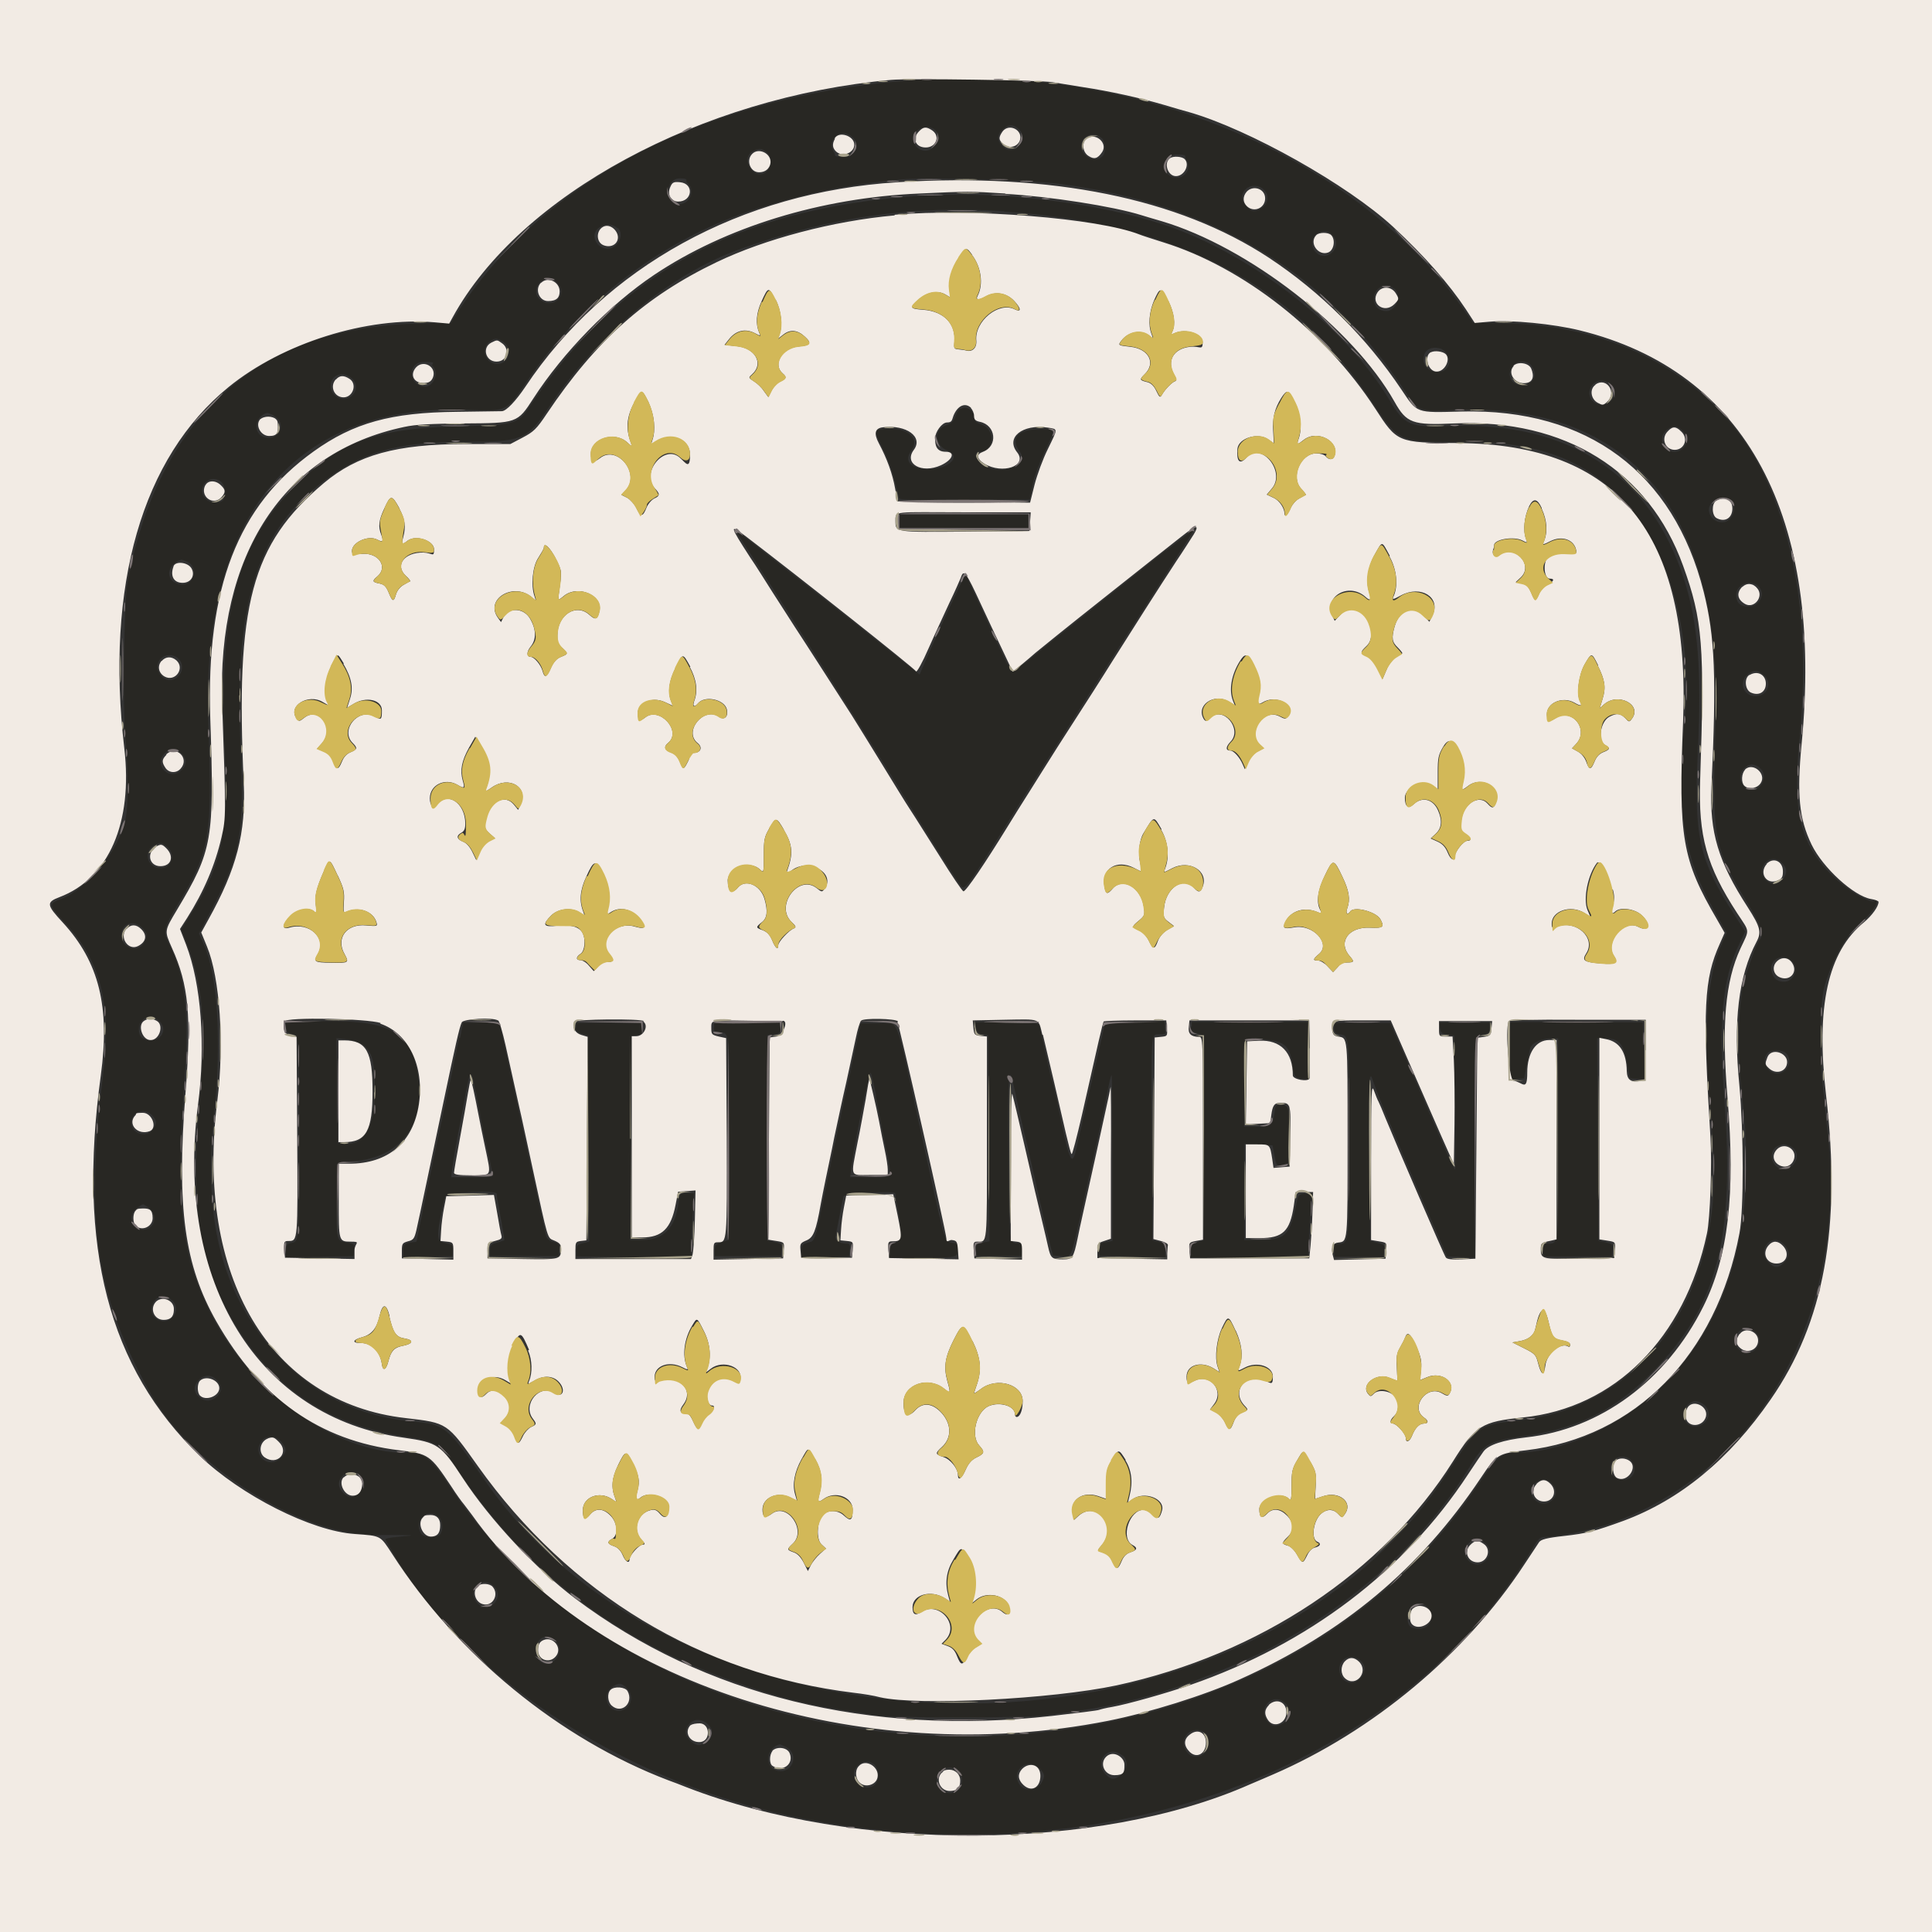
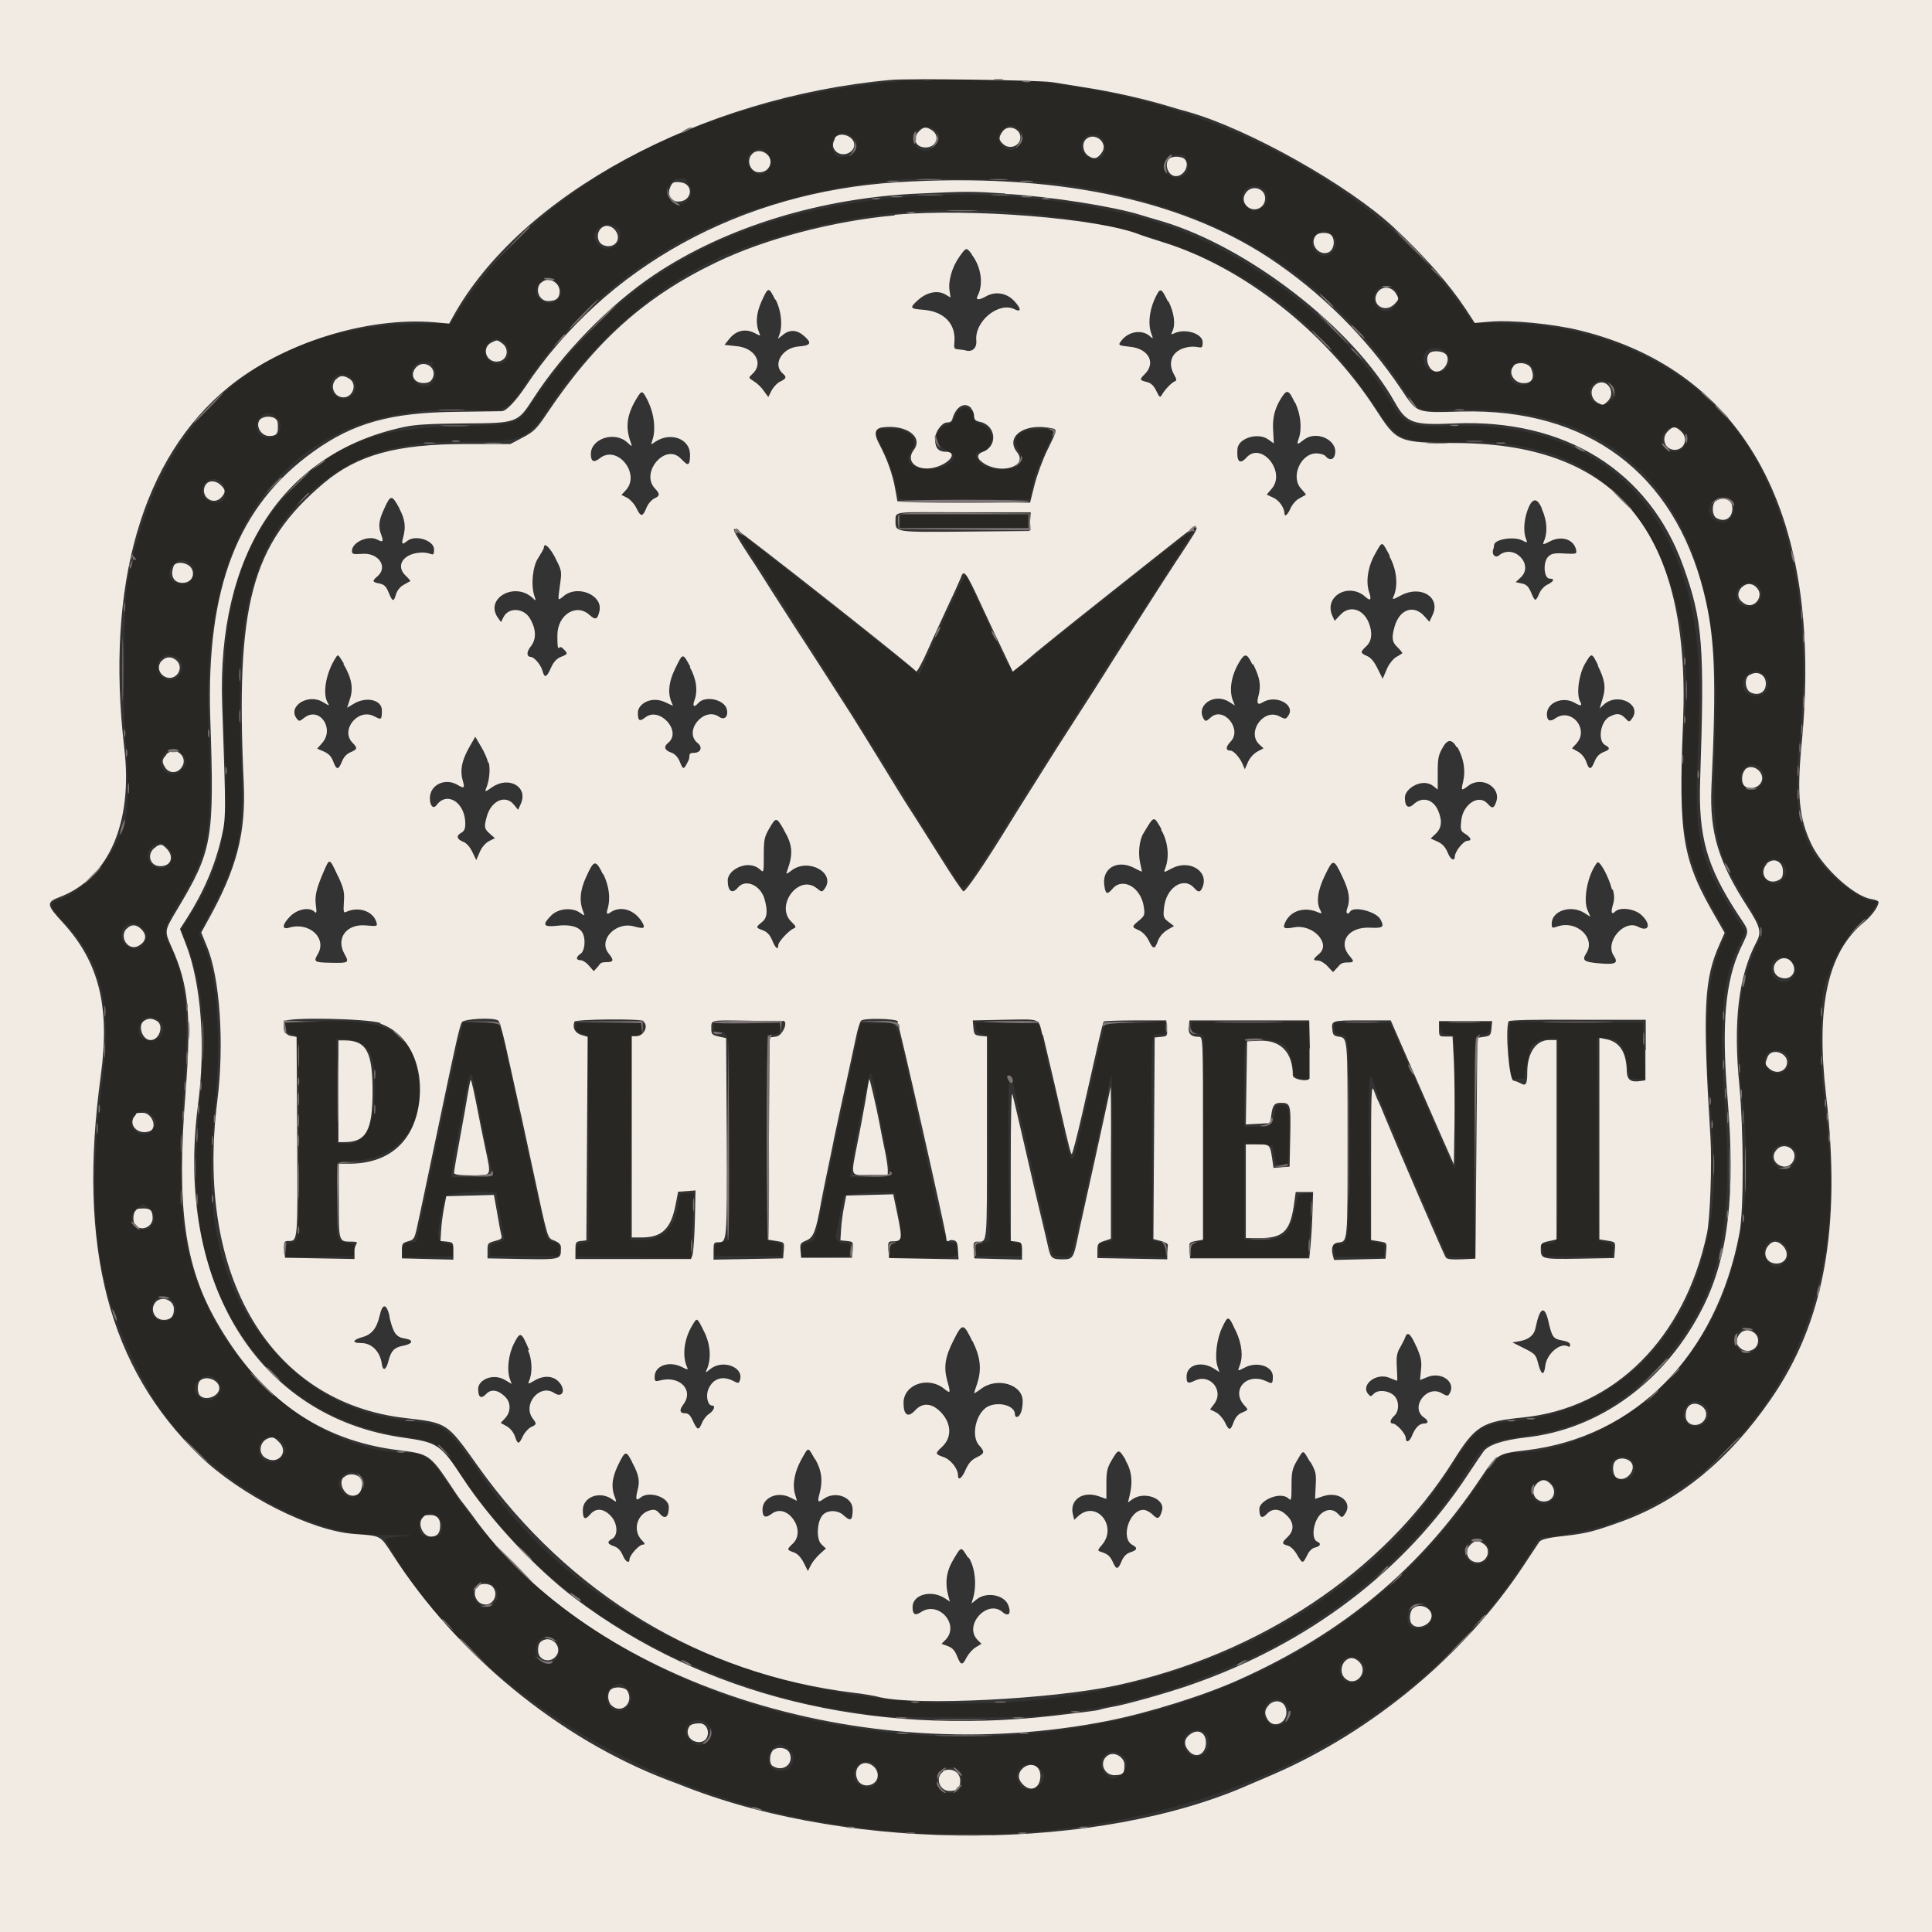
<svg xmlns="http://www.w3.org/2000/svg" id="_Слой_1" data-name="Слой_1" version="1.1" viewBox="0 0 600 600">
  <rect x="0" y="0" width="600" height="600" fill="#333333" stroke="none" />
  <defs>
    <style>
      .st0 {
        fill: #d2b858;
      }

      .st0, .st1, .st2, .st3, .st4 {
        fill-rule: evenodd;
      }

      .st1 {
        fill: #282723;
      }

      .st2 {
        fill: #7d7575;
      }

      .st3 {
        fill: #f2ebe4;
      }

      .st4 {
        fill: #aaa48d;
      }
    </style>
  </defs>
  <g id="svgg">
    <path id="path0" class="st1" d="M286.6,24.7c-64,3.8-116.6,29.9-143.9,71.4l-2.7,4.2-10.3.2c-49.2.9-81,29.4-90.2,81.1-1,5.7-1.4,38.6-.6,47.3,1,9.7,1,22,0,25.9-2.3,9.8-12,21.5-20.2,24.5-3.8,1.4-3.7,1.7,2,7.9,10.8,11.7,14,25,11.2,47.4-5.5,44.8-2.2,67.4,14.5,97.5,12.7,23.1,46.6,44.6,70.1,44.6s2.7.3,3.2,1.4c21.6,40.7,72.4,75,127.8,86.3,94.6,19.2,186.8-14.5,228.5-83.6,1.9-3.2,2.3-3.5,4.3-3.5,3.4,0,14.3-2.3,19.1-3.9,46.8-16.3,74.2-64.8,68.3-120.6-.4-3.5-1.1-10.5-1.6-15.5-1.2-11.4-.9-26.3.6-31.3,2.8-9.1,7.1-16.3,11.9-20.2,2.1-1.7,4.2-4.5,4.2-5.6s-.5-.3-1.1-.3c-2.2,0-7.4-3.2-11.6-7-10.9-10.1-13.5-20.1-11.3-42.5,3.3-32.4-.3-60-10.7-82.3-13.6-29-43.8-47-80.4-47.7l-10.3-.2-2-2.9c-33.5-48.2-99.8-76.7-168.9-72.7M316.4,40.1c3.2,3.2-1.3,8.6-4.7,5.6-2.1-1.8-2.2-3.6-.5-5.3,1.8-1.8,3.6-1.9,5.2-.3M290.5,40.5c2,1.9-.1,6.3-3,6.3s-3.9-2.5-3.9-3.8c0-3,4.7-4.8,6.9-2.5M264.8,42.6c2.5,2.5.8,6.1-2.8,6.1s-2.3-.4-2.9-1.3c-2.8-4,2.3-8.2,5.7-4.7M342.2,42.9c1.1,1.1,1.3,4.6.2,5.6-2.3,2.3-6.6.2-6.6-3.2s4.1-4.6,6.3-2.4M238.1,47.3c2.5,2,1,6.8-2.1,6.8s-5.6-5.4-2.2-7.1c2-1,2.7-1,4.3.3M368.4,49.6c2.1,3.3-1.4,7-4.9,5.1-3.4-1.8-2.1-6.7,1.8-6.7s2.3.4,3.1,1.6M213.5,56.8c3.4,3.3-1.1,8.7-4.8,5.8-2.6-2.1-1-7.2,2.3-7.2s1.6.7,2.5,1.5M329.2,57.1c47.7,6.4,83,27.6,107.1,64.3,4.3,6.5,3.9,6.4,15.9,5.9,54.1-2.2,82.7,32.1,80.6,96.5-1.2,36.7-.8,39,9.8,56.5,4.3,7.1,5.3,10,3.9,11.5-.9,1-3.5,8.1-5,13.6-1.7,6.4-2,23.2-.5,34.9,4.7,38.2-3,67.6-23.3,88.8-12.2,12.7-31.7,22-46.4,22-4.4,0-6.4,1.3-9.7,6.2-5.7,8.4-7.6,11.1-12.6,17.2-75.5,91.6-244.1,84.8-309-12.4-6.4-9.6-8.1-10.9-13.8-10.9-22.3,0-48.7-18.9-61-43.8-9.1-18.4-10.7-33.6-7.8-73.4,1.4-19.7.1-30.9-4.9-40.8-1.9-3.8-1.7-4.9,2.6-12.1,10.2-16.8,10.9-21.4,9.6-56.6-2.4-64.3,27-99.5,81-97.2,11.5.5,11.7.4,17.5-8.2,17.1-25.6,43.2-45.3,72.2-54.4,16-5,27.8-7.4,44.8-9,7.8-.7,39.9.2,48.9,1.4M392.2,58.7c2.2,1.6,1.8,4.9-.9,6.2-1.9,1-2.5.9-4.2-.8-3.6-3.6.8-8.4,5.1-5.5M291.2,60.5c-59.4,2.8-98,22.8-126.6,65.6-3.8,5.7-4.5,5.9-22.8,6.3-24.2.6-35.8,4.7-49.1,17.5-18.9,18.3-25,40.2-22.9,82.4,1.3,26.6-.8,36.5-11.3,52.9l-2.2,3.5,1.5,3.8c5,12.1,6.3,26.3,4.4,47-3.1,33.8-.7,51.6,9.4,69.4,12.1,21.3,29.2,33.2,53.3,37.1,11.1,1.8,11.7,2.2,17.1,10.3,20.1,30,45.8,50.5,80,63.7,15.5,6,26.7,9.1,39.8,11.1,3.3.5,7.9,1.2,10,1.6,5.6.9,46.2.9,53.1,0,16.7-2.2,21.7-3.2,33.4-6.5,11.1-3.1,29.5-10.6,37.7-15.2,8.3-4.7,10.7-6.2,16-9.8,18.5-12.7,33.8-28.3,44-45,4.9-8,5.8-8.5,17.9-10.3,16.6-2.5,27.7-8.1,39.2-19.7,20.2-20.4,25.7-41.4,22.4-85.1-1.8-23.6-.6-37,4.4-47.4l2.1-4.4-3.3-5.1c-11.1-17.2-12.7-24.4-11.4-51,1.2-25.4,0-39.7-4.3-53.3-10.4-32.5-35.9-49.1-73-47.6-12.1.5-13.8-.2-18.5-8.1-13.5-22.6-43.4-45.8-70.6-54.6-19.7-6.4-48.3-10-70.2-9M311.8,65.7c53.7,3.6,90.2,22.5,114.5,59.4,8,12.1,8.5,12.3,26.5,12.1,24.6-.3,39.7,5.3,52.7,19.7,12.9,14.2,20.1,40.5,17.8,65.4-2.6,29.7-.7,43.1,8.9,60.2l4,7.2-1.9,4.4c-4,9.3-5.2,25.2-3.5,45.4.5,6.2,1.1,13.8,1.3,17,3,45.8-21.8,80.4-60.8,84.7-12.1,1.3-12.2,1.5-21.8,16.2-61,94.3-233.6,95.9-298.7,2.7-12.2-17.5-12.5-17.7-23.2-18.7-20.4-1.9-37.7-12.6-49.5-30.9-10.9-16.7-14.5-37.1-11.6-64.5,2.4-22.3,1.1-43.3-3.2-52.7l-1.5-3.4,4-7.6c9.1-17.4,10.1-23.3,8.9-51.2-1.9-42.7,4.9-65.2,24.3-80.5,12.9-10.2,24.2-13.5,46.2-13.4,16.6,0,18.6-.7,24.9-10.2,15.3-23.1,37.7-41.7,59.6-49.6,27.7-10,53.6-13.7,82.1-11.8M191.9,70.8c2.1,2,0,6.4-3.1,6.4s-4.2-2.6-4.2-3.9c0-3.1,4.8-4.8,7.2-2.4M414.1,73.3c2.9,3.7-2.2,8.3-5.4,5.1-1.6-1.6-1.6-4.5.1-5.7,2-1.4,3.9-1.2,5.3.7M173.1,87.9c1.5,1.9,1.6,3.1.3,4.9-1.9,2.7-6.9,1-6.9-2.3s4.3-5.6,6.6-2.6M433.1,89.7c2.3,2,.5,6.9-2.5,6.9s-3.9-2-3.9-3.9c0-3.4,3.9-5.3,6.3-3M155.7,105.8c3.7,1.9,2.7,7.2-1.2,7.2s-5.3-4.9-2.4-6.9c1.6-1.1,2-1.2,3.7-.2M447.8,108.5c1.5.6,2.7,3.3,2.1,4.9-1.4,3.7-7.8,2.3-7.8-1.7s3.6-4.1,5.7-3.3M134.3,113.6c2.4,2.4,0,7.3-3.2,6.4-4.6-1.3-4.2-7.6.5-7.6s2.1.5,2.7,1.2M475.7,113.7c2,2.9.4,5.9-3.1,5.9s-4.6-3.3-3-5.7c1.4-2.1,4.7-2.2,6.1-.2M109.2,117.4c1.7,1.6,1.8,3.7.2,5.4-2.5,2.5-6.7.5-6.7-3s3.9-4.7,6.5-2.3M500.5,119.5c1.4,1.2,1.3,3.5-.2,5-2.4,2.4-6.7.9-6.7-2.4s3.8-5.3,6.8-2.6M298.2,126.9c-.5.3-1.2,1.4-1.5,2.5-.5,1.4-1.2,2.1-2.7,2.6-4.1,1.3-3.9,6.2.3,8,5,2.1-1,6.5-7.7,5.6-4.4-.6-5.7-2.8-3.5-5.8,2.8-3.8-1.7-7.3-8.3-6.6-3.6.4-3.6,0-.6,6.2,1.5,3,3.1,7.5,3.7,10,.6,2.5,1.2,4.9,1.3,5.3.2.6,4.5.7,20.4.6l20.2-.2.8-4.1c.4-2.4,2-6.8,3.8-10.6,3.5-7.4,3.6-7.2-1.4-7.1-6.9,0-9.4,2.8-6.3,7,3.1,4.2-5,7.4-11.1,4.4-2.3-1.1-3.5-4.4-1.6-4.4,4.8,0,5.4-7,.7-8.5-1.6-.5-2.1-1-2.1-2.1,0-2.2-2.5-3.8-4.2-2.7M85,129.1c4.2,2.2,1.9,7.9-2.8,6.7-3.8-1-3.2-6.7.9-7.6.1,0,1,.4,1.9.8M522.4,133.7c2.8,2.2,1.2,6.6-2.5,6.6s-5.3-5.1-1.7-7.2c1.7-1,2.4-.9,4.2.5M68.8,149.8c1.3,1.1,1.5,4.4.4,5.6-1.1,1.1-4,.9-5.3-.5-3.4-3.4,1.4-8.3,5-5.1M537.5,155.3c2.3,2.1.5,6.9-2.6,6.9s-4.2-2.6-4.2-3.8c0-3.1,4.5-5.1,6.8-3.1M279.4,161.9v2.1h40.1v-4.3h-40.1v2.1M362.2,170.8c-29.1,23.2-40.9,32.6-42.2,33.8q-5.6,5-7.6.8c-2.4-5.1-9.9-21.3-11.3-24.4l-1.2-2.7-1.8,3.6c-1.6,3.2-8.5,18.2-11.4,25l-1.1,2.6-6.6-5.2c-3.6-2.9-7.1-5.7-7.8-6.2-2.1-1.8-26.5-20.9-33.7-26.5-3.8-3-7.5-5.8-8.2-6.4-1.2-1-1.2-.9,0,.9.6,1,4.2,6.5,7.8,12.1,3.7,5.7,7.8,12.1,9.1,14.2,1.4,2.1,4.1,6.4,6.1,9.6,2,3.1,5,7.8,6.6,10.4,1.6,2.6,4.4,6.9,6.1,9.6,1.7,2.7,6.8,10.9,11.4,18.2,12.5,20.3,21.1,33.9,22.2,35.1,1.1,1.2,2.2-.4,15.5-21.7,3.5-5.7,9.6-15.2,13.4-21.2,3.8-6,9-14.1,11.4-17.9,2.4-3.8,5.9-9.3,7.7-12.1,1.8-2.8,4.2-6.5,5.3-8.2,1.1-1.7,5.6-8.8,10.1-15.8,8.9-13.9,9.2-14.3,8.9-14.2-.1,0-4,3.1-8.7,6.8M57.9,174.3c3.9,1.5,2.6,7.6-1.6,7.2-5-.5-5-6,0-7.7,0,0,.8.2,1.6.5M546,182c2.5,2.2.5,6.4-2.9,6.4s-3.9-2-3.9-3.7c0-3.2,4.3-4.9,6.8-2.7M55.2,204.4c1.7,1.2,1.8,4.1.1,5.7-2,2-5,1.2-6.1-1.6-1.4-3.7,2.6-6.5,6-4.2M548,209.8c2.5,2.5.8,6.4-2.8,6.4s-5.2-3.9-2.8-6.4c1.9-1.9,3.6-1.9,5.5,0M56.3,233.9c1.8,1.7,1.8,3.7,0,5.3-3.7,3.5-8.7-1.5-5.2-5.2,1.7-1.8,3.4-1.8,5.2,0M546.4,238.4c2.7,1.9,1.1,6.9-2.2,6.9s-5-4.2-2.5-6.7c1.5-1.5,2.9-1.5,4.7-.3M51.9,263c2.8,2.2,1.5,6.6-2,6.6-4.4,0-5.6-5.7-1.6-7.3,1.8-.7,1.8-.7,3.6.7M553.1,267.7c1.9,1.6,2.1,3.4.7,5.2-1.5,1.9-3.7,2.1-5.4.4-3.4-3.4,1.1-8.7,4.7-5.6M44.1,288.1c1.7,1.7,1.9,2.8.5,4.9-2,3.1-6.9,1.3-6.9-2.5s3.8-5,6.4-2.4M556.5,298.5c2.3,2.3.7,6.4-2.5,6.4s-3.9-2.8-3.9-4.2c0-3.3,4-4.6,6.4-2.2M50,317.7c2.4,3.3-1.7,6.9-5.6,4.8-1.6-.8-1.7-4-.2-5.6,1.4-1.6,4.3-1.2,5.8.8M94.3,317.4l-5.7.2.2,1.6c.1,1.2.6,1.7,1.7,1.9,2.4.3,2.4,0,2.4,31.7,0,33.5,0,32.7-2.4,33.2-1.5.3-1.7.6-1.7,2.4v2.1l10.5-.2,10.5-.2.2-1.9c.2-1.8,0-1.9-2.3-2.3-3.2-.5-3.2-.5-2.9-14l.2-10.9,4.9-.4c14-1.1,21.7-10.6,20.1-24.9-1.8-15.9-8.8-19.5-35.4-18.4M352.1,317.5c-8.7.2-9,.2-9.2,1.5-.2.7-.7,3.1-1.2,5.3s-1.7,7.6-2.8,12.1c-1,4.5-2.2,9.8-2.7,11.8-.5,2-1.3,5.8-1.9,8.4-1.4,6.3-2.2,4.4-6-14.5-.4-2-1-4.6-1.4-5.8s-1.4-5.5-2.3-9.7c-.9-4.2-1.7-7.9-1.9-8.3-.2-.6-2.7-.8-10-.8h-9.8l.2,1.7c.2,1.3.6,1.7,2,2l1.8.3.2,32,.2,32-2.2.4c-2,.4-2.1.6-2,2.3l.2,1.9h14l.2-2c.2-1.7,0-2-1.2-2-2.9,0-2.9.6-3.1-26.6-.2-22.3,0-28,1-24.9.1.4,1,4,1.8,8,.9,4,2.1,9.5,2.8,12.1.6,2.7,1.7,7.4,2.4,10.5,2.8,12.7,3.8,17,4.8,20.8l1,3.9,2.4.2c3.5.3,3.1,1,6.3-13.2.6-2.8,2.5-11.3,4.2-18.8,1.7-7.5,3.5-16,4-18.8.5-2.8,1.1-5.3,1.3-5.4.2-.2.3,11.4.3,25.6v25.9l-2.2.4c-2,.4-2.1.6-2,2.3l.2,1.9,10.2.2,10.2.2v-2.1c0-1.9-.2-2.2-2-2.6l-2-.5-.2-30.6c-.2-34.3-.3-33.4,2.3-33.4s1.8-.2,1.8-2.1-.2-2.1-.5-2c-.3,0-4.5.2-9.4.3M369.8,318.8c0,1.2.4,1.7,2,2.1l2,.6v63.7l-2,.6c-1.7.5-2,.8-2,2.6v2.1h18.2s18.2,0,18.2,0l.4-7.1c.2-3.9.5-8.4.6-10l.2-2.9-2.1.2c-2.1.2-2.1.2-2.9,4.1-1.8,8.7-3.5,10.3-10.9,10.3h-5.1v-29.8l4.4.2,4.4.2.6,3.2c.6,3.1.6,3.2,2.4,3l1.9-.2.2-7.9c.2-9.8,0-10.6-2.3-10.6s-1.8.2-2.2,2.6c-.6,3.7-1.1,4.1-5.5,4.1h-3.9v-13.4c0-15.5-.6-14.4,6.9-13.6,5.9.6,7.3,2.1,8.1,7.9.4,3.6.8,4,3.4,4.3l1.7.2v-17.9h-36.4v1.5M469,317.6c-.1.1-.3,4.2-.3,9v8.7l2.3-.2,2.3-.2.8-3.9c.4-2.2.9-4.6,1.1-5.4.4-1.7,3.5-3.1,6.6-3.1h2.1v31.2c0,34.5.2,32.5-3.6,32.5s-1.3.3-1.1,2l.2,2h21.2l.2-1.9c.2-1.8,0-1.9-2.1-2.5l-2.3-.5-.2-31.4-.2-31.4h2.2c4.8,0,5.9,1.3,7.2,8.3l.8,4.1,2.3.2,2.3.2-.3-8.9-.3-8.9h-20.5c-11.3-.2-20.6-.1-20.7,0M142.6,322.3c-.5,2.6-2.6,12.6-4.7,22.3-3.4,15.8-8.5,40.4-8.5,40.8s-1,.3-2.1.5c-1.9.4-2.1.6-2.1,2.5v2.1l7.7-.2,7.7-.2v-1.7c.1-1.8,0-1.9-2.9-2.5-2.2-.5-2.2-2.9.5-14.2.3-1.4,16.1-2.3,16.1-.9s.6,3.6,1.2,7.4c.7,3.8,1.2,6.9,1.1,7,0,0-1.1.4-2.3.7-1.8.5-2.1.8-2.1,2.4v1.8h21.3l.2-1.9c.2-1.8,0-2-1.8-2.5-1.5-.4-2.1-1-2.4-2.3-.2-1-3.4-15.2-6.9-31.5s-6.7-30.8-7-32l-.5-2.3h-11.3l-.9,4.7M178.6,319c0,1,.5,1.5,2,2l2,.6.2,32,.2,32-2,.5c-1.7.4-2,.8-2,2.3v1.8s17.8.2,17.8.2l17.8.2v-2.3c0-1.3.3-5.8.5-10l.4-7.7h-2.2c-2.2,0-2.2,0-2.6,3.1-.9,7.5-4.7,11.4-11.1,11.4h-3.9l.2-31.7.2-31.7,1.7-.2c1.4-.2,1.7-.5,1.7-2v-1.8h-20.6v1.4M221.7,319.1c0,1.2.3,1.5,1.5,1.5,3.5,0,3.4-.9,3.2,33.2l-.2,31.3-2.1.7c-1.8.6-2.1,1-2.1,2.5v1.8h20.6l.2-1.9c.2-1.7,0-1.9-2.1-2.4l-2.3-.6v-63.8l2-.2c1.7-.2,2-.4,2-2v-1.8h-20.6v1.5M266.9,319.6c-.5,2.6-2.9,13.6-4.8,22.3-.8,3.8-3.1,14.4-4.9,23.4-4.4,21.5-3.9,19.9-6.3,20.6-1.7.5-2,.8-2,2.6v2.1l7.4-.2,7.4-.2.2-2c.2-1.7,0-2-1.1-2-2,0-3.6-1.1-3.3-2.3.1-.6.7-3.4,1.2-6.2.5-2.8,1.1-5.6,1.3-6.2.3-.9,16-1.8,16-.9,0,0,.5,3.3,1.2,7.1q1.3,7.7-1.2,8.3c-1.6.3-1.8.7-1.8,2.5v2.1h9.7c11.1,0,11.6-.1,11.6-2.5s-.3-1.8-2-2.2c-2.3-.6-1.6,2-10.4-38.4-7.3-33.4-5.7-29.7-12.4-29.7h-5.4l-.4,2M414.3,319.3c.1,1.3.6,1.7,1.7,1.9,3.1.4,3,0,3,32.7s0,32.4-3.4,32.4-1.5.2-1.3,2l.2,2h15.2l.2-1.9c.2-1.7,0-1.9-2.1-2.4l-2.3-.6-.3-25.4c-.3-23.2,0-28,1-24.9.6,1.8,3.3,8.8,4.2,10.8.4,1,2.1,4.9,3.6,8.5,2.8,6.8,6.8,16.1,12.4,28.8l3,7,4.3.2,4.3.2v-34c0-36.3-.1-35,3-35.4,1.1-.2,1.6-.6,1.7-1.9l.2-1.7h-15.9l.2,1.7c.2,1.4.5,1.7,2.3,2l2.1.3.3,20.8c.2,11.4.1,20.8,0,20.8s-1.3-2.1-2.4-4.7c-4.9-11.4-15.3-35.3-16.5-37.9l-1.3-2.9h-17.5l.2,1.7M112.4,324.2c3.2,2.4,4,5.1,4,14.7s-2.6,16.8-9.1,16.3l-2.4-.2-.2-16.3-.2-16.3,3.2.4c1.8.2,3.9.9,4.7,1.5M554.7,327.1c2.2,2.2.4,6.3-2.7,6.3s-5.2-3.8-3.1-6.3c1-1.2,4.5-1.2,5.8,0M147.8,339.2c1.2,6.7,2.5,13.5,4.1,20.4.6,2.9,1.2,5.4,1.2,5.6s-2.9.4-6.5.4h-6.5l.4-3.2c.2-1.8,1.1-6.5,1.8-10.5.8-4,1.9-10,2.5-13.2,1.3-6.9,1.6-6.9,2.9.5M272,340.4c.7,3.7,2,10.6,3,15.5,2.2,10.6,2.6,9.7-4.9,9.7h-6.1l.4-3.1c.7-6,5.5-29.7,6-29.3.2.2,1,3.5,1.7,7.1M47.6,346.8c1.1,1.5,1.1,1.7.2,3.5-1.7,3.3-7,2.1-7-1.6s4.5-5,6.8-1.9M555.9,355.9c4.2,1.9,1.6,8.1-3,7-3.1-.8-3.6-5.9-.8-7,1.8-.7,2-.7,3.7,0M46.4,375.3c2.8,2.2,1.5,6.6-1.9,6.6s-5.1-4.3-2.1-6.6c.9-.7,1.8-1.3,2-1.3s1.2.6,2,1.3M553.7,386.1c2.1,1.8,2.3,4.1.5,5.9-1.9,1.9-3.1,2-5,0-3.6-3.6.7-9.2,4.5-5.9M53.4,403.8c1.7,1.5,1.7,3.8.1,5.4-2.6,2.6-7.1.3-6.4-3.2.7-3.4,3.9-4.5,6.3-2.2M545.1,413.6c1.7,1.6,1.8,3.7.2,5.4-3.5,3.5-8.8-1.6-5.4-5.3,1.7-1.8,3.4-1.8,5.2,0M67.6,428.9c1.7,2.2,1.1,4.3-1.6,5.7-2.8,1.5-6.7-2-5.2-4.7,1.6-3.1,4.8-3.5,6.8-1M530.5,438.1c.9,3.4-3.2,6.2-6.1,4.3-2.7-1.8-1.8-6.1,1.5-7.2,1.5-.5,4.2,1.2,4.6,2.9M87.5,447.9c1.6,2.1,1.6,3-.2,4.8-3.8,3.8-9.1-.7-6.1-5.1,1.4-2,4.6-1.8,6.3.3M506.7,453.7c2,2.9.6,5.9-2.9,5.9s-4.8-4-2.5-6.3c1.4-1.4,4.3-1.2,5.4.4M111.9,458.3c1.6,1.4,1.4,3.6-.4,5.4-1.7,1.7-3.5,1.6-5.3-.5-3.1-3.6,2.2-8.2,5.7-4.9M482.7,461.7c2.1,3.6-3,7.1-6,4.1-1.5-1.5-1.6-3.8-.2-5,2.3-2,4.7-1.7,6.2,1M136.2,471c1.3,1.1,1.5,4.4.4,5.6-1.2,1.2-5.2.9-5.9-.4-2.2-4.2,2.1-8.2,5.5-5.1M461.3,479.2c1.7,1.6,1.8,3.7.2,5.4-3.6,3.6-8.9-1.5-5.4-5.3,1.7-1.8,3.4-1.8,5.2,0M153.6,492.8c3.1,3.9-2,8.6-5.4,5-.7-.7-1.2-2-1.2-2.8,0-3.6,4.3-5,6.6-2.1M443.3,499.1c2.5,2.5,1.1,6.7-2.4,6.7s-3.7-1.3-3.8-3.5c-.1-3.8,3.6-5.7,6.2-3.2M172.5,509.5c1.6,1.6,1.6,4.5-.1,6-2.6,2.5-6,.8-6-3s3.5-5.6,6.1-3M422.8,516c2.7,2.4-.8,7.7-4.3,6.4-.9-.3-1.9-1.3-2.2-2.2-1.6-4.5,2.8-7.5,6.5-4.3M194.7,524.3c2.6,2.6,1,7-2.6,7s-5.1-5-2.2-7.2c2.1-1.6,3-1.6,4.8.2M398.9,528.7c2.9,2.5,1.8,6.2-2.1,7.2-1.3.3-1.9,0-3.1-1.2-3.3-3.9,1.3-9.2,5.2-6M218.6,534.6c3.7,1.9,3.2,6-1,7.3-1.9.6-5.1-2.5-4.6-4.5.7-2.8,3.3-4,5.6-2.8M374.3,538.2c.7.5,1.1,1.6,1.1,3.2,0,4-4.9,5.7-7,2.4-2.7-4.1,2-8.5,5.9-5.6M244.2,542.6c4.2,2.2,1.8,8.5-2.8,7.3-4.1-1-3.5-7.2.8-8.2.1,0,1,.4,2,.9M348.7,545.2c2.3,2,.9,6-2.4,7.1-1,.3-1.7,0-2.9-1.2-3.9-4.2.9-9.6,5.3-5.8M271.6,548.1c1.3,1.2,1.5,4.4.4,5.8-1.6,2.1-5.4,1.4-6.5-1.3-1.6-3.8,3.1-7.2,6.2-4.5M322.8,549.2c1.7,1.7,1.8,2.3.8,4.2-1.4,2.7-5.2,3.2-6.9.9-3-4.3,2.3-8.8,6.1-5.1M297.7,549.9c1.4,1.3,1.4,4.3.1,5.8-2.3,2.5-6.9.7-6.9-2.7s4.1-5.4,6.8-3" />
    <path id="path1" class="st3" d="M-3.6,300v303.6h607.1V-3.6H-3.6v303.6M326.7,25.5c1.8.3,6.3,1,9.9,1.6,7.9,1.2,17.5,3.3,25,5.5,3,.9,6.4,1.9,7.6,2.2,18.8,5.4,49.3,22.6,63.4,35.6,10,9.3,17.5,17.9,22.6,25.6l2.8,4.3,4.6-.4c6.8-.6,19.9.7,28,2.7,51.7,12.7,75.8,57.7,68.9,128.5-1.5,15.6-.8,23.1,3.1,31.2,3.5,7.2,13.1,16,18.5,16.9,1.3.2,2.3.6,2.3.9,0,1.4-2,4.2-4.5,6.3-11.3,9.2-15,26.2-11.8,53.7,4.8,41.1-.6,70.6-17.2,94.5-12.9,18.7-28.2,31.2-45.7,37.7-9.1,3.3-11.4,3.9-18.4,4.7-5.5.6-7.2,1.1-7.8,1.9-.4.6-2.5,3.8-4.7,7.1-18.2,27.7-47,51.7-78,65.1-2.8,1.2-6,2.6-7,3-47,20.9-122.8,21.3-175.2.9-1.8-.7-4.3-1.7-5.5-2.1-33.9-12.9-65.7-39-85.8-70.3-3.8-5.8-3.3-5.6-11.6-6.2-13.5-.9-35.4-12-48.2-24.3-28.3-27.4-38-64.6-30.7-118.1,2.9-21.3-.5-35.2-11.8-47.5-5.1-5.5-5.2-6.3-1-7.9,15.3-5.8,22.8-23.1,20.1-46.2-5.9-50.6,5.5-90.3,32.4-112.2,16.8-13.7,43-21.9,64.1-20.1l4.4.4,1.1-2c20.8-37.9,77.1-68.4,136.2-73.7,5.2-.5,46.5.1,49.8.7M285.4,40.8c-2.2,2.2-1.1,5,2.1,5s4.6-3.5,2-5.3c-1.8-1.2-2.7-1.2-4.1.3M311.3,40.9c-1.2,1.8-1.2,2.5.2,3.8,1.7,1.6,4.4,1,5.2-1,1.2-3.3-3.4-5.6-5.4-2.8M259.3,43.1c-.9,1.6-.8,2.8.3,3.9,1.9,1.9,5.7.6,5.7-2.1s-4.8-4.3-6.1-1.9M337.2,43.3c-1.3,1.3-.9,4,.8,5.1,1.8,1.2,2.9.9,4.3-1.2,1.9-3-2.5-6.4-5.1-3.9M233.6,47.8c-2,2-.6,5.7,2.1,5.7s3.6-2,3.6-3.2c0-2.8-3.8-4.5-5.7-2.5M363.4,49.1c-2.1,1.4-.8,5.6,1.8,5.6s4.4-3.6,2.7-5.3c-.8-.8-3.5-1-4.5-.3M278.7,56.6c-48.5,3-90.7,26.2-115.6,63.6-2.9,4.3-5.8,7.4-7.2,7.5-.4,0-6.7.1-14.1.2-20.3.2-32,3.4-44.4,12.3-23.6,16.9-33.4,42.3-32.1,82.8,1.3,37.9.7,41.1-10.3,59.5-4,6.7-4,6.5-1.6,11.9,5.2,11.5,6.1,21.1,4.2,45.2-2.8,35.4-.3,53.4,9.6,70.8,13.7,24,32.1,37,56.8,40,9.2,1.1,9.6,1.4,16.2,11.3,1.4,2.2,3.2,4.7,3.9,5.5.7.9,1.8,2.4,2.5,3.3,37,52.1,120.6,79.2,197.6,63.9,12.6-2.5,29.9-7.9,40.7-12.8,32.3-14.5,56.1-34.4,74.9-62.5,5-7.5,5.4-7.7,14.1-8.7,34-4,59.2-29.6,66.3-67.4,1.4-7.3,1.3-31.7,0-45.7-2-20-.3-34.2,5.3-44.8,1.6-3,1.2-4.6-2.7-10.7-9.2-14.2-11.9-23.3-11.3-37.4,1.6-34.1,1.1-46.6-2.4-60.6-9.3-37-36.1-57-75.2-56-14.3.4-13.7.6-18.6-6.7-10.9-16.3-25.1-30.4-41.3-41.1-28-18.4-67.3-26.4-115.4-23.4M208.2,58c-1.1,2.3.1,4.6,2.4,4.6,4.5,0,5-5.6.6-6-1.9-.2-2.4,0-3,1.4M387.2,59.5c-1.3,1.5-1.3,3.3.1,4.6,2.2,2,5.6.5,5.6-2.5s-3.7-4.2-5.7-2.1M312.2,60.2c13.8.8,33.6,3.9,42.2,6.6,1,.3,3.9,1.2,6.4,1.9,26.9,8,59.4,33.2,72.3,56.1,3.7,6.6,5.6,7.3,18.5,6.7,34.4-1.5,60.5,14.7,71.1,44.2,6.1,16.9,6.7,24.9,5.3,66.5-.6,17.5,2,26.8,11.5,41.4,4,6.1,3.9,4.8,1,11-4.7,10.2-5.9,23.4-4,46.4,2.5,30,.2,49.2-7.5,64.7-11.5,23.1-32.1,38.2-55.1,40.7-7,.8-11.7,2.3-13.2,4.4-.5.7-2.7,3.9-4.8,7.1-19.7,30-49.6,52.7-86.3,65.4-7.2,2.5-19.6,6-24.2,6.8-1.9.3-3.8.8-4,.9-.3.2-6.9,1-14.7,1.9-56.8,6.3-108-6.3-148.1-36.5-12.1-9.1-26.4-24.4-34.9-37.4-6.8-10.4-7.8-11-18.2-12.5-45.3-6.2-71.2-48.1-64-103.5,2.4-18.3,1-37.4-3.7-49.6l-1.9-4.9,2.2-3.4c5.2-8.2,8.7-16.4,10.7-25.1,1.4-6.2,1.4-6.6.2-41.1-1.7-46.8,19.1-78.4,56.5-86.3,3.6-.8,8.4-1,18.5-1.1,16.6-.1,16.7-.1,21.6-7.7,9.3-14.4,23.8-29.2,37.5-38.4,22.2-14.9,51.9-24,82.4-25.3,15.1-.7,15.9-.7,26.7,0M277.8,66.9c-19,1.7-40.2,7.3-55.2,14.5-22.1,10.6-37.5,24.3-52.8,47.1-3.2,4.8-4.1,5.6-7.5,7.4l-3.8,2h-13.8c-21.7,0-33.7,3.4-44.1,12.1-22.6,19.1-27.5,37.6-24.9,93.2.7,15.5-2.2,26.6-11,42.4l-2.2,4,1.8,4.4c4,9.7,5.4,30.2,3.2,47.8-6.9,54.6,16.3,93.8,58.5,98.6,13,1.5,12.8,1.4,22.4,14.9,28.3,39.8,69.3,64.6,116.7,70.4,2.7.3,6.4.9,8.2,1.4,11.8,2.7,53.4.6,73.5-3.7,44.3-9.6,82.7-35.1,104.4-69.5,7-11.2,9-12.4,21.8-13.7,28.5-2.9,50.2-24.6,57.1-57.1,1-4.5,1.6-21.7,1.1-29.8-2.5-40.4-2-49.3,2.9-60.2l1.5-3.4-2.4-4.2c-10.8-18.5-12-25.3-10.5-61.5,2.3-58.4-20.2-86.1-70-86.4-18.7-.1-18.8-.2-25.6-10.7-15.6-24-41-43.9-65.7-51.6-3.5-1.1-6.9-2.2-7.6-2.5-12.6-5-52.5-8.2-75.9-6.1M186.9,70.7c-1.8,1.4-1.6,4.5.4,5.4,2.3,1,4.6-.2,4.6-2.4s-2.8-4.7-5-3M408.8,73c-2.4,2.4.6,6.6,3.7,5.4,1.8-.7,2.3-4,.9-5.4-.9-.9-3.7-.9-4.6,0M301.8,79.1c2.9,3.7,3.7,9.2,1.8,12.8-.7,1.3.4,1.4,2.5.2,2.9-1.7,6.4-1.2,8.8,1.3,2.2,2.3,2.4,3.7.3,2.7-4.9-2.6-12.6,3.6-12,9.7.2,2.3-1.3,3.7-3.4,3-.3-.1-1.3-.2-2.1-.3-1.4-.1-1.5-.3-1.3-2.3.5-5.6-3.2-9.5-9.7-10-4.2-.3-4.3-.6-1.5-3.1,2.7-2.4,6-3,8.3-1.7l1.7,1-.3-2.1c-.5-3,.8-7.4,3-10.5,2.2-3.1,2.2-3.1,4-.7M168,87.8c-2,2-.6,5.7,2.2,5.7s3.6-1.2,3.6-3c0-3-3.7-4.7-5.7-2.7M427.8,90.8c-2.3,3.5,2.1,6.7,5.2,3.7,1.5-1.5,1.5-1.7.6-3.2-1.3-2.4-4.4-2.6-5.8-.5M240.9,93.1c1.7,3.3,2.2,7.9,1.2,10.7l-.5,1.4,1.8-1.4c2.1-1.6,4.4-1.3,6.6.8,2.2,2,1.7,2.7-2,3-5.1.4-8.2,5.6-4.9,8.4,1.3,1.1,1.1,1.6-.8,2.5-.9.4-2.1,1.7-2.7,2.8l-1,2-1.4-1.9c-.7-1.1-2.1-2.4-3.1-3-1.7-1.1-1.7-1.1-.5-2.2,3.7-3.3.9-8.2-4.9-8.7l-3.7-.4,1.6-2c2.1-2.5,4.9-3.1,7.7-1.7,1.9,1,2,1,1.5,0-1.2-2.8-1-6,.7-9.8,2.1-4.6,2.2-4.6,4.2-.6M362.9,93.6c1.8,3.7,2.2,7.2,1.2,9.3-.5,1-.4,1.1.6.6,3.4-1.6,8.8.1,8.8,2.8s-.8,1.1-3.8,1.4c-5.2.5-7.5,4.3-5.1,8.6.8,1.4.9,1.9.3,2.1-.9.3-3,2.4-4,4.1-.6,1.1-.8,1-1.8-1.1-.7-1.5-1.6-2.4-2.7-2.7-2.5-.6-2.6-.8-1-2.4,3.7-3.5,1.4-8-4.4-8.6-3.7-.4-3.8-.5-2.9-1.7,2.2-3.1,6.5-3.8,9-1.6,1,.9,1.1.9.5-.7-1.1-2.8-.7-6.8.8-10.4,1.9-4.2,2.1-4.2,4.3.3M152.6,106.4c-3,1.5-1.8,5.9,1.6,5.9s4.2-4,1.7-5.7c-1.5-1.1-1.5-1.1-3.3-.2M444.3,109.4c-2.2,1.3-.7,6.1,1.9,6,2.5,0,4.4-3.8,2.8-5.4-.9-.9-3.5-1.2-4.6-.6M129.2,114.1c-2.2,2.5-.4,5.3,3.1,4.8,1.1-.1,1.8-.7,2.2-1.8,1.1-3.2-3-5.5-5.3-3M470.1,113.7c-1.9,1.9,0,5.3,3.1,5.3s3.3-2.3,2.3-4.6c-.8-1.7-4.1-2.2-5.5-.8M104.3,117.8c-2,2.2-.5,5.6,2.4,5.6s4.3-4.1,1.9-5.7c-1.8-1.2-3.1-1.2-4.3.2M495.5,119.5c-1.9,1.3-1.5,4.4.7,5.6,1.5.8,1.7.8,2.9-.3,3.2-2.9-.2-7.8-3.6-5.4M201.4,125c1.8,3.7,2.3,8.6,1.2,11.7-.5,1.5-.5,1.5.9.5,4.8-3.2,10.8-.9,10.8,4s-1.4,2.5-3.1,1c-4.8-4.5-12.4,4.7-7.8,9.5,1.6,1.7,1.6,2.3-.2,3.1-.8.4-1.9,1.6-2.4,2.8-1.2,3-1.8,3-3.1.3-.6-1.3-2-2.8-2.9-3.3l-1.8-.9,1.3-1.4c4.8-5.1-2.6-14.3-8-10-1.9,1.5-2.8,1.1-2.8-1.3,0-4.8,7.4-7.2,11.3-3.6,1.4,1.3,1.6,1.4,1.2.3-1.9-4.9-1.4-8.9,1.8-14.1,1.6-2.6,1.7-2.5,3.7,1.5M402.2,125c1.8,3.7,2.2,8.3,1.1,11.3-.7,1.9-.4,1.9,1.6.3,4.2-3.3,11.3.5,9.5,5.1-.5,1.2-1.7,1.2-2.7,0-.4-.5-1.7-.9-2.9-.9-4.9,0-8.1,7.4-4.7,11,.9,1,1.6,1.8,1.4,1.9-.1,0-1.1.6-2,1.1-1,.5-2.1,1.8-2.6,2.8-.9,2.2-2,3.2-2,1.8s-1.4-3.9-3.4-4.8l-2.1-1,1.6-1.9c4.4-5.2-3.3-14.7-7.9-9.6-2.1,2.3-3.1,1.3-2.8-2.7.3-3.4,6.5-5.2,9.6-2.9l1.7,1.2-.2-3.8c-.3-4.1.5-7.1,2.5-10.3,1.8-2.8,2.3-2.6,4.2,1.4M301.5,126.7c.5.5,1,1.6,1,2.4,0,1.2.4,1.6,1.8,1.9,5,1,5.7,7.5,1,9.3-2.2.8-2,2.2.4,3.7,5.6,3.4,13.5.7,10.2-3.5-3.7-4.6,1.6-8.9,9.5-7.7,3.2.5,3.2.1,0,6.7-1.5,3-3.3,7.9-4.1,11l-1.4,5.6-20.6-.2-20.6-.2-.7-3.9c-.8-4.6-2.5-9.3-5.1-14.2q-2.4-4.5,1.3-4.9c7.3-.9,12.6,3,9.6,7-3.2,4.3,2.4,7.5,8.4,4.8,3.7-1.7,4.6-4.2,1.5-4.2s-3.3-2.3-3.3-4.2,2.1-4.9,3.7-4.9,1.5-.7,2-2.1c1.3-3.2,3.7-4.2,5.5-2.4M80.9,130.1c-1.8,1.8,0,5.3,2.7,5.3s2.7-1.2,2.7-3-.3-1.9-.7-2.3-1.4-.7-2.3-.7-1.9.3-2.3.7M517.8,134.1c-2,2.2-.6,5.6,2.3,5.6s4.3-3.3,2.2-5.5-3.1-1.6-4.5-.1M63.8,150.6c-1.9,3.5,2.4,6.7,5,3.8,1.3-1.5,1.3-2.3-.2-3.7-1.6-1.6-4-1.6-4.8,0M124,157.9c1.8,3.4,2.1,5.7,1.2,9-.6,2.2-.3,2.4,1.4,1,2.6-1.9,8.2,0,8.2,2.7s-.5,1.1-3.3,1c-5.9-.1-9,3.9-5.5,7.2.9.8,1.5,1.6,1.4,1.7-.1,0-1.1.6-2,1.1-1.1.6-2,1.7-2.4,2.9-.7,2.5-1.1,2.5-2.3-.5-.8-1.9-1.4-2.5-2.9-2.8-2.2-.4-2.3-.8-.6-2.2,3.4-2.9.4-7.4-4.7-7-2.8.2-3.2.1-3.2-.9,0-2.7,5.1-5,7.9-3.5,1.7.9,2,.6,1.2-1.5-1-2.6-.8-4.5,1-8.3,1.9-4.2,2.3-4.2,4.6,0M478.8,158c1.7,3.7,1.9,7.4.6,10.3-.4.9-.1.9,2-.2,3.7-1.9,7.5-.5,8.1,2.8.2,1.1,0,1.2-3.6,1-3-.2-4.1,0-5,.9-1.8,1.6-1.5,6.9.4,6.9s.9,1.1-.8,1.9c-.9.4-2.1,1.7-2.5,2.8-1.1,2.5-1.3,2.5-2.5-.4-.8-1.8-1.4-2.5-2.9-2.8l-1.9-.4,1.5-1.4c4.4-4-2.1-10.7-6.7-6.9-1.1.9-2.3-.3-1.8-1.8.2-.4.3-1.1.3-1.4,0-1.8,6-2.8,8.7-1.5,1.7.9,1.7.8,1.2-.5-1-2.6-.5-6.9,1-10.1q1.9-3.9,3.9.6M533,155.5c-1.5.9-1.4,4.6.1,5.4,2.6,1.4,4.9,0,4.9-3s-2.6-3.8-5-2.4M319.9,162l-.2,2.9-20,.2c-21.7.2-21.6.2-21.6-3.2s-.8-2.8,21.4-2.8h20.6l-.2,2.9M370.7,166c-.9,1.4-3.3,5.2-5.4,8.3-2.1,3.2-6.5,10-9.8,15.2-3.3,5.2-6.8,10.7-7.8,12.3-1,1.6-3.2,5-4.8,7.6-1.6,2.6-4.8,7.5-6.9,10.8-4.4,6.9-6.8,10.5-10.1,15.8-1.3,2-4,6.4-6.1,9.7-2.1,3.3-5.3,8.4-7,11.2-6.7,10.9-12.9,20.1-13.6,19.9-.4-.1-3.7-5-7.3-10.8-3.7-5.8-7.8-12.4-9.2-14.5-1.4-2.1-5.3-8.5-8.8-14.2-3.5-5.7-7.7-12.5-9.4-15.2-6.5-10.1-14.5-22.6-17.6-27.3-1.7-2.7-4.9-7.6-7-10.9-2.1-3.3-5.2-8.3-7-10.9-6.4-9.9-6.5-10.4-1.1-6.3,16.4,12.5,52.1,40.8,52.7,41.8.2.4,2-2.8,3.9-7.2,1.9-4.3,4.9-10.7,6.5-14.2,1.7-3.5,3.2-7,3.5-7.7.9-2.8,1.6-1.8,6.3,8.4,1.6,3.5,4.5,9.6,6.4,13.6l3.4,7.2,2.9-2.3c1.6-1.3,3.4-2.9,4.1-3.5.7-.6,10.2-8.3,21.2-17,11-8.7,21.8-17.3,24-19,4.9-3.9,6-4.1,3.9-.6M431.5,172.8c2.3,4,2.8,9.3,1.2,12.6-.4.9,0,.8,2.4-.5,6.2-3.3,12.4.6,9.8,6.1l-1,2.1-1.7-1.9c-3.3-3.5-7.6-1.9-9.1,3.4-1,3.6-.8,4.8,1,6.5.9.9,1.5,1.7,1.4,1.8-.1,0-1,.7-2,1.2-.9.6-2.3,2.3-2.9,3.9l-1.2,2.8-1.6-3.2c-1-2.1-2.1-3.4-3.3-3.9-2.1-.9-2.1-1.2-.2-3,1.8-1.6,2-4.4.7-7.5-1.8-4.2-6-5.3-8.8-2.2l-1.7,1.8-.7-1.5c-2.8-6.1,5.1-10.6,10.3-5.9,1.5,1.4,1.9.8,1.1-1.5-1.1-3.2-.4-7.9,1.8-11.8,2.4-4.2,2-4.3,4.6.5M172.5,173.4c2,3.9,2,4,1.4,8.3-.7,5.2-.8,5,1.3,3.3,4.3-3.4,11.9-.2,11,4.6-.6,2.8-1.2,3.1-3.1,1.4-4.1-3.8-10-.1-10,6.3s.4,2.8,1.5,3.9c1.9,1.8,1.9,1.9-.4,2.8-1.3.5-2.3,1.6-3.1,3.4-1.3,3-2,3.3-2.6,1-.5-1.9-2.6-4.4-3.7-4.4s-1.5-1.3,0-3.2c1.8-2.2,1.8-5.3-.2-8.7-1.9-3.3-6.6-3.6-8.2-.5l-.8,1.6-1-1.4c-4.1-5.9,5.1-11.2,10.7-6.2,1.2,1.1,1.2,1.1.7-.4-1.2-3.4-.6-9.4,1.2-12,.9-1.4,1.7-2.8,1.7-3.1,0-1.9,1.9-.1,3.7,3.4M53.9,175.9c-1.1,2.9,0,5.1,2.8,5.1s4-2.5,2.7-4.6c-1.2-1.8-4.8-2.2-5.5-.6M541.1,182.2c-1.9,1.9-1.6,4,.9,5.4,2.8,1.5,5.8-2.3,3.8-4.8-1.3-1.7-3.3-1.9-4.7-.5M106.6,206.1c2.6,4.4,3.2,7.6,2.1,10.9l-.9,2.8,2-1.2c3.9-2.4,8.8-1.3,8.8,2s-.3,2.9-2.5,1.8c-5-2.5-10.5,4.4-6.6,8.3,1.6,1.6,1.5,2-.6,2.9-1.2.5-2.1,1.4-2.7,2.9-1.1,2.7-1.7,2.7-2.7,0-.6-1.6-1.4-2.4-2.9-3.1l-2.1-.9,1.6-1.8c3.9-4.6-1-11.4-5.6-7.8-1.5,1.2-1.6,1.2-2.4.2-2.8-3.8,3.6-7.8,8.1-5.1,2.2,1.3,2.2,1.3,1.5.1-1.6-2.9-.4-9.3,2.6-13.9.7-1.1.7-1,2.5,1.9M214.2,207.1c2.1,3.8,2.6,7.5,1.4,10.6-.6,1.7,0,2.1,1.2.7,2.1-2.5,8.1-1.2,8.9,1.8.6,2.3-.7,3.6-2.4,2.4-4.7-3.3-11.2,4.6-6.6,8.2,1.6,1.3.9,3-1.2,3s-1,1.1-1.7,2.4c-1.5,3-1.6,3-2.7.3-.6-1.4-1.5-2.4-2.7-2.8-2-.7-2.4-1.8-.9-3,4.4-3.6-2.7-11.4-7.1-7.9-1.8,1.4-2.3,1.1-2.3-1.5s4-5.2,8.3-3.3l2.6,1.2-.6-1.5c-1.1-2.9-.6-6.3,1.4-10.3,2.3-4.7,2.2-4.7,4.6-.3M389.2,206.3c2.1,4.3,2.5,6.5,1.6,9.9q-.9,3.3,1.2,2c4.2-2.7,10.6.7,8,4.2-.7,1-.9,1-2.8,0-4.9-2.4-10.1,5.1-6.1,8.8l1.3,1.2-1.9,1c-1.1.6-2.3,1.9-2.9,3.2l-1,2.3-.7-1.6c-.9-2.1-2.8-4.2-3.8-4.2-1.5,0-1.5-1.1,0-2.7,3.9-3.9-2.2-11.3-6.2-7.5-1.2,1.1-1.5,1.2-2,.5-2.7-4.3,3.1-8.3,7.7-5.5l1.9,1.2-.6-1.5c-1.3-3.3-.5-8,2.1-12.2,1.6-2.6,2.3-2.5,3.9.9M496.2,206.7c2.2,4.4,2.6,6.8,1.5,10.3l-.9,3,1.3-1.2c4.3-3.9,12,0,8.7,4.4-.8,1.1-.9,1.1-2.1-.2-1.5-1.5-2.6-1.6-4.9-.4-2.8,1.5-3.7,7.5-1.3,8.8,1.7.9,1.5,1.4-.6,2.2-1.2.5-2.1,1.4-2.7,2.9-1.1,2.7-1.7,2.7-2.6,0-.5-1.3-1.5-2.5-2.6-3.1l-1.8-1,1.3-1.4c4.2-4.5-1.5-11.4-6.5-7.9-1.7,1.2-2.6.7-2.6-1.3,0-3.6,4.9-5.6,8.5-3.6,2.1,1.2,2.6,1.1,1.8-.4-1.2-2.2-.4-8.3,1.5-11.6,2.1-3.6,2.1-3.6,4.1.4M50.2,205.2c-1.4,1.6-1,3.8.9,4.9,3.3,1.8,6.4-2.5,3.7-5-1.5-1.3-3.3-1.3-4.6.2M543.3,209.6c-1.7,1-1.4,4.7.5,5.5,2.5,1.1,4.6-.2,4.6-2.8s-2.4-4.2-5-2.7M151.8,236.9c.5,2,.2,5.6-.9,8.1-.4,1-.1.9,1.9-.5,5.2-3.6,11.2-.2,9,5l-.9,2-1.3-1.6c-2.6-3.2-7-1.3-8.4,3.6-.9,3.3-.9,3.8.9,5.4l1.6,1.4-1.8.9c-1.1.6-2.3,1.9-2.9,3.4l-1.1,2.5-1.2-2.5c-.8-1.6-1.8-2.8-2.9-3.2-2-.8-2.2-1.9-.5-2.8.9-.5,1.2-1.3,1.2-2.8,0-6.5-5.6-10.2-8.9-5.8-1,1.4-2.1.3-2.1-2.1,0-4.1,4.6-6.4,8.5-4.2,2.2,1.3,2.4,1.1,1.7-1.3-.9-3.2-.3-6.1,1.9-10.1l2-3.5,1.7,2.9c1,1.6,2,3.9,2.3,5.1M452.6,232c2,3.6,2.6,7.2,1.8,10.7-.7,2.9-.6,3,1.5,1.4,4.2-3.3,10.5.4,8.7,5.1-.7,1.9-1.2,2-2.6.4-2.7-3.1-7.7.1-8.2,5.3-.3,2.8-.2,3.2,1.3,4.1,1.7,1.1,2.1,2.1.7,2.1s-4,3.5-4,4.9-1.2,1.3-2.2-1.2c-.7-1.7-1.6-2.7-3.1-3.4l-2.2-1,1.6-1.5c1.8-1.7,2.1-4,.7-7.2-1.5-3.5-4.9-4.4-7.5-2-1.7,1.6-2.8.9-2.8-2s5.5-6.2,8.8-3.6l1.4,1.1v-5.2c0-4.7.2-5.5,1.7-8.1q2.1-3.6,4.2.2M51.7,234.4c-1.5,1.5-1.5,2.3-.3,4.1,1.1,1.6,3.4,1.7,4.7.2,2.9-3.2-1.4-7.4-4.5-4.4M542,239c-1.2,1.2-1.3,4-.3,5,1.3,1.3,4,.9,5.1-.8,1.9-2.9-2.4-6.6-4.9-4.2M243.4,257.7c2.8,4.7,3,7.5,1,12.9-.4,1-.1.9,1.6-.4,5.3-3.8,13.6,1,10.1,5.8-.8,1.1-.9,1.1-2.5-.2-5.6-4.4-13,5.5-7.8,10.5,1.4,1.3,1.5,1.7.8,2-1.5.5-4.9,4.2-4.9,5.2,0,1.7-.9,1-1.9-1.5-.7-1.7-1.6-2.6-2.9-3.1-2.2-.8-2.3-.9-.3-2.5,1.7-1.3,1.9-3.5.8-7.3-1.3-4.3-5.9-6.2-8.2-3.5-1.8,2.2-3.2,1.2-3.2-2.2s6.5-6.7,10.1-3.3c1.1,1,1.1.9,1.1-4.4,0-5,.2-5.8,1.7-8.4,2.1-3.6,2.2-3.6,4.5.3M360.6,257.7c2.1,3.5,2.6,8.2,1.4,11.6-.7,1.9-.8,1.8,2.1.3,5.3-2.7,11.3.9,9.4,5.8-.7,1.8-1.3,1.9-2.7.3-3.3-3.6-8.7,0-9.3,6.2-.3,2.8-.2,3.2,1.4,4.4l1.7,1.3-2.1,1.2c-1.3.8-2.4,2.1-2.9,3.4-1,2.8-1.5,2.7-2.9-.2-.7-1.4-1.9-2.6-3-3.1-2.3-1-2.3-1.1,0-3,1.8-1.5,1.9-1.8,1.5-4.4-.9-5.9-6.5-9.1-9.6-5.6-1.7,2-2.2,1.9-2.6-.6-1-5.5,3.8-8.5,9.1-5.8,1.3.7,2.4,1.2,2.5,1.2s-.2-1.2-.5-2.6c-.7-3.1-.3-7.2,1-9.3,3.4-5.6,3.1-5.6,5.6-1.3M48.5,263c-3.1,1.8-2.2,6,1.3,6s4.3-3.1,1.9-5.5c-1.4-1.4-1.7-1.4-3.2-.6M104.9,271.9c1.9,4.1,2.1,5.1,1.9,8.2-.2,3.1-.1,3.5.7,3.1,3.9-1.8,8.4-.2,9.4,3.2.4,1.3.2,1.3-3.2,1-6.1-.6-9.5,4-6.7,8.9,1.5,2.7,1.3,2.8-4.1,2.7-5.4-.1-5.6-.3-4.2-2.7,2.9-4.9-2.6-10.1-8.9-8.2-2.4.7-2.2-1,.4-3.6,2.2-2.2,6-2.9,7.5-1.3.6.6.7.1.4-2-.4-2.9.1-5.2,2.5-10.7,1.8-4.1,1.7-4.1,4.3,1.5M416.9,272.3c2.1,4.4,2.5,7,1.5,9.8-.6,1.5.1,2.2.9,1,1.1-1.8,8.1,0,9.4,2.4,1.3,2.4.9,2.8-3.3,2.6-6.7-.3-10.1,4.6-6.1,9,1.3,1.5,1.2,1.8-.8,1.8s-2.3.6-3.1,1.5l-1.4,1.5-1.7-1.8c-.9-1-2.3-1.8-3-1.8-1.7,0-1.6-.4.4-2.1,3.7-3.2-2-9.3-7.8-8.2-3.3.6-3.7.3-2.6-1.9,1.8-3.4,6-4.6,10.2-2.7,1,.4,1.1.3.5-.8-1.3-2.4-.8-6.1,1.5-10.8,2.5-5.2,2.7-5.2,5.4.5M500.9,276.3c.5,1.8.5,3.2,0,4.7-.7,2.4-.4,3.2.7,2.1,1.5-1.5,6.1-.9,8.2,1.1,3.1,2.9,2.3,5.4-1.1,3.6-4.4-2.3-10.3,4.7-7.6,8.9,1.6,2.4.7,2.9-4.1,2.5-5.1-.4-5.8-.9-4.4-3.1,3.1-4.7-2.9-10.4-8.8-8.4-1.8.6-1.9.6-1.9-.9,0-3.9,5.9-5.9,10.1-3.3l1.9,1.2-.9-2.1c-1.4-3.4.1-11,3-14.7.7-.9,3.5,4.1,4.6,8.3M548.7,268.3c-2.6,2.9,0,6.7,3.5,5.1,1.2-.5,1.5-1.1,1.5-2.8,0-3.2-3-4.5-5.1-2.3M187.4,271.5c1.8,3.9,2.3,7.6,1.2,11.1q-.5,1.8.9.8c3.1-2.2,7.4-1,9.8,2.8,1.3,2.1.8,2.4-2.4,1.5-5.8-1.6-11.3,4.4-7.8,8.5,1.6,2,1.5,2.6-.7,2.6s-2,.6-2.7,1.4l-1.3,1.4-1.5-1.7c-.8-1-2-1.7-2.6-1.7-1.5,0-1.5-1,0-2,1.3-.8,1.7-4.5.6-6.5-1-1.9-3.9-2.7-7.9-2.2-4.3.5-4.7-.3-1.8-3.2,2.2-2.2,6.5-2.6,9-.8,1.4,1,1.4,1,1-.2-1.4-3.4-1.1-6.8.9-11.1,2.4-5.3,2.9-5.3,5.2-.6M39.3,288.4c-2.4,2.6.5,7,3.6,5.4,2.5-1.3,2.9-3.4.9-5.3-1.5-1.5-3.2-1.5-4.5,0M551.7,298.7c-1.4,1.5-1,3.8.8,4.7,3.2,1.6,6-1.4,4.1-4.3-1.2-1.9-3.4-2-4.9-.4M44.8,317c-2.2,1.3-.6,6.1,2,6,2.8,0,4.2-4.8,1.8-6-1.5-.8-2.5-.8-3.8,0M118.1,317.9c8.8,3,13.7,13.2,12,25-1.8,11.9-9.5,18.5-21.7,18.5h-3.2v11.5c0,12.5,0,12.7,3.6,12.7s1.3.4,1.3,2.7v2.7l-10.8-.2-10.8-.2-.2-2.6c-.2-2.4,0-2.6,1.3-2.6,2.9,0,2.9.2,2.7-32.5l-.2-30.9-1.8-.3c-1.8-.3-2.7-2.4-1.9-4.5.5-1.4,25.5-.9,29.8.5M154.7,316.9c.4.2,1.4,3.7,2.3,7.7,1.8,8.1,3.1,14,4.3,19.4.5,2,2.2,10.1,3.9,17.9,5.2,24.1,4.7,22.4,7,23.4,1.6.7,2.1,1.2,2,2.6,0,3.2-.1,3.3-11.9,3.1l-10.9-.2v-2.4c0-2.3.1-2.4,2.3-3,2-.5,2.3-.8,2-1.8-.2-.7-.8-3.8-1.3-6.9l-1-5.6-7.4.2-7.4.2-.7,3.6c-.4,2-.8,5.1-.9,7l-.2,3.3,2,.2c1.9.2,2,.3,2,2.9v2.7l-8-.2-8-.2v-2.4c0-2.2.2-2.4,1.9-2.9,1.7-.4,2-.9,2.6-3.4.8-3.4,5.9-27.9,8.5-40.2,3.6-17.2,4.9-23,5.6-24.4.6-1.1,9.7-1.6,11.2-.6M199.7,317.2c1.9,1.2.3,4.6-2.1,4.6h-1.4v62.5h3.2c6.2,0,9-2.8,10.4-10.1l.8-4.1,2.7-.2,2.7-.2-.2,9.2c-.1,5.1-.5,9.9-.7,10.7l-.5,1.4h-35.9v-2.7c0-2.5.1-2.7,1.7-2.9l1.7-.2.2-31.6.2-31.6-2-.6c-1.9-.6-2.8-2.2-2.1-4.1.3-.8,20.3-1,21.6-.2M243.1,317c1.9,0,0,4.6-2,4.9l-2.1.3-.2,31.4-.2,31.4,2.5.4c2.5.4,2.5.4,2.3,2.9l-.2,2.5-10.8.2-10.8.2v-2.7c0-2.5.1-2.7,1.4-2.7,2.8,0,2.8.1,2.7-32.5l-.2-30.9-2.3-.5c-2.1-.5-2.3-.7-2.3-2.5,0-2.7-.5-2.6,11.1-2.4,5.7.1,10.7.2,10.9.2M278.7,317.4c.5.6,15.2,65.5,15.2,67.2s.8.4,1.7.5c1.5.2,1.7.4,1.9,3.1l.2,2.9-10.8-.2-10.8-.2-.2-2.6c-.2-2.3,0-2.6,1.2-2.6,3.1,0,3.2-.5,1.7-7.9l-1.4-6.7-7.3.2-7.3.2-.7,3.6c-.4,2-.8,5.1-.9,7l-.2,3.3,2,.2c2,.2,2,.3,1.8,2.7l-.2,2.5h-15.8l-.2-2.3c-.2-2.1,0-2.3,1.9-3.1,2.1-.9,2.9-2.8,4.4-11.3.2-1.2.9-4.6,1.5-7.6s1.9-8.9,2.7-13.1c.9-4.2,2.5-11.8,3.7-17,1.1-5.2,2.5-11.4,3-13.9.5-2.5,1.2-4.8,1.6-5.3.7-.9,10.7-.7,11.5.2M323.9,321.4c2.3,9.6,4.7,20,7.1,30.5.8,3.3,1.5,6.3,1.8,6.5.2.3,1.6-5.2,3.2-12.1,5-22.2,6.5-28.9,6.8-29.1.1-.1,4.5-.3,9.8-.3h9.6c0-.1.2,2.4.2,2.4.2,2.5.1,2.5-1.8,2.7l-2,.2-.2,31.3-.2,31.3,2.3.6c1.3.3,2.3.9,2.2,1.3s-.1,1.6-.2,2.6v1.8c0,0-10.9-.2-10.9-.2l-10.8-.2v-2.3c0-2.1.2-2.4,2.1-3l2.1-.7v-24.3c.1-13.4,0-23.6-.1-22.8-.1.8-2.3,10.8-4.8,22.2-2.5,11.4-5,22.4-5.4,24.6-1.3,6.3-1.6,6.7-4.6,6.7-3.4,0-3.8-.3-4.6-3.9-.4-1.7-1.1-4.9-1.7-7.3-1.7-7-2.6-10.9-5.8-24.9-1.7-7.3-3.3-14.2-3.6-15.2-.3-1.1-.5,7-.5,21.9v23.7c0,0,1.8.2,1.8.2,1.5.2,1.7.4,1.7,2.9v2.7l-7.4-.2-7.4-.2-.2-2.6c-.2-2.2,0-2.6,1-2.6,3.3,0,3.1,1.9,3.1-32.2v-31.5l-2-.2c-1.8-.2-2-.4-2.2-2.5l-.2-2.3,9.6-.2c11.8-.2,10.7-.6,12,4.6M406.7,325.5c0,4.8,0,9,0,9.4-.5,1.2-5.2.3-5.2-.9,0-7.2-3.8-11.1-10.5-10.8l-3.7.2-.2,12.9-.2,12.9,3.8-.2,3.8-.2.3-2.4c.4-3.2,1-3.9,2.9-3.9,3.1,0,3.2.3,3,10.4l-.2,9.4-2.5.2-2.5.2-.4-2.8c-.7-4.5-.7-4.5-4.6-4.5h-3.6v29.1h4.4c7.1,0,9.3-2.1,10.5-10l.6-4.3h5.4l-.2,6.4c-.1,3.5-.4,8.2-.6,10.3l-.4,3.9h-37l-.2-2.5c-.2-2.4-.1-2.5,2-2.9l2.2-.4v-31.5c0-31.5,0-31.5-1.3-31.5-2.4,0-3.4-1-3.1-3.1l.2-2h18.6s18.6,0,18.6,0l.2,8.7M432.6,318.5c1,2.3,1.6,3.7,6.9,15.8,2.3,5.3,6,13.7,8.1,18.5l3.9,8.8.2-12.4c.1-6.8,0-15.8-.2-19.9l-.4-7.4h-2.1c-2,0-2.1,0-2.1-2.4v-2.4h16.5l-.2,2.3c-.2,2.1-.4,2.3-2.3,2.6l-2.1.3-.3,34.3-.3,34.3-4.3.2c-3,.1-4.5,0-4.9-.6-.6-.8-15.3-34.9-18.7-43.2-.9-2.3-1.9-4.6-2.2-5.2-.3-.5-.9-2-1.4-3.4-.8-2.2-.9.2-.9,22v24.4s2.4.4,2.4.4c2.5.4,2.5.4,2.3,2.9l-.2,2.5-8,.2-8,.2-.4-1.5c-.6-2.4,0-3.7,1.6-3.9,3.1-.4,3,.6,3-32s.1-31.5-3-32c-1.2-.2-1.6-.6-1.7-1.9-.4-3.1-.3-3.1,9.2-3.1h8.9l.8,1.8M511,326.2v9.3l-1.4.2c-3.2.5-4.3-.3-4.4-3.1-.1-5.8-2.2-9.1-6.5-9.9l-2-.4v62.6l2.5.4c2.5.4,2.5.4,2.3,2.9l-.2,2.5-10.9.2c-11.7.2-11.9.1-11.9-3.1,0-1.7.2-1.9,3.2-2.5l1.7-.4v-61.9h-2.3c-4.1,0-6.8,4-6.8,10.1s-1.4,3-4.3,2.5c-1.3-.2-2.6-15.5-1.5-18.4.2-.4,7.1-.6,21.4-.5h21.2v9.4M105.1,338.9v15.8h1.8c6.8,0,8.8-3.5,8.8-15.8s-1.9-15.8-8.8-15.8h-1.8v15.8M548.9,328.3c-.8,2.1-.8,2.3.5,3.5,2.3,2.1,5.6.9,5.6-2s-4.9-4.5-6.1-1.5M145.3,339.6c-.4,2.4-1.5,8.8-2.5,14.1-1,5.3-1.8,10.1-1.8,10.5,0,.6,1.5.8,5.5.8,6.4,0,6.1.6,4.2-8.5-.7-3.2-1.6-7.8-2.1-10.3-1.2-6.2-2.1-10.5-2.4-10.8-.1-.1-.5,1.8-.9,4.2M268.9,341.1c-.6,3.3-1.7,9.5-2.6,13.8-2.1,11-2.5,10,3.9,10h5.5v-1.7c0-.9-.4-3.6-.9-5.9-.5-2.3-1.3-6.4-1.8-9.1-.9-4.7-2.9-13.1-3-13.1s-.6,2.7-1.1,5.9M42.1,346.3c-2.7,2.7.6,6.4,4.4,5,2.5-1,.7-5.7-2.1-5.7s-1.9.3-2.3.7M551.8,357c-1.5,1.6-1.2,3.6.5,4.7,2,1.3,4.3.4,4.9-1.9.8-3.1-3.2-5.2-5.4-2.8M42.1,376c-.9.9-.9,3.7,0,4.6,1.9,1.9,5.3.4,5.3-2.3s-1-3-3-3-1.9.3-2.3.7M549.3,386.7c-2.2,2.4-.8,5.7,2.4,5.7s4.2-3.2,2-5.5c-1.5-1.6-3.1-1.7-4.4-.2M48.4,404.3c-2,2.2-.5,5.6,2.4,5.6s3.2-1.8,3.2-3.4c0-2.8-3.8-4.2-5.7-2.1M120.9,408.8c1.2,5.2,2.1,6.5,4.9,6.9,2.9.5,2.4,1.7-.9,2.3-2.5.5-3.5,1.6-4.3,4.8-.7,2.7-1.7,3.1-2,.9-.5-3.9-3.1-6.6-6.4-6.6s-2.4-1.1.2-1.8c3-.8,4.6-2.7,5.5-6.7.9-3.9,2.1-3.9,3.1.2M480.9,410.5c1.1,4.8,1.5,5.3,4.3,5.8,1.6.3,2.4.7,2.4,1.3s-.2.8-.5.6c-2.4-1.5-6.8,2.2-7.2,6-.4,3.3-1.3,2.9-2.3-1.1-.6-2.3-.9-2.7-4.3-4.4l-3.6-1.8,2.3-.4c2.8-.5,4.5-1.9,4.9-4.2,1.3-6.4,2.8-7.1,4-1.8M383.8,413.3c1.9,4.2,2.3,7.9,1.2,10.8-.7,1.8-.7,1.8,1.6.6,3.8-2,8.7-.4,8.7,2.8s-.7,1.8-3.2,1c-5.7-1.7-9.6,3.6-5.7,7.9,1.4,1.5,1.4,1.4-.9,2.4-1,.4-1.9,1.5-2.4,2.9-1,2.7-1.4,2.7-2.7,0-.6-1.2-1.8-2.6-2.8-3.1l-1.8-.9,1.2-1.6c3.3-4.2-1.2-9.7-6-7.3-2.1,1-2.5.8-2.5-1.3,0-3.6,4.4-4.9,8.3-2.6l1.9,1.2-.6-1.8c-.9-2.7-.3-8.3,1.4-11.9,1.9-4,2-4,4.2.8M218.7,413.6c1.9,3.8,2.3,8.3.8,11.7-.5,1.1-.4,1.1,1.2-.2,3.8-3,10.4-.5,9.1,3.5-.3,1-.5,1.1-2,.3-3.4-1.8-6.4-.8-7.8,2.5-.9,2.1-.2,5.1,1.1,5.1s.5,1.7-.9,2.6c-.8.5-1.8,1.8-2.2,2.8-1,2.4-1.4,2.4-2.8-.6-.8-1.8-1.4-2.4-2.5-2.4-1.6,0-1.8-1-.5-2.7,3.4-4.5-1.1-9.1-7.2-7.5-1.5.4-1.7.3-1.7-1.1,0-3.5,4.5-5.1,8.6-3,1.8.9,1.9.9,1.4-.2-1.5-3.5-.8-8.7,1.7-12.8,1.5-2.5,1.4-2.6,3.6,1.8M302,416.4c2.6,5.3,2.9,9,1.4,13.5-.5,1.4-.9,2.7-.9,2.8s1-.5,2.2-1.4c4.9-3.7,12.9-1.4,12.9,3.8s-2.4,5.8-2.4,4.1c0-2.6-4.8-4-8.2-2.5-3.9,1.8-5.6,9.3-2.9,12.2,1.8,2,1.7,2.5-.8,3.7-1.5.7-2.5,1.8-3.4,3.8-1.2,2.8-2.4,3.6-2.4,1.7,0-2-2.3-4.9-4.5-5.6-2.6-.9-2.7-1.1-.4-3.2,3-2.8,2.9-7-.1-10.4-2.9-3.2-5.9-3.5-8.3-.9-2.2,2.4-3.6,1.5-3.6-2.3,0-5.7,7.5-8.4,12.5-4.5,2.1,1.7,2.2,1.6,1.1-2.3-1.2-4.4-.7-7.5,2-12.8,2.7-5.3,3-5.3,5.8.5M540.2,414.3c-1.2,1.8-1.2,3.1.2,4.3,2.2,2,5.6.6,5.6-2.3s-4.1-4.3-5.7-2M164,419.4c1.3,2.9,1.4,7,.3,9.5-.4,1-.3,1,1.6-.1,2.8-1.7,5.7-1.6,7.5.2,2.5,2.5,1.4,5.4-1.3,3.6-4.5-3-10,3.6-6.6,8,1.2,1.6,1.2,1.8-.6,2.6-.8.4-2,1.7-2.5,2.8-1.3,2.7-1.6,2.7-2.5,0-.5-1.3-1.5-2.5-2.6-3.1l-1.8-1,1.4-1.5c1.8-2,1.8-4.8,0-6.6-2.2-2.2-4.4-2.5-5.9-.9-1.6,1.7-2.5,1.1-2.5-1.6s4.5-5,8.4-2.7l2,1.2-.5-1.4c-1.1-2.9-.5-7.9,1.3-11.3,1.9-3.7,2.2-3.5,4.6,2.1M439.9,418.2c1.4,3.3,1.7,4.6,1.4,7.2l-.3,3.2,2.2-.9c4.5-1.9,9.2,1.6,6.9,5.2-.4.7-.8.7-2.3-.2-4.7-2.8-10,4.4-5.6,7.5,1.5,1,1.5,1.9,0,1.9s-2.8,1.5-3.7,3.8c-.7,1.8-1.9,2.3-1.9.8s-3-4.6-4-4.6-1.1-1,.4-2.4,1.6-4.3.2-6c-1.5-1.8-5.1-2.3-6.5-.9-1,1-1.1,1-1.9,0-2.2-2.9,2.8-6.6,6.7-4.9,1.2.5,2.3.9,2.4.9s0-1.8-.1-4.1c-.2-3.4,0-4.5,1-6.2.7-1.2,1.4-2.6,1.6-3.2.7-2,1.7-1.1,3.5,3M62.1,428.8c-.9.9-.9,3.7,0,4.6,1.8,1.8,6,.2,6-2.3s-4.1-4.1-6-2.3M523.9,437.5c-.4.8-.5,2.2-.3,3,.8,3,5.4,2.6,6.2-.6.8-3.4-4.5-5.6-5.9-2.4M83.3,446.7c-2.6.9-3.2,4.4-1.1,5.9,3.9,2.7,7.8-1.5,4.4-4.8-1.5-1.5-1.8-1.6-3.4-1.1M253.2,453.2c2,3.5,2.4,6.8,1.3,10.7-.7,2.6-.5,2.9,1.3,1.6,3.6-2.6,9-.6,9,3.3s-.9,3.5-2.8,1.8c-1.8-1.7-4.9-1.7-6.4-.2-1.9,1.9-2.2,7.6-.5,9.2l1.4,1.3-1.9,1.7c-1,.9-2.3,2.5-2.8,3.5l-.9,1.8-1.3-2.6c-.9-1.7-1.9-2.8-3.1-3.2-2.2-.8-2.2-.9-.3-2.7,4.4-4.1-1.7-12.9-6.5-9.3-2,1.5-2.9,1.1-2.9-1.3,0-3.7,4.6-5.7,8.5-3.8l2.2,1.1-.6-2.1c-.9-3.1-.1-7,2-10.8,2.3-4,1.9-4,4.2,0M349.5,453.5c1.9,3,2.4,6.7,1.3,11l-.5,2.1,1.4-1c3.7-2.6,10.1-.2,9.2,3.4-.7,2.7-1.4,3-2.9,1.4-.8-.8-2.1-1.5-2.9-1.5-4.4,0-7.2,8.9-3.4,10.9,1.7.9,1.5,1.6-.7,2.3-1.2.4-2.1,1.3-2.7,2.8-1.1,2.6-1.6,2.7-2.7.2-.9-1.9-1.6-2.5-3.8-3.2-1-.3-1-.5.5-2.2,4.8-5.8-1.8-13.9-7.4-8.9l-1.3,1.2-.4-1.7c-1.1-4.4,2.9-7.3,7.8-5.7l2.6.9v-4.6c0-3.9.2-5,1.7-7.5,2.1-3.5,2.1-3.5,4.3,0M406.9,453.9c1.8,3.1,1.9,3.8,1.7,7.5l-.2,4.1,2.4-.8c5.1-1.8,9.6,1.9,6.8,5.6-.8,1.1-.9,1.1-2.1-.2s-3.1-1.7-5.1-.1c-2.5,2-3.4,7.9-1.3,8.8,1.3.5,1,1.4-.7,1.8-1,.2-1.9,1.2-2.5,2.5-1.3,2.6-1.4,2.6-3.1-.3-.8-1.4-2-2.6-2.9-2.8-1.9-.5-1.9-.9,0-2.7,2.1-2,2-4.5-.3-6.7-2.1-2.1-4.4-2.3-6.1-.5s-2.4,1.1-2.4-1.5,6.7-5.7,9.2-3.1c.7.7.8,0,.8-4.1s.2-5.3,1.7-7.8c2.1-3.5,1.7-3.6,4.1.5M196.3,454.1c2.1,3.9,2.5,5.8,1.7,8.7-.7,2.8-.5,3.5.9,2.3,2.6-2.2,8.8-.2,8.8,2.9s-1.1,4-2.7,2.2c-1.1-1.3-1.7-1.5-3-1.2-4.1,1-5.7,6.2-2.7,9.3,1.1,1.1,1.1,1.4.3,1.4-1.1,0-4.1,3.3-4.1,4.6s-1.2.9-2.1-1.3c-.6-1.4-1.5-2.4-2.7-2.8-2.1-.7-2.3-1.4-.6-2.3,2-1.1,1.7-5.1-.6-7.3-2.2-2.2-4.5-2.3-6.2-.3-1.6,1.9-2.3,1.5-2.3-1.3,0-4.1,5.2-6.1,9.1-3.4,1.4,1,1.4,1,1-.2-1.4-3.4-1.1-6.3.8-10.3,2.3-4.7,2.5-4.7,4.4-1.1M501.7,453.7c-1.2,1.2-.9,4.6.5,5.3,3.1,1.6,6.6-3.3,3.9-5.3-1.4-1-3.4-1-4.4,0M106.7,458.8c-1.7,1.7.2,5.7,2.8,5.7s3-2.5,3-3.9c0-2.5-3.8-3.7-5.7-1.8M477.2,460.9c-2.1,2.1-.7,5.4,2.3,5.4,3,0,4.2-3.3,2-5.5-1.5-1.5-2.7-1.5-4.3,0M131.3,471.3c-1.8,1.8,0,5.9,2.5,5.9s2.9-1.7,2.9-3.6-1-3.1-3-3.1-1.9.3-2.3.7M456.6,479.8c-2.1,2.1-.7,5.4,2.3,5.4,3,0,4.4-4,1.9-5.7-1.8-1.3-2.7-1.2-4.2.3M300.9,483.8c1.9,3,2.5,8.4,1.3,12.5l-.5,1.7,1.6-1.3c3.1-2.5,8.8-1.4,9.9,2,.9,2.4,0,3.5-1.8,2-4.6-4.2-12.2,3.9-7.9,8.5l1.3,1.3-1.8,1.1c-1,.6-2.2,2-2.8,3.1-1.3,2.6-1.8,2.6-3-.4-.7-1.8-1.5-2.6-2.9-3.1l-1.9-.7,1.3-1.3c4.4-4.7-2.2-12.1-7.6-8.6-1.9,1.3-2.7.8-2.7-1.5,0-3.9,5.8-5.5,10.1-2.7l1.5,1-.5-1.8c-1.1-4.1-.6-7.7,1.6-11.3,2.5-4.2,2.3-4.1,4.5-.6M148.3,492.6c-1.7,1.7-.7,5,1.7,5.6,3,.8,5.1-3,3-5.4-.9-1.1-3.7-1.2-4.7-.2M438.8,499.5c-1.1,1.1-1.3,4-.2,5,1.8,1.8,6,0,6-2.7s-4-4-5.7-2.3M168.9,509.3c-1.3.5-1.8,1.4-1.8,3.2,0,3.3,4,4.3,5.8,1.5,1.6-2.5-1.2-5.8-4-4.7M417.6,516c-1.3,1.5-1.3,3.9.1,5.2,3.3,3,7.5-1.9,4.4-5.1-1.5-1.5-3.1-1.6-4.5-.1M189.6,524.8c-1.1,1.1-.9,3.8.4,4.9,3,2.7,6.9-.8,4.9-4.5-.7-1.3-4.1-1.6-5.3-.4M394.1,529.5c-1.5,1.5-1.5,2.9-.3,4.7,1.8,2.6,5.7,1,5.7-2.4s-3.2-4.5-5.5-2.3M214.5,535.7c-2.2,2.2-.3,5.6,3,5.3,3.2-.3,3.1-5.6-.1-5.8-1.2,0-2.5.2-2.9.6M369.5,538.7c-2,1.5-1.9,3.5,0,5.4,2.1,2,4.7.7,5-2.4.3-3.5-2.4-5.1-5-3M239.9,543.8c-1,1.2-1,4,0,4.6,3.2,2.1,6.8-.6,5.3-4-.8-1.8-4.1-2.1-5.4-.6M343.5,545.6c-2.1,2.1-.5,5.7,2.6,5.7s3.1-1,3.1-3.3-3.5-4.6-5.7-2.4M266.6,548.6c-1.2,1.4-.9,4.1.6,5.2,1.7,1.4,4.8.5,5.3-1.7.8-3.3-3.7-6.1-5.8-3.6M317.4,549.4c-1.4,1.5-1.3,3.3.4,4.9,2.5,2.4,5.3.9,5.3-2.8s-3.6-4.3-5.7-2.1M292.5,550.5c-2.1,2.1-.5,5.7,2.4,5.7s3.3-1.5,3.3-3.3-1.5-3.3-3.3-3.3-1.9.4-2.4,1" />
-     <path id="path2" class="st0" d="M297.6,80c-2.3,3.5-3.3,7-2.9,10l.3,2.3-1.7-1c-2.3-1.3-5.5-.7-8.2,1.7-2.8,2.5-2.7,2.8,1.5,3.1,6.4.5,10.2,4.4,9.7,10-.2,2,0,2.2,1.3,2.3.8,0,1.8.2,2.1.3,2.1.7,3.7-.7,3.4-3-.6-6.1,7.1-12.4,12-9.7,2,1.1,1.8-.4-.3-2.7-2.4-2.5-5.8-3-8.8-1.3-2.2,1.2-3.2,1.2-2.5-.2,1.9-3.6,1.2-9.1-1.8-12.8-1.9-2.4-1.9-2.4-4.1.9M236.6,93.7c-1.7,3.8-2,7-.7,9.8.5,1.1.4,1.1-1.5,0-2.7-1.4-5.6-.8-7.7,1.7l-1.6,2,3.7.4c5.8.6,8.6,5.4,4.9,8.7-1.2,1.1-1.2,1.1.5,2.2,1,.6,2.4,1.9,3.1,3l1.4,1.9,1-2c.5-1.1,1.8-2.4,2.7-2.8,1.9-.9,2.1-1.5.8-2.5-3.3-2.7-.3-7.9,4.9-8.4,3.7-.3,4.1-1,2-3-2.2-2.1-4.5-2.3-6.6-.8l-1.8,1.4.5-1.4c1-2.8.5-7.4-1.2-10.7-2-4-2.2-4-4.2.6M358.6,93.2c-1.7,3.5-2,7.5-.9,10.4.6,1.6.6,1.6-.5.7-2.6-2.3-6.9-1.5-9,1.6-.9,1.3-.8,1.3,2.9,1.7,5.8.7,8.1,5.2,4.4,8.6-1.6,1.5-1.5,1.8,1,2.4,1,.2,1.9,1.2,2.7,2.7,1,2.1,1.2,2.2,1.8,1.1.9-1.6,3-3.7,4-4.1.6-.2.5-.7-.3-2.1-2.4-4.3-.2-8.1,5.1-8.6,3-.3,3.8-.5,3.8-1.4,0-2.7-5.3-4.4-8.8-2.8-1,.5-1.1.4-.6-.6,1-2.1.5-5.4-1.2-9.2-2.1-4.6-2.3-4.6-4.2-.5M196.8,125.2c-2,3.8-2.4,8.7-.9,12.4.4,1.1.3,1-1.2-.3-3.9-3.6-11.3-1.2-11.3,3.6s.9,2.8,2.8,1.3c5.4-4.3,12.8,5,8,10l-1.3,1.4,1.7.9c1,.5,2.3,2,3,3.4l1.3,2.5,1-1.4c.5-.8,1-1.7,1-2.2s.8-1.2,1.7-1.8c.9-.6,1.8-1.1,1.9-1.2.1,0-.4-1-1.1-2.1-4.1-5.7,2.8-14.3,7.8-9.7,1.7,1.6,3.1,1.2,3.1-1,0-4.9-6-7.2-10.8-4-1.4.9-1.4.9-.9-.5,1.1-3,.6-8-1.2-11.7-2.1-4.3-2.2-4.3-4.6.2M397.2,125.4c-1.8,3.5-2,4.3-1.7,8.1l.2,4.2-1.6-1.2c-3.6-2.6-9.6-.3-9.7,3.7,0,2.9,1,3.6,2.7,2,5.1-4.8,12.5,4.1,8,9.5l-1.6,1.9,2.1,1c2,1,3.4,2.9,3.4,4.8s1.1.4,2-1.8c.4-1.1,1.6-2.3,2.6-2.8,1-.5,1.9-1,2-1.1.1,0-.5-1-1.4-1.9-3.4-3.5-.2-11,4.7-11s2.4.4,2.9.9c1,1.2,2.2,1.2,2.7,0,1.8-4.6-5.3-8.4-9.5-5.1-2.1,1.6-2.3,1.5-1.6-.8,1.1-3.7.7-7.3-1.1-10.9-2.1-4.4-2.6-4.4-5,.4M119.4,158c-1.6,3.5-1.6,4.1-1.1,6.9.7,3.6.7,3.7-1.1,2.7-2.8-1.5-7.9.8-7.9,3.5s.4,1.1,3.2.9c5.1-.4,8.1,4.1,4.7,7-1.6,1.4-1.5,1.8.6,2.2,1.4.3,2.1.9,2.9,2.8,1.2,2.9,1.6,3,2.3.5.4-1.2,1.2-2.3,2.4-2.9,1-.5,1.9-1,2-1.1.1,0-.5-.8-1.4-1.7-3.6-3.4.2-8.1,5.9-7.3,2.6.3,2.9.3,2.9-.8,0-2.9-5.6-4.8-8.2-2.8-1.8,1.4-1.9,1.2-1.3-2.7.6-3.4.5-3.8-1.2-7.1-2.4-4.6-2.8-4.6-4.8-.1M474.9,157.4c-1.6,3.2-2,7.4-1,10.1.5,1.3.4,1.3-1.2.5-2.7-1.4-8.7-.4-8.7,1.5s-.1,1-.3,1.4c-.5,1.5.7,2.7,1.8,1.8,4.6-3.8,11.1,2.8,6.7,6.9l-1.5,1.4,1.9.4c1.5.3,2.1,1,2.9,2.8,1.2,2.9,1.4,2.9,2.5.4.5-1.1,1.6-2.3,2.6-2.8l1.7-.8-1.3-1.2c-3.8-3.5-.9-8,4.9-7.7,3.6.2,3.8.1,3.6-1-.6-3.4-4.3-4.7-8.1-2.8-2.1,1.1-2.4,1.1-2,.2,1.2-3,1-6.7-.6-10.3q-2-4.5-3.9-.6M426.8,172.3c-2.2,3.9-2.8,7.8-1.8,11.4.8,2.8.5,3.3-1,1.9-5.1-4.6-14.1.6-10.2,6,.8,1,.9,1,2.4-.5,2.8-2.8,7-1.7,8.7,2.4,1.3,3.2,1.1,5.9-.7,7.5-1.9,1.8-1.9,2.1.2,3,1.1.5,2.2,1.8,3.3,3.9l1.6,3.2,1.2-2.8c.7-1.6,2-3.3,2.9-3.9.9-.6,1.8-1.1,2-1.2.1,0-.5-.9-1.4-1.8-1.8-1.8-1.9-3-1-6.5,1.4-5,5.7-6.8,8.8-3.7,2,1.9,2.4,1.9,3.3-.3,2.3-5.5-5.5-9.4-10.6-5.4-1.9,1.5-2.4,1.2-1.6-1,1.3-3.4.8-7.6-1.5-11.7-2.6-4.6-2.2-4.6-4.6-.4M168.9,170.1c0,.3-.7,1.7-1.6,3.1-1.8,2.6-2.3,7.8-1.2,11.7.5,1.8.5,1.8-.7.7-5.4-4.9-14.9.4-10.8,6,.8,1.1.9,1.1,2.4-.5,3-3.3,7.4-1.5,8.8,3.6.9,3.4.8,4.2-.9,6.2-1.5,1.8-1.5,3.1,0,3.1s3.3,2.5,3.7,4.4c.6,2.3,1.3,2.1,2.6-1,.8-1.8,1.8-2.9,3.1-3.4,2.3-1,2.3-1,.4-2.8-1.1-1.1-1.5-2-1.5-3.9,0-6.4,5.9-10.2,10-6.3,1.9,1.7,2.5,1.4,3.1-1.4,1-4.8-6.6-8-11-4.6-2.1,1.7-2.1,1.7-1.4-2.5.3-1.9.4-4.4.2-5.5-.7-3.5-5.2-9.7-5.2-7.1M102.7,207c-2,3.9-2.5,8.7-1.2,11.1.6,1.1.5,1.1-1.8,0-4-2.1-9.2.4-8.2,3.9.6,2.1,1.2,2.3,2.8,1,4.6-3.6,9.5,3.2,5.6,7.8l-1.6,1.8,2.1.9c1.5.6,2.3,1.5,2.9,3.1,1,2.7,1.5,2.7,2.7,0,.6-1.4,1.5-2.4,2.7-2.9,2.2-.8,2.2-1.2.6-2.9-3.9-3.9,1.6-10.8,6.6-8.3,2.2,1.1,2.5.8,2.5-1.8s-4.9-4.5-8.8-2l-2,1.2.9-2.8c1.1-3.4.4-6.9-2.3-11.1l-1.7-2.7-1.9,3.7M209.7,207.4c-2,4.1-2.5,7.4-1.4,10.3l.6,1.6-1.9-1c-4.2-2.2-9-.6-9,3s.5,3,2.3,1.6c4.5-3.6,11.6,4.2,7.1,7.9-1.4,1.2-1.1,2.3.9,3,1.2.4,2.1,1.3,2.7,2.8,1.1,2.7,1.2,2.7,2.7-.3.7-1.3,1.5-2.4,1.7-2.4,2.1,0,2.8-1.8,1.2-3-4.5-3.6,1.9-11.5,6.6-8.2,1.7,1.2,3-.1,2.4-2.4-.8-3.1-6.8-4.3-8.9-1.8-1.2,1.4-1.8,1-1.2-.7,1.2-3.1.7-6.8-1.4-10.6-2.4-4.4-2.2-4.4-4.6.4M385.3,205.4c-2.6,4.3-3.4,8.9-2.1,12.2l.6,1.5-1.9-1.2c-4.7-2.9-10.4,1.2-7.7,5.5.5.8.8.7,2-.5,4-3.7,10.1,3.7,6.2,7.5-1.5,1.5-1.5,2.7,0,2.7s2.9,2.1,3.8,4.2l.7,1.6,1-2.3c.6-1.3,1.8-2.7,2.9-3.2l1.9-1-1.3-1.2c-4-3.7,1.3-11.2,6.1-8.8,1.9.9,2,.9,2.8,0,2.6-3.6-3.9-6.9-8-4.2q-2,1.3-1.2-2c.9-3.4.5-5.6-1.6-9.9-1.7-3.4-2.3-3.6-3.9-.9M492.1,206.3c-1.9,3.3-2.7,9.4-1.5,11.6.8,1.5.3,1.6-1.8.4-3.6-2.1-8.5,0-8.5,3.6s.7,2.3,3.3,1c5.2-2.6,9.8,3.9,5.8,8.2l-1.2,1.3,2.1,1.2c1.4.8,2.2,1.9,2.5,3.1.5,2.5,1.3,2.4,2.4-.3.6-1.4,1.5-2.4,2.7-2.9,2.1-.8,2.3-1.4.6-2.2-1.6-.9-1.7-5.9-.2-7.8,1.7-2,4.6-2.3,6.3-.6,1.3,1.3,1.4,1.3,2.2.3,3.2-4.4-4.4-8.3-8.7-4.4l-1.3,1.2.9-3c1.1-3.5.8-5.5-1.4-10.1-2-4.2-2.1-4.2-4.2-.6M145.8,232.4c-2.3,4-2.8,6.9-1.9,10.1.7,2.5.5,2.6-1.7,1.3-3.9-2.2-8.5,0-8.5,4.2s1.1,3.4,2.1,2.1c3.2-4.4,8.9-.7,8.9,5.8s-.4,2.3-1.2,2.8c-1.7.9-1.5,2.1.5,2.8,1.1.4,2.1,1.6,2.9,3.2l1.2,2.5,1.1-2.5c.6-1.5,1.8-2.8,2.9-3.4l1.8-.9-1.6-1.4c-1.8-1.6-1.8-2.1-.9-5.4,1.4-4.9,5.8-6.9,8.4-3.7,1.2,1.5,1.2,1.5,1.9.3,2.9-5.4-3.3-9.4-8.7-5.8-1.9,1.3-2.3,1.4-1.9.5,1.9-5.1,1.6-8.2-1.4-13.2l-1.7-2.9-2,3.5M448.4,231.8c-1.5,2.6-1.7,3.4-1.7,8.1v5.2l-1.4-1.1c-3.3-2.6-8.8-.3-8.8,3.6s1.1,3.6,2.8,2c2.5-2.4,6-1.4,7.5,2,1.3,3.2,1.1,5.5-.7,7.2l-1.6,1.5,2.2,1c1.5.7,2.4,1.7,3.1,3.4,1,2.5,2.2,3.2,2.2,1.2s2.8-4.9,4-4.9,1-1-.7-2.1c-1.5-1-1.6-1.3-1.3-4.1.5-5.1,5.5-8.4,8.2-5.3,1.4,1.6,1.9,1.5,2.6-.4,1.8-4.7-4.5-8.4-8.7-5.1-2.1,1.7-2.2,1.6-1.5-1.4.8-3.6.2-7.1-1.8-10.7q-2.1-3.7-4.2-.2M238.9,257.3c-1.5,2.6-1.7,3.4-1.7,8.4,0,5.4,0,5.5-1.1,4.4-3.6-3.4-10.1-1.2-10.1,3.3s1.4,4.4,3.2,2.2c2.3-2.7,7.2-.6,8.3,3.5,1,3.5.8,5.9-.6,7.1-1.6,1.5-1.5,2,.3,2.8,1,.4,1.9,1.5,2.6,3,1,2.5,1.9,3.2,1.9,1.5s3.4-4.7,4.9-5.2c.7-.2.5-.7-.8-2-5.3-5,2.2-15,7.8-10.6,3.1,2.4,4.6-1.6,1.8-4.9-2.2-2.6-4.6-3-8.3-1.1-2.4,1.2-3,1.3-2.7.5,2-5.2,1.7-8.4-1.4-13.2-2.1-3.3-2.1-3.3-4.2.2M356.5,256.4c-2.6,4.3-3.3,7-2.6,10.8.3,2,.4,3.5.3,3.4-6.4-3.7-12.3-1.5-11.4,4.2.5,3,.8,3.1,2.6,1.3,3.3-3.6,8.8-.5,9.7,5.5.4,2.7.3,2.9-1.6,4.5-1.1.9-1.9,1.8-1.8,1.9.1.1,1.1.7,2.2,1.2,1,.5,2.4,1.9,2.9,3.1,1.3,2.7,1.3,2.7,2.6,0,.6-1.2,2-2.8,3.1-3.4l2.1-1.2-1.7-1.3c-1.5-1.2-1.6-1.6-1.4-4.4.6-6.3,5.7-9.6,9.4-6.1,1.5,1.4,2.4,1.1,2.7-1,.7-5-4.3-7.8-9.5-5.2-1.3.7-2.4,1.2-2.5,1.2s.1-.9.4-2c1.2-4,.7-7.6-1.4-11.1-2.3-3.8-2.5-3.9-4.1-1.3M100.6,270.4c-2.4,5.5-3,7.7-2.6,10.6.3,2.2.2,2.6-.4,2-1.5-1.5-5.3-.9-7.5,1.3-2.4,2.4-2.8,4.4-.7,3.7,6.2-2.1,12.1,3.2,9.2,8.2-1.4,2.4-1.2,2.5,4.2,2.7,5.4.1,5.7,0,4.1-2.7-2.8-4.8.7-9.4,6.7-8.9,3.4.3,3.5.3,3.2-1-1-3.4-5.5-5-9.4-3.2-.8.4-.9,0-.7-3.1.2-3.1,0-4.2-1.9-8.2-2.6-5.5-2.5-5.5-4.3-1.4M411.5,271.7c-2.3,4.6-2.7,7.5-1.6,10.4.5,1.4.5,1.6-.5,1.2-4.1-1.8-8.8-.4-10.4,3.1-.8,1.8-.3,2.1,2.7,1.5,5.6-1.3,11.7,5.1,8,8.3-2,1.7-2,2.1-.4,2.1s2,.8,3,1.8l1.7,1.8,1.4-1.5c.8-.9,2.1-1.5,3.1-1.5,1.9,0,2.1-.4.8-1.8-4-4.4-.6-9.3,6.1-9,4.2.2,4.6-.1,3.3-2.6-1.3-2.4-8.3-4.2-9.4-2.4-.8,1.3-1.5.6-.9-1,1-2.7.6-5.3-1.5-9.8-2.8-5.7-2.9-5.8-5.4-.5M496.3,267.9c-2.8,3.7-4.4,11.6-3,14.5,1.3,2.6,1.3,2.6-1,1.2-4.3-2.6-10.2-.7-10.2,3.3s.1,1.5,1.9.9c5.9-2,11.9,3.7,8.8,8.4-1.4,2.1-.7,2.7,4.4,3.1,4.8.4,5.7-.1,4.1-2.5-2.8-4.2,3.2-11.2,7.6-8.9,3.5,1.8,4.2-.7,1.1-3.6-2.1-2-6.7-2.6-8.2-1.1-1.1,1.1-1.4.3-.7-1.9,1-3.6-3.1-15.3-4.7-13.3M182.2,272.1c-2,4.4-2.3,7.8-.9,11.1.5,1.1.4,1.1-1,.2-2.5-1.8-6.8-1.4-9,.8-3,3-2.6,3.4,3,3.4,4.5,0,5,0,6.1,1.4,1.6,2,1.6,6.2,0,7.2-1.5,1-1.6,2,0,2s1.8.7,2.7,1.6l1.6,1.6,1.3-1.3c.7-.7,1.9-1.3,2.7-1.3,2.2,0,2.3-.6.7-2.6-3.5-4.1,1.9-10.1,7.8-8.5,3.2.9,3.7.5,2.4-1.5-2.4-3.8-6.7-5-9.8-2.8q-1.4,1-.9-.8c1-3.5.6-7.2-1.2-11.1-2.3-4.7-2.8-4.7-5.2.6M117.7,409.2c-1.2,4.2-2.1,5.3-5.3,6.1-2.6.7-2.7,1.8-.2,1.8s5.9,2.6,6.4,6.6c.3,2.3,1.3,1.8,2-.9.8-3.3,1.8-4.4,4.3-4.8,3.3-.6,3.8-1.8.9-2.3-2.8-.4-3.6-1.7-4.9-6.9-1-4.2-2-4-3.2.4M478.2,408.3c-.5,1.2-1.1,3.1-1.3,4-.5,2.3-2.1,3.7-4.9,4.2l-2.3.4,3.6,1.8c3.3,1.6,3.7,2,4.4,4.5,1.1,3.9,2,4.5,2,1.4s5-8,7.4-6.5c.3.2.5,0,.5-.6s-.9-1-2.4-1.3c-2.7-.5-3.1-1-4.3-5.8-1.1-4.5-1.6-4.9-2.7-2.2M379.6,412.5c-1.7,3.6-2.3,9.2-1.4,11.9l.6,1.8-1.9-1.2c-3.9-2.4-8.3-1-8.3,2.7s.4,1.9,2.8,1c4.9-1.9,9.1,4,5.6,7.7l-1.3,1.4,1.9,1c1.1.6,2.3,1.9,2.8,3.1,1.1,2.6,1.6,2.6,2.6,0,.5-1.3,1.4-2.4,2.4-2.9,2.3-1,2.3-.9.9-2.4-3.9-4.2,0-9.6,5.8-7.8,1.7.5,2.3.5,2.7,0,2.1-3.3-3.8-6.1-8.2-3.8-2.3,1.2-2.3,1.2-1.6-.6,1.1-2.9.7-6.6-1.2-10.8-2.2-4.8-2.3-4.9-4.2-.8M215.1,411.9c-2.5,4.3-3.2,9.3-1.7,12.8.5,1.1.4,1.1-1.4.2-4.1-2.1-8.6-.5-8.6,3s.2,1.5,1.7,1.1c6.1-1.7,10.5,3,7.2,7.5-1.3,1.7-1.1,2.7.5,2.7s1.7.6,2.5,2.4c1.3,2.9,1.7,3,2.8.6.4-1,1.4-2.3,2.2-2.8,1.3-.9,2-2.6,1-2.6s-2-2.6-1.3-4.6c1.2-3.6,4.5-4.9,8-3,1.5.8,1.7.8,2-.3,1.3-4.1-5.9-6.4-9.7-3.1-1.2,1-1.2,1-.7-.2,1.4-3.5,1.1-7.9-.8-11.7-2.2-4.4-2-4.3-3.6-1.7M296.2,416.1c-2.7,5.4-3.2,8.2-2,12.6,1.1,4,1,4-1.1,2.4-4.8-3.8-12.5-1.2-12.5,4.3s1.3,4.9,3.6,2.5c2.5-2.6,5.5-2.3,8.3.9,3.2,3.6,3.1,8.2-.3,11-1.7,1.4-1.2,2.6,1.2,2.6,1.3,0,3.5,2.8,4,5,.5,2.4,1.2,2.1,2.5-1,.9-1.9,1.8-3,3.4-3.8,2.5-1.2,2.6-1.7.8-3.7-2.7-2.9-1-10.4,2.9-12.2,3.4-1.6,8.1-.1,8.2,2.5,0,1.7,2.4-2.3,2.4-4.1,0-5.2-8.1-7.5-12.9-3.8-1.2.9-2.2,1.6-2.2,1.4s.4-1.4.9-2.8c1.6-4.5,1.2-8.2-1.4-13.5-2.8-5.8-3-5.8-5.8-.3M436.4,415.2c-.2.6-.9,2-1.6,3.2-1.1,1.8-1.2,2.8-1,6.2.1,2.3.2,4.1.1,4.1s-1.2-.4-2.4-.9c-3.9-1.6-8.9,2-6.7,4.9.8,1,.8,1,1.9,0,3.8-3.8,9.7,2.8,6.3,7.1-1.4,1.8-1.5,2.3-.4,2.3s4,3.4,4,4.6,1.2,1,1.9-.8c.9-2.3,2.3-3.8,3.7-3.8s1.4-.8,0-1.9c-4.5-3.1.9-10.3,5.7-7.6,1.4.8,1.9.9,2.3.2,2.2-3.5-2.4-7-6.9-5.1l-2.2.9.3-3.2c.5-4.9-3.7-13.7-4.9-10.2M159.1,417.9c-1.6,3.2-2,7.9-1,10.7l.5,1.4-2-1.2c-4.1-2.5-8.4-.9-8.4,3.1,0,2.2,1.1,2.7,2.5,1.1,1.5-1.6,3.7-1.3,5.9.9,1.9,1.9,1.9,4.7,0,6.6l-1.4,1.5,1.8,1c1.1.6,2.1,1.8,2.6,3.1,1,2.7,1.3,2.7,2.5,0,.6-1.2,1.7-2.4,2.5-2.8,1.8-.8,1.8-1,.6-2.6-3.4-4.4,2.1-11,6.6-8,2.8,1.8,3.8-1.1,1.3-3.6-1.9-1.9-4.7-2-7.5-.2-1.9,1.1-2,1.2-1.6.1,1.2-2.8.9-7.1-.8-10.5-2.1-4.2-2.6-4.3-4.4-.6M249.4,452.6c-2.3,4-3.2,7.7-2.4,10.8l.6,2.6-2.2-1.1c-3.9-1.9-8.5.1-8.5,3.8s.9,2.7,2.9,1.3c4.8-3.6,11,5.2,6.5,9.3-1.9,1.8-1.9,1.9.3,2.7,1.2.4,2.2,1.4,2.8,2.8,1.2,2.6,1.7,2.7,2.9.4.5-1,1.7-2.3,2.6-3l1.7-1.2-1.4-1.3c-2.7-2.5-.8-10,2.7-10.3,2.4-.2,3.3,0,4.5,1.3,1.6,1.7,2.5,1,2.5-1.9s-5.4-5.8-9-3.3c-1.8,1.2-2,.9-1.3-1.6,1.1-3.9.7-7.2-1.3-10.7-2.2-3.9-1.9-3.9-3.8-.6M345.1,453.5c-1.5,2.5-1.7,3.5-1.7,7.5v4.6l-2.6-.9c-4.9-1.6-8.9,1.3-7.8,5.7l.4,1.7,1.3-1.2c5.5-5,12.2,3.1,7.4,8.9-1.4,1.7-1.5,1.9-.5,2.2,2.2.7,3,1.3,3.8,3.2,1.2,2.5,1.6,2.4,2.7-.2.6-1.4,1.5-2.4,2.7-2.8,2.2-.8,2.2-.9.3-2.7-2.4-2.2-1.9-6.6,1-9.3,1.8-1.7,3.9-1.6,5.6.3,1.5,1.6,2.3,1.3,2.9-1.4.9-3.6-5.5-6-9.2-3.4l-1.4,1,.5-2.1c1.1-4.2.6-7.9-1.3-11-2.3-3.5-2.2-3.5-4.3,0M402.8,453.5c-1.5,2.5-1.7,3.5-1.7,7.8s-.1,4.8-.8,4.1c-2.5-2.5-9.2-.3-9.2,3.1s.8,3.1,2.4,1.5c4.2-4.2,10.4,3.1,6.3,7.6l-1.6,1.7,1.7.7c1,.4,2.3,1.7,2.9,2.9,1.4,2.7,1.8,2.7,2.8.4.4-1,1.6-2.3,2.7-2.8,1.1-.6,1.6-1.1,1.1-1.2-2.4-.8-1.8-7.1,1-9.3,2-1.5,3.5-1.5,5.1.1s1.3,1.3,2.1.2c2.7-3.7-1.7-7.3-6.9-5.6l-2.4.8.3-4.1c.3-3.8.1-4.4-1.6-7.5-2.3-4.1-2-4-4.1-.5M191.9,455.1c-2,4-2.2,6.9-.8,10.3.5,1.1.4,1.1-1,.2-3.9-2.7-9.1-.7-9.1,3.4s1,2.9,2.6,1c2.6-3,7.7.2,7.7,4.8s-.3,2.6-1.2,3.1c-1.7.9-1.5,1.6.6,2.3,1.2.4,2.1,1.3,2.8,2.8,1,2.4,1.6,2.4,2.7-.3.4-1,1.5-2.2,2.5-2.6,1.7-.8,1.7-.8.6-2-2.8-3-1.2-8.2,2.9-9.2,1.3-.3,1.9,0,3,1.2,1.6,1.8,2.7.9,2.7-2.2s-6.1-5.1-8.8-2.9c-1.4,1.1-1.7.4-1-2.2.7-2.8.2-5.8-1.8-9.2-1.8-3.3-2-3.2-4.3,1.4M296.4,484.4c-2.2,3.6-2.7,7.2-1.6,11.3l.5,1.8-1.5-1c-2.9-1.9-6.7-2-8.5-.2-2.8,2.8-1.8,6.2,1.2,4.3,5.4-3.5,12,3.9,7.6,8.6l-1.3,1.3,1.8.6c1.2.4,2.3,1.5,3.1,3.1,1.4,2.7,1.9,2.8,3,.2.4-.9,1.5-2.2,2.6-2.8l1.8-1.1-1.3-1.3c-4.3-4.6,3.2-12.7,7.9-8.5,1.7,1.5,2.6.5,1.8-2-1.2-3.3-6.8-4.4-9.9-2l-1.6,1.3.5-1.7c1.2-4.1.6-9.5-1.3-12.5-2.3-3.6-2-3.6-4.5.6" />
-     <path id="path3" class="st4" d="M280.7,24.8c.9.1,2.4.1,3.3,0,.9-.1.2-.3-1.7-.3s-2.6.1-1.7.3M313.5,24.8c.9.1,2.3.1,3,0,.7-.1,0-.3-1.7-.3-1.7,0-2.3.1-1.4.3M273.1,25.4c.8.1,1.8.1,2.4,0,.6-.2,0-.3-1.4-.3-1.3,0-1.8.1-1.1.3M321.4,25.4c.6.2,1.5.2,2.1,0,.6-.2.1-.3-1.1-.3s-1.6.1-1.1.3M268,26c.6.2,1.5.2,2.1,0,.6-.2.1-.3-1.1-.3s-1.6.1-1.1.3M326,26c.8.1,1.8.1,2.4,0,.6-.2,0-.3-1.4-.3-1.3,0-1.8.1-1.1.3M354.3,31c.7.3,1.6.5,2.1.5s.5-.2-.3-.5c-.7-.3-1.6-.5-2.1-.5s-.5.2.3.5M336.8,43.1c-.6.7-.9,1.8-.8,2.6.3,1.3.3,1.3.4-.2,0-1.8,1-2.7,3.1-3.1l1.5-.3h-1.6c-.9-.1-2,.4-2.6,1M311.2,44.8c.7.8,1.8,1.3,2.7,1.3h1.6c0,0-1.5-.4-1.5-.4-.8-.2-2.1-.7-2.7-1.3q-1.2-1,0,.4M260.3,48.2c.2.3.9.5,1.7.5s1.6-.2,1.7-.5c.2-.3-.6-.5-1.7-.5s-1.9.2-1.7.5M297.1,55.8c1.6.1,4.2.1,5.8,0,1.6-.1.3-.2-2.9-.2s-4.5.1-2.9.2M281.3,56.4c.9.1,2.4.1,3.3,0,.9-.1.2-.3-1.7-.3s-2.6.1-1.7.3M297.7,60c1.6.1,4.2.1,5.8,0s.3-.2-2.9-.2-4.5.1-2.9.2M292,66.1c4.1.1,10.7.1,14.6,0,3.9-.1.5-.2-7.5-.2-8,0-11.2,0-7.1.2M279.2,66.7c.8.1,1.8.1,2.4,0,.6-.2,0-.3-1.4-.3-1.3,0-1.8.1-1.1.3M316.2,66.7c.8.1,2,.1,2.7,0,.8-.1.1-.3-1.4-.3s-2.1.1-1.4.3M185.5,93.7l-1.8,2,2-1.8c1.8-1.7,2.3-2.2,1.8-2.2s-1,.9-2,2M405.6,93.8c0,.1.9,1,2,2l2,1.8-1.8-2c-1.7-1.8-2.2-2.3-2.2-1.8M416.5,98c1.5,1.6,2.8,2.9,2.9,2.9.5,0,0-.5-2.7-3.1l-2.9-2.7,2.7,2.9M128.9,100.1c.9.1,2.4.1,3.3,0,.9-.1.2-.3-1.7-.3s-2.6.1-1.7.3M464.7,100.1c1.3.1,3.3.1,4.6,0,1.3-.1.2-.2-2.3-.2s-3.5.1-2.3.2M188,105.3l-4.8,5,5-4.8c4.7-4.5,5.3-5.2,4.8-5.2s-2.3,2.3-5,5M410.2,106.3c3.3,3.3,6.2,6.1,6.4,6.1s-2.4-2.7-5.7-6.1c-3.3-3.3-6.2-6.1-6.4-6.1s2.4,2.7,5.7,6.1M156.9,110.4c-.6,2-.6,2.1.2,1.1.7-1,1.2-3.4.7-3.4s-.5,1-.9,2.3M442.7,112.1c0,.8.2,1.6.5,1.8.3.2.4-.5.2-1.5-.3-2.2-.7-2.3-.7-.3M470.2,118.3c.7.8,1.8,1.3,2.7,1.3h1.6c0,0-1.5-.4-1.5-.4-.8-.2-2.1-.7-2.7-1.3q-1.2-1,0,.4M129.9,119.2c.3.3,1.2.5,2,.3,1.2-.2,1.1-.3-.6-.6-1.2-.2-1.8-.1-1.4.2M500.4,121.8c0,1-.6,2.3-1.1,3q-1,1.2.4,0c1-.9,1.3-1.8,1.1-3l-.3-1.8v1.8M457.1,127.4c1.1.1,2.7.1,3.6,0,.9-.1,0-.2-2-.2s-2.8.1-1.7.3M86.4,132.5c0,.9-.3,1.8-.5,2.1-.3.3,0,.3.4-.1.4-.4.7-1.3.5-2.1-.3-1.4-.3-1.4-.4.1M139,131.7c1.4.1,3.6.1,4.9,0,1.2-.1,0-.2-2.6-.2-2.7,0-3.7.1-2.3.2M454.7,131.7c1.8.1,4.6.1,6.4,0s.3-.2-3.2-.2-4.9.1-3.2.2M130.2,132.3c.9.1,2.3.1,3,0,.7-.1,0-.3-1.7-.3-1.7,0-2.3.1-1.4.3M149.9,132.3c1.1.1,2.9.1,3.9,0,1.1-.1.2-.2-2-.2s-3.1.1-2,.2M443.4,132.3c1.3.1,3.3.1,4.6,0,1.3-.1.2-.2-2.3-.2s-3.5.1-2.3.2M465.3,132.2c.6.2,1.5.2,2.1,0,.6-.2.1-.3-1.1-.3s-1.6.1-1.1.3M275,132.9c.8.1,1.8.1,2.4,0,.6-.2,0-.3-1.4-.3-1.3,0-1.8.1-1.1.3M322,132.8c.6.2,1.5.2,2.1,0,.6-.2.1-.3-1.1-.3s-1.6.1-1.1.3M139.3,137.7c1.9.1,4.9.1,6.7,0,1.7-.1.2-.2-3.5-.2-3.7,0-5.1.1-3.2.2M452.5,137.7c.6.2,1.5.2,2.1,0,.6-.2.1-.3-1.1-.3s-1.6.1-1.1.3M461,137.7c.6.2,1.5.2,2.1,0,.6-.2.1-.3-1.1-.3s-1.6.1-1.1.3M473,139.1c2.1.7,3.7.7,2.1,0-.7-.3-1.8-.5-2.4-.5-1,0-.9.1.3.5M303.2,141.3c-.4,1.1,2.3,3.9,3.6,3.8.4,0-.2-.6-1.3-1.2-1.5-.9-2-1.6-1.7-2.4.4-1.4,0-1.6-.6-.2M508.3,146c0,.1.9,1,2,2l2,1.8-1.8-2c-1.7-1.8-2.2-2.3-2.2-1.8M506.7,151.2c2.7,2.7,5,4.9,5.1,4.9s-1.9-2.2-4.5-4.9-5-4.9-5.1-4.9,1.9,2.2,4.5,4.9M91.4,150.2l-2.4,2.6,2.6-2.4c1.4-1.3,2.6-2.5,2.6-2.6,0-.5-.5,0-2.8,2.4M500.7,153.1c1.3,1.3,2.5,2.4,2.7,2.4s-.8-1.1-2.1-2.4c-1.3-1.3-2.5-2.4-2.7-2.4s.8,1.1,2.1,2.4M94.2,155.2c-1.5,1.5-2.5,2.7-2.4,2.7s1.5-1.2,3-2.7c1.5-1.5,2.5-2.7,2.4-2.7s-1.5,1.2-3,2.7M278.1,153.9c0,.8.2,1.6.5,1.8.3.2.4-.5.2-1.5-.3-2.2-.7-2.3-.7-.3M68.7,154.6c-.4.5-1.3,1-2,1.1-1.3.2-1.3.3,0,.3.7,0,1.8-.5,2.4-1.1.6-.7,1-1.2.8-1.2s-.6.4-1,.9M278.5,159.5c-.7.7-.5,4.2.3,4.9.5.5,5.8.7,20.8.6h20.1c0-.1-20.3-.5-20.3-.5l-20.3-.3v-2.6c0-1.4,0-2.6,0-2.6,0,0-.2.2-.5.4M67.8,185c-.2.9-.3,1.7-.1,1.9.1.1.4-.5.7-1.4.2-.9.3-1.7.1-1.9-.1-.1-.4.5-.7,1.4M532.1,200.4c0,1.2.1,1.6.3,1.1.2-.6.2-1.5,0-2.1-.2-.6-.3-.1-.3,1.1M65.2,202.3c0,1.5.1,2.1.3,1.4.1-.8.1-2,0-2.7-.1-.8-.3-.1-.3,1.4M37.3,207.7c0,3.8,0,5.4.2,3.5.1-1.9.1-5.1,0-7-.1-1.9-.2-.3-.2,3.5M528.5,216.2c0,6.8,0,9.6.2,6.2.1-3.4.1-9,0-12.4-.1-3.4-.2-.6-.2,6.2M68.9,215.6c0,5.8,0,8.2.2,5.3.1-2.9.1-7.7,0-10.6-.1-2.9-.2-.5-.2,5.3M313.4,206.9c0,1.7,1.6,2.1,2.8.7l1.2-1.4-1.3,1.1c-1.3,1.1-1.3,1.1-2,0-.4-.6-.7-.8-.7-.4M532.8,217.1c0,6,0,8.4.2,5.3.1-3.1.1-8,0-10.9-.1-2.9-.2-.4-.2,5.6M523,209.2c0,1.3.1,1.8.3,1.1.1-.8.1-1.8,0-2.4-.2-.6-.3,0-.3,1.4M64.7,216.8c0,5.2,0,7.3.2,4.7s.1-6.8,0-9.4c-.1-2.6-.2-.5-.2,4.7M74.3,215.9c0,2,.1,2.8.3,1.7.1-1.1.1-2.7,0-3.6s-.2,0-.2,2M523,218c0,2.2.1,3.1.2,2,.1-1.1.1-2.9,0-3.9-.1-1.1-.2-.2-.2,2M37.9,225.3c0,1.2.1,1.6.3,1.1.2-.6.2-1.5,0-2.1-.2-.6-.3-.1-.3,1.1M65.2,233.2c0,1.8.1,2.6.3,1.7.1-.9.1-2.4,0-3.3-.1-.9-.3-.2-.3,1.7M74.9,232.6c0,1.2.1,1.6.3,1.1.2-.6.2-1.5,0-2.1-.2-.6-.3-.1-.3,1.1M527.8,232.6c0,1.2.1,1.6.3,1.1.2-.6.2-1.5,0-2.1-.2-.6-.3-.1-.3,1.1M532.1,234.7c0,1.7.1,2.3.3,1.4.1-.9.1-2.3,0-3-.1-.7-.3,0-.3,1.7M65.9,246.6c0,4.8,0,6.8.2,4.4s.1-6.4,0-8.8-.2-.4-.2,4.4M75.6,241.7c0,2.2.1,3.1.2,2,.1-1.1.1-2.9,0-3.9-.1-1.1-.2-.2-.2,2M531.6,246.6c0,4.5,0,6.4.2,4.1s.1-5.9,0-8.2-.2-.4-.2,4.1M70.1,245.7c0,2.7.1,3.7.2,2.3.1-1.4.1-3.6,0-4.9-.1-1.2-.2,0-.2,2.6M527.3,246.6c0,2.5.1,3.5.2,2.3.1-1.3.1-3.3,0-4.6-.1-1.3-.2-.2-.2,2.3M75.5,250.5c0,2,.1,2.8.3,1.7.1-1.1.1-2.7,0-3.6s-.2,0-.2,2M47.1,263.6c-1.6,1.7-.9,1.9.7.2.7-.8,1.1-1.4.9-1.4s-1,.5-1.6,1.2M30.7,269.2l-1.8,2,2-1.8c1.1-1,2-1.9,2-2,0-.5-.5,0-2.2,1.8M551.7,273.6c-1,.5-1.4.8-.9.9.5,0,1.5-.4,2.1-.9,1.4-1.1,1.1-1.1-1.3,0M38.7,288.4c-.6.7-.9,1.8-.8,2.6l.3,1.4v-1.5c.1-.8.6-2,1.2-2.6.6-.6.9-1.1.7-1.1s-.8.5-1.4,1.2M67.6,310.9c0,1.2.1,1.6.3,1.1.2-.6.2-1.5,0-2.1-.2-.6-.3-.1-.3,1.1M68.3,323.4c0,5.7,0,8.1.2,5.3.1-2.7.1-7.4,0-10.3-.1-2.9-.2-.7-.2,5M539.5,322.2c0,4.7,0,6.5.2,4.1.1-2.4.1-6.3,0-8.5-.1-2.2-.2-.2-.2,4.4M529.7,321.6c0,3.7.1,5.1.2,3.2.1-1.9.1-4.9,0-6.7-.1-1.7-.2-.2-.2,3.5M45.4,316.2c-.2.3.5.5,1.4.5s1.6-.2,1.4-.5c-.2-.3-.8-.5-1.4-.5s-1.3.2-1.4.5M32.4,319.4c0,1.8.1,2.6.3,1.7.1-.9.1-2.4,0-3.3-.1-.9-.3-.2-.3,1.7M101.6,316.8c1.9.1,5.1.1,7,0,1.9-.1.3-.2-3.5-.2s-5.4,0-3.5.2M146.6,316.8c1.6.1,4.1.1,5.5,0s.1-.2-2.9-.2c-3,0-4.2.1-2.6.2M178.2,317.3c-.2.5-.2,1.5,0,2.3.2,1.1.3,1,.4-.5,0-1.5.4-2,1.4-2.2l1.4-.3h-1.4c-.8-.1-1.5.2-1.7.7M221.5,316.9c-.2.3.8.4,2.2.3,4.1-.3,4.6-.6,1.2-.7-1.7,0-3.3.1-3.4.4M358.7,316.8c.8.1,1.8.1,2.4,0,.6-.2,0-.3-1.4-.3-1.3,0-1.8.1-1.1.3M370,316.8c.6.2,1.5.2,2.1,0,.6-.2.1-.3-1.1-.3s-1.6.1-1.1.3M403.4,316.8l2.9.2-.2,9.3c0,5.1,0,9.1.3,8.9.3-.3.4-4.6.3-9.5l-.2-9.1h-3c0,0-3-.1-3-.1l2.9.2M413.8,317.3c-.7,1.9,0,4.3,1.4,4.4,1.1,0,1.2,0,.2-.2-2.3-.5-1.7-4.3.7-4.6l2-.2h-2c-1.2-.2-2.1.1-2.3.7M468.4,317.2c-.2.4-.2,4.7-.1,9.6l.2,8.8h2.3c0,0,2.3.1,2.3.1l-2.1-.3-2.1-.3v-18.1l4.1-.2,4.1-.2h-4.1c-2.9-.2-4.2,0-4.4.5M508.4,316.8l2.3.3v18.1l-2.1.3-2.1.3h2.3c0,0,2.3-.1,2.3-.1v-18.8h-2.4c0,0-2.4-.1-2.4-.1l2.3.3M565.5,321.9c0,3.2.1,4.5.2,2.9s.1-4.2,0-5.8-.2-.3-.2,2.9M243,318.9c0,1.9-.3,2.3-1.8,2.5l-1.7.3h1.7c1.9.2,2.5-.7,2.1-3.3-.2-1.5-.3-1.4-.3.5M302.7,319.1c0,2.2.2,2.4,1.8,2.5,1.5,0,1.5,0,.2-.2-1.2-.2-1.5-.7-1.8-2.5l-.3-2.2v2.4M462.8,318.9c0,1.9-.3,2.3-1.8,2.5l-1.7.3h1.7c1.9.2,2.5-.7,2.1-3.3-.2-1.5-.3-1.4-.3.5M535.2,323.1c0,3.2.1,4.5.2,2.9.1-1.6.1-4.2,0-5.8s-.2-.3-.2,2.9M88.4,321.3c.1.2,1.1.5,2.1.7,1,.1,1.7,0,1.5-.2-.1-.2-1.1-.5-2.1-.7-1-.1-1.7,0-1.5.2M372.1,321.7l1.4.2.2,31.1.2,31.1v-31.3s0-31.3,0-31.3h-1.5c-1.3-.1-1.3,0-.2.1M447.7,321.7c.6.2,1.5.2,2.1,0,.6-.2.1-.3-1.1-.3s-1.6.1-1.1.3M182.2,353.9c-.2,17.4,0,31.5.2,31.2.3-.3.4-14.5.3-31.7l-.2-31.2-.3,31.7M195.9,353.7v31s2.7,0,2.7,0h2.7c0,0-2.6-.2-2.6-.2l-2.6-.3-.2-30.8-.2-30.8v31M307,353.4c0,17.2,0,24.2.2,15.6,0-8.6,0-22.7,0-31.3,0-8.6-.2-1.6-.2,15.6M451.4,325.8c0,2,.1,2.8.3,1.7.1-1.1.1-2.7,0-3.6-.1-.9-.2,0-.2,2M482.3,322.8c1,.3,1.1,2.4,1.2,30.8l.2,30.5v-30.7c0-30.2,0-30.7-1.2-30.8-.9,0-1,0-.2.2M496.4,353.4c0,17.2,0,24.2.2,15.6,0-8.6,0-22.7,0-31.3,0-8.6-.2-1.6-.2,15.6M386.5,323.8c-.2.4-.2,6.4-.1,13.2l.2,12.4h2.3c0,0,2.3.1,2.3.1l-2.2-.3-2.2-.3.2-13c.2-12.8.1-13.8-.5-12.2M358,353.4c0,16.5,0,23.3.2,15,0-8.3,0-21.8,0-30.1,0-8.3-.2-1.5-.2,15M57.9,333.7c0,1.3.1,1.8.3,1.1.1-.8.1-1.8,0-2.4-.2-.6-.3,0-.3,1.4M566.1,334c0,1.5.1,2.1.3,1.4.1-.8.1-2,0-2.7-.1-.8-.3-.1-.3,1.4M145.9,334c0,.5.2,1.5.5,2.1.3.8.5.9.5.3s-.2-1.5-.5-2.1c-.3-.8-.5-.9-.5-.3M269.7,334c0,.5.2,1.5.5,2.1.3.8.5.9.5.3s-.2-1.5-.5-2.1c-.3-.8-.5-.9-.5-.3M67.6,336.4c0,1.2.1,1.6.3,1.1.2-.6.2-1.5,0-2.1-.2-.6-.3-.1-.3,1.1M425.2,360c0,13.6.2,21.7.3,18.1.4-16.6.4-42.8,0-42.8-.3,0-.4,11.1-.3,24.7M530.3,337.3c0,1.3.1,1.8.3,1.1.1-.8.1-1.8,0-2.4-.2-.6-.3,0-.3,1.4M116.2,339.2c0,2,.1,2.8.3,1.7.1-1.1.1-2.7,0-3.6-.1-.9-.2,0-.2,2M130.2,338.6c0,1.7.1,2.3.3,1.4.1-.9.1-2.3,0-3-.1-.7-.3,0-.3,1.7M313.5,360.6c0,13.3.2,21.8.3,19,.4-12.6.4-43.1,0-43.1-.3,0-.4,10.9-.3,24.1M30.6,340.7c0,1.2.1,1.6.3,1.1.2-.6.2-1.5,0-2.1-.2-.6-.3-.1-.3,1.1M57.3,341.3c0,1.2.1,1.6.3,1.1.2-.6.2-1.5,0-2.1-.2-.6-.3-.1-.3,1.1M536.3,342.5c0,1.2.1,1.6.3,1.1.2-.6.2-1.5,0-2.1-.2-.6-.3-.1-.3,1.1M67,343.1c0,1.2.1,1.6.3,1.1.2-.6.2-1.5,0-2.1-.2-.6-.3-.1-.3,1.1M396.7,342.9c.6.2,1.5.2,2.1,0,.6-.2.1-.3-1.1-.3s-1.6.1-1.1.3M400.2,352.6c-.2,5.4,0,9.6.2,9.4.3-.3.4-4.7.3-9.8l-.2-9.4-.3,9.8M530.9,346.1c0,1.5.1,2.1.3,1.4.1-.8.1-2,0-2.7-.1-.8-.3-.1-.3,1.4M60.9,347.4c0,1.2.1,1.6.3,1.1.2-.6.2-1.5,0-2.1-.2-.6-.3-.1-.3,1.1M66.4,351.3c0,1.3.1,1.8.3,1.1.1-.8.1-1.8,0-2.4-.2-.6-.3,0-.3,1.4M541.2,352.2c0,1.2.1,1.6.3,1.1.2-.6.2-1.5,0-2.1-.2-.6-.3-.1-.3,1.1M531.5,355.2c0,2.5.1,3.5.2,2.3.1-1.3.1-3.3,0-4.6-.1-1.3-.2-.2-.2,2.3M60.3,356.2c0,1.3.1,1.8.3,1.1.1-.8.1-1.8,0-2.4-.2-.6-.3,0-.3,1.4M123.6,356l-1.8,2,2-1.8c1.8-1.7,2.3-2.2,1.8-2.2s-1,.9-2,2M105.9,355.1c.6.2,1.5.2,2.1,0,.6-.2.1-.3-1.1-.3s-1.6.1-1.1.3M386.5,369.8c0,8.2,0,11.5.2,7.4.1-4.1.1-10.8,0-14.9-.1-4.1-.2-.7-.2,7.4M568.6,367.4c0,6.5,0,9.2.2,5.9.1-3.3.1-8.6,0-11.8-.1-3.3-.2-.6-.2,5.9M65.9,363.4c0,4,0,5.6.2,3.5.1-2.1.1-5.4,0-7.3-.1-1.9-.2-.2-.2,3.8M450,359.2c0,.3.4,1.3.9,2.1.5.8.9,1.2.9.9s-.4-1.3-.9-2.1c-.5-.8-.9-1.2-.9-.9M56.1,363.8c0,2.5.1,3.5.2,2.3.1-1.3.1-3.3,0-4.6-.1-1.3-.2-.2-.2,2.3M28.8,367.7c0,4.3,0,6,.2,3.8.1-2.3.1-5.8,0-7.9-.1-2.1-.2-.2-.2,4.1M531.5,368.3c0,3,.1,4.3.2,2.9.1-1.4.1-3.9,0-5.5-.1-1.6-.2-.4-.2,2.6M60.3,369.8c0,1.5.1,2.1.3,1.4.1-.8.1-2,0-2.7-.1-.8-.3-.1-.3,1.4M210.4,370.8c-.2.5-.2,1.1,0,1.3.2.2.4,0,.4-.6s.7-1.1,2-1.2l2-.2h-2c-1.3-.2-2.1.1-2.4.7M402.2,370.7c-.2.5-.2,1.1,0,1.4.2.2.4,0,.4-.6,0-2.4,4.8-1.3,5,1.1l.3,2.1v-2.3c-.1-2.6-4.8-4-5.7-1.7M138.9,370.9c-.2.3,2.1.4,5,.3,9.3-.3,10.3-.5,2.7-.6-4.1,0-7.5,0-7.7.3M262.8,370.9c-.2.3,3.1.4,7.2.3,7.2-.2,7.5-.1,7.8,1.1.2,1.1.3,1.1.2-.1,0-1.4-14.3-2.6-15.2-1.2M66.4,374.7c0,1.2.1,1.6.3,1.1.2-.6.2-1.5,0-2.1-.2-.6-.3-.1-.3,1.1M215.2,382.9c0,3.3.1,4.6.2,2.9.1-1.8.1-4.5,0-6.1-.1-1.6-.2-.1-.2,3.2M407,381.7c0,1.7.1,2.3.3,1.4.1-.9.1-2.3,0-3-.1-.7-.3,0-.3,1.7M259.9,384.1c0,.8.2,1.5.5,1.5s.4-.7.2-1.5c-.2-.8-.4-1.5-.5-1.5s-.2.7-.2,1.5M151.5,386.5c-.2.5-.2,1.6-.1,2.6l.2,1.7h10.9s10.9,0,10.9,0l-10.8-.2-10.8-.2v-2.1c0-1.1.3-2.2.8-2.4.6-.2.6-.3,0-.4-.4,0-.9.3-1.1.8M243,387.9v2.6c0,0-10.9.2-10.9.2l-10.8.2h10.8c11.9.3,11.7.4,11.2-3.5-.2-1.8-.3-1.8-.3.5M340.9,386.5c-.2.5-.2,1.4,0,2,.1.7.4.4.6-.9.3-2.1.1-2.6-.5-1.1M413.8,386.5c-.2.5-.2,1.5-.1,2.3.2,1,.3.8.5-.9.3-2.4.2-2.9-.4-1.4M430,387.9v2.6c0,0-8.1.2-8.1.2l-8,.2h8.1c8.9.3,8.9.3,8.5-3.5-.2-1.8-.3-1.8-.3.5M478.7,386.5c-.2.5-.2,1.5,0,2.3.2,1.1.3,1,.4-.5,0-1.1.4-2.1.8-2.2.6-.2.6-.3,0-.4-.4,0-.9.3-1.1.8M501.1,387.9v2.6c0,0-11.2.2-11.2.2l-11.1.2h11.1c12.2.3,12,.4,11.5-3.5-.2-1.8-.3-1.8-.3.5M173.9,388c0,1.2.1,1.6.3,1.1.2-.6.2-1.5,0-2.1-.2-.6-.3-.1-.3,1.1M125.1,390.6c.3.3,4,.4,8.3.3l7.8-.2-8.3-.3c-4.6-.2-8.1,0-7.8.2M196.5,390.5l-18.2.3h18c11.5.2,18.2,0,18.4-.3.2-.3.3-.5.2-.5-.1,0-8.4.3-18.4.5M248.9,390.6c.3.3,3.9.4,8,.3l7.5-.2-8-.3c-4.4-.2-7.8,0-7.5.2M303,390.6c.3.3,3.7.4,7.7.3l7.2-.2-7.7-.3c-4.2-.2-7.5,0-7.2.2M330.1,390.5l-3,.4h2.8c1.6.1,3,0,3.2-.4s.3-.6.2-.5c-.1,0-1.6.3-3.2.5M341.2,390.6c.3.3,5.2.4,11.1.3l10.6-.2-11.1-.3c-6.1-.2-10.8,0-10.6.2M388,390.5l-18.5.3h18.3c11.7.2,18.5,0,18.7-.3.2-.3.3-.5.2-.5-.1,0-8.5.3-18.7.5M93.7,390.9c2.9.1,7.8.1,10.9,0,3.1-.1.7-.2-5.3-.2-6,0-8.6,0-5.6.2M281.3,390.9c2.9.1,7.8.1,10.9,0,3.1-.1.7-.2-5.3-.2-6,0-8.6,0-5.6.2M451.3,390.9c1.3.1,3.3.1,4.6,0,1.3-.1.2-.2-2.3-.2s-3.5.1-2.3.2M83.3,417.4c0,.1.9,1,2,2l2,1.8-1.8-2c-1.7-1.8-2.2-2.3-2.2-1.8M510.1,422.5l-3.9,4.1,4.1-3.9c2.3-2.2,4.1-4,4.1-4.1,0-.4-.6.1-4.3,3.9M79.3,427.5c1.3,1.3,2.5,2.4,2.7,2.4s-.8-1.1-2.1-2.4-2.5-2.4-2.7-2.4.8,1.1,2.1,2.4M523.2,437.6c-.6.6-.5,3.1,0,3.4.3.2.5-.6.5-1.8s0-2.1,0-2.1-.2.2-.5.4M470.8,440.7c.6.2,1.5.2,2.1,0,.6-.2.1-.3-1.1-.3s-1.6.1-1.1.3M456.9,445.9l-2.4,2.6,2.6-2.4c1.4-1.3,2.6-2.5,2.6-2.6,0-.5-.5,0-2.8,2.4M116.3,445.1c.7.3,1.8.5,2.4.5,1,0,.9-.1-.3-.5-2.1-.7-3.7-.7-2.1,0M127.1,451c.6.2,1.5.2,2.1,0,.6-.2.1-.3-1.1-.3s-1.6.1-1.1.3M469.2,451c.8.1,1.8.1,2.4,0,.6-.2,0-.3-1.4-.3-1.3,0-1.8.1-1.1.3M501.1,453.7c-.4.4-.7,1.6-.6,2.6v1.9c0,0,.4-1.8.4-1.8.1-1,.5-2.2.9-2.6.8-1,.3-1-.6,0M107.3,457.7c-.2.3.6.5,1.7.5s1.9-.2,1.7-.5c-.2-.3-.9-.5-1.7-.5s-1.6.2-1.7.5M167.6,479.4c3.8,3.8,7.1,7,7.3,7s-2.8-3.1-6.7-7c-3.8-3.8-7.1-7-7.3-7s2.8,3.1,6.7,7M432,478l-4.8,5,5-4.8c4.7-4.5,5.3-5.2,4.8-5.2s-2.3,2.3-5,5M493.1,475.5c-1.3.4-1.3.5-.3.5.7,0,1.6-.2,2.1-.5,1.1-.7.3-.7-1.8,0M437.8,480.2l-3.3,3.5,3.5-3.3c3.2-3.1,3.8-3.7,3.3-3.7s-1.7,1.6-3.5,3.5M439.3,484.7l-4.2,4.4,4.4-4.2c4.1-3.9,4.7-4.6,4.2-4.6s-2.1,2-4.4,4.4M431.1,486.8l-2.1,2.3,2.3-2.1c2.1-1.9,2.6-2.5,2.1-2.5s-1.1,1-2.3,2.3M169.5,489.1c1.1,1.2,2.2,2.1,2.4,2.1s-.6-1-1.8-2.1c-1.1-1.2-2.2-2.1-2.4-2.1s.6,1,1.8,2.1M166.4,492.2c1.1,1.2,2.2,2.1,2.4,2.1s-.6-1-1.8-2.1c-1.1-1.2-2.2-2.1-2.4-2.1s.6,1,1.8,2.1M437.4,500.6c-.2.5-.2,1.4,0,2,.1.7.4.4.6-.9.3-2.1.1-2.6-.5-1.1M139.1,505.4c0,.1.9,1,2,2l2,1.8-1.8-2c-1.7-1.8-2.2-2.3-2.2-1.8M166.8,510.5c-.8.8-.4,3.7.7,4.5,1,.8,1,.7.2-.2-.5-.6-.7-1.9-.6-2.9.3-2,.3-2-.3-1.4M367.1,523.8c-1.5.7-1.6.8-.3.5,1.7-.4,3.7-1.4,2.7-1.4-.3,0-1.4.4-2.4.9M291.3,528.7c3.1.1,8.1.1,11.2,0s.6-.2-5.6-.2-8.7,0-5.6.2M399.5,531.5c.3,1.7.4,1.8.6.6.1-.8,0-1.7-.3-2s-.4.2-.2,1.4M354.3,531.9c-.8.3-.9.5-.3.5s1.5-.2,2.1-.5c.8-.3.9-.5.3-.5s-1.5.2-2.1.5M281.6,534.2c.8.1,1.8.1,2.4,0,.6-.2,0-.3-1.4-.3-1.3,0-1.8.1-1.1.3M312.6,534.2c.8.1,1.8.1,2.4,0,.6-.2,0-.3-1.4-.3-1.3,0-1.8.1-1.1.3M220,538c0,1.2.1,1.6.3,1.1.2-.6.2-1.5,0-2.1-.2-.6-.3-.1-.3,1.1M269.2,537.2c.6.2,1.5.2,2.1,0,.6-.2.1-.3-1.1-.3s-1.6.1-1.1.3M326.3,537.2c.6.2,1.5.2,2.1,0,.6-.2.1-.3-1.1-.3s-1.6.1-1.1.3M312.9,538.4c.6.2,1.5.2,2.1,0,.6-.2.1-.3-1.1-.3s-1.6.1-1.1.3M373.9,538.6c.4.5.8,1.7.8,2.7s-.3,2.3-.8,2.7c-.6.7-.6.7.3,0,.6-.5,1.1-1.6,1.1-2.8s-.4-2.3-1.1-2.8c-.9-.7-.9-.7-.3,0M240.4,549.1c.3.3,1.3.4,2.3.3,1.6-.2,1.6-.2-.5-.5-1.3-.2-2,0-1.7.2M265.4,552c0,1,1.8,3,2.7,3,.3,0,0-.3-.5-.7-.6-.4-1.3-1.2-1.6-2-.4-.9-.5-1-.6-.3M271.6,568.8c.6.2,1.5.2,2.1,0,.6-.2.1-.3-1.1-.3s-1.6.1-1.1.3M326.9,568.8c.6.2,1.5.2,2.1,0,.6-.2.1-.3-1.1-.3s-1.6.1-1.1.3M276.8,569.4c.8.1,2,.1,2.7,0,.8-.1.1-.3-1.4-.3s-2.1.1-1.4.3M320.8,569.4c.9.1,2.3.1,3,0,.7-.1,0-.3-1.7-.3-1.7,0-2.3.1-1.4.3M284.1,570c.8.1,2,.1,2.7,0,.8-.1.1-.3-1.4-.3s-2.1.1-1.4.3M314.1,570c.6.2,1.5.2,2.1,0,.6-.2.1-.3-1.1-.3s-1.6.1-1.1.3" />
-     <path id="path4" class="st2" d="M286.5,24.8c.8.1,2,.1,2.7,0,.8-.1.1-.3-1.4-.3s-2.1.1-1.4.3M309,24.8c.8.1,1.8.1,2.4,0,.6-.2,0-.3-1.4-.3-1.3,0-1.8.1-1.1.3M317.8,25.4c.6.2,1.5.2,2.1,0,.6-.2.1-.3-1.1-.3s-1.6.1-1.1.3M212.6,40.4c-.8.5-1.2.9-.9.9s1.3-.4,2.1-.9,1.2-.9.9-.9-1.3.4-2.1.9M284,41.2c-.6.6-.5,3.1,0,3.4.3.2.5-.6.5-1.8s0-2.1,0-2.1-.2.2-.5.4M291,42.5c0,.8-.5,2-1.1,2.7-1,1.2-1,1.2.4,0,.9-.9,1.3-1.8,1.1-2.7l-.3-1.4v1.5M317.1,42.5c0,.8-.5,2-1.1,2.7-1,1.2-1,1.2.4,0,.9-.9,1.3-1.8,1.1-2.7l-.3-1.4v1.5M265.5,45c0,.8-.5,2-1.1,2.7-1,1.2-1,1.2.4,0,.9-.9,1.3-1.8,1.1-2.7l-.3-1.4v1.5M362.3,49.4c-1.1,1.5-1.2,2.8-.3,4.1.4.7.5.4.2-1-.3-1.5,0-2.2.9-3.2.7-.7,1-1.3.7-1.3s-1,.6-1.5,1.3M285.3,55.8c1.8.1,4.6.1,6.4,0,1.8-.1.3-.2-3.2-.2s-4.9.1-3.2.2M307.8,55.8c1.4.1,3.6.1,4.9,0,1.2-.1,0-.2-2.6-.2-2.7,0-3.7.1-2.3.2M275.9,56.4c.9.1,2.3.1,3,0,.7-.1,0-.3-1.7-.3-1.7,0-2.3.1-1.4.3M317.2,56.4c.9.1,2.4.1,3.3,0,.9-.1.2-.3-1.7-.3s-2.6.1-1.7.3M207.2,59.7c0,1.6,2.2,4.1,3.8,4.1.4,0-.2-.5-1.3-1.2-1.2-.8-2-1.8-2.2-2.9l-.3-1.7v1.6M285.6,60.6c1.9.1,4.9.1,6.7,0,1.7-.1.2-.2-3.5-.2-3.7,0-5.1.1-3.2.2M308.4,60.6c1.4.1,3.6.1,4.9,0,1.2-.1,0-.2-2.6-.2-2.7,0-3.7.1-2.3.2M277.1,61.2c.9.1,2.3.1,3,0,.7-.1,0-.3-1.7-.3-1.7,0-2.3.1-1.4.3M317.5,61.2c.8.1,2,.1,2.7,0,.8-.1.1-.3-1.4-.3s-2.1.1-1.4.3M271,61.8c.6.2,1.5.2,2.1,0,.6-.2.1-.3-1.1-.3s-1.6.1-1.1.3M323.8,61.8c.6.2,1.5.2,2.1,0,.6-.2.1-.3-1.1-.3s-1.6.1-1.1.3M295,65.5c2.1.1,5.5.1,7.6,0,2.1-.1.4-.2-3.8-.2s-5.9,0-3.8.2M281.9,66.1c.6.2,1.5.2,2.1,0,.6-.2.1-.3-1.1-.3s-1.6.1-1.1.3M158.8,76.1l-5.5,5.6,5.6-5.5c5.2-5.1,5.9-5.8,5.5-5.8s-2.6,2.5-5.6,5.6M438.1,76.6c3,3,5.6,5.5,5.7,5.5s-2.1-2.5-5.1-5.5c-3-3-5.6-5.5-5.7-5.5s2.1,2.5,5.1,5.5M444.5,83.4c0,.1.9,1,2,2l2,1.8-1.8-2c-1.7-1.8-2.2-2.3-2.2-1.8M168.9,86.5c0,.1.8.4,1.8.5,1,.1,1.7,0,1.5-.2-.3-.5-3.3-.7-3.3-.3M429.5,89.1c.6.2,1.5.2,2.1,0,.6-.2.1-.3-1.1-.3s-1.6.1-1.1.3M411.7,93.3c1.1,1.2,2.2,2.1,2.4,2.1s-.6-1-1.8-2.1-2.2-2.1-2.4-2.1.6,1,1.8,2.1M181,97.5c-2.5,2.5-4.4,4.6-4.2,4.6s2.3-2,4.8-4.6,4.4-4.6,4.2-4.6-2.3,2-4.8,4.6M184,101.9l-7,7.1,7.1-7c6.6-6.5,7.4-7.3,7-7.3s-3.3,3.2-7.1,7.1M413.8,102.1c2.7,2.7,5,4.9,5.1,4.9s-1.9-2.2-4.5-4.9-5-4.9-5.1-4.9,1.9,2.2,4.5,4.9M421.4,103c1.1,1.2,2.2,2.1,2.4,2.1s-.6-1-1.8-2.1c-1.1-1.2-2.2-2.1-2.4-2.1s.6,1,1.8,2.1M410.2,105.7c1.6,1.7,3.1,3,3.3,3s-1-1.4-2.7-3-3.1-3-3.3-3,1,1.4,2.7,3M173.4,105.9l-1.8,2,2-1.8c1.8-1.7,2.3-2.2,1.8-2.2s-1,.9-2,2M419.6,108.3c0,.1.9,1,2,2l2,1.8-1.8-2c-1.7-1.8-2.2-2.3-2.2-1.8M499.8,119.4c.6.7,1.1,1.9,1.3,2.7l.3,1.5v-1.6c.1-1-.4-2-1.2-2.7q-1.4-1.1-.4,0M528.3,121.7c0,.1.9,1,2,2l2,1.8-1.8-2c-1.7-1.8-2.2-2.3-2.2-1.8M64.4,126.7c-2.5,2.5-4.4,4.6-4.2,4.6s2.3-2,4.8-4.6c2.5-2.5,4.4-4.6,4.2-4.6s-2.3,2-4.8,4.6M437.8,124.4c.3.6,1.1,1.5,1.7,2,.7.5.5.1-.4-1.1-1.6-2.2-2.2-2.6-1.3-.9M534.4,127.9c1.1,1.2,2.2,2.1,2.4,2.1s-.6-1-1.8-2.1c-1.1-1.2-2.2-2.1-2.4-2.1s.6,1,1.8,2.1M136.8,127.4c1.9.1,5.1.1,7,0,1.9-.1.3-.2-3.5-.2s-5.4,0-3.5.2M452.2,127.4c.8.1,1.8.1,2.4,0,.6-.2,0-.3-1.4-.3-1.3,0-1.8.1-1.1.3M137.8,132.3c2.1.1,5.4.1,7.3,0,1.9-.1.2-.2-3.8-.2-4,0-5.6,0-3.5.2M450.7,132.2c.6.2,1.5.2,2.1,0,.6-.2.1-.3-1.1-.3s-1.6.1-1.1.3M326.3,133.5c.7.2,1,.6.7,1.3-.3.8-.2.8.3.3.9-.9.2-2-1.1-2-.9,0-.9.1,0,.4M523.4,136.2c.3,1.7.4,1.8.6.6.1-.8,0-1.7-.3-2-.3-.3-.4.2-.2,1.4M290.3,135.9c0,.7.4,1.8,1,2.5.6.6.8.8.6.4-.3-.4-.7-1.5-1-2.5-.4-1.4-.5-1.5-.6-.4M140.5,137.1c.6.2,1.5.2,2.1,0,.6-.2.1-.3-1.1-.3s-1.6.1-1.1.3M455.6,137.1c1.3.1,3.3.1,4.6,0,1.3-.1.2-.2-2.3-.2s-3.5.1-2.3.2M132,137.7c.9.1,2.3.1,3,0,.7-.1,0-.3-1.7-.3-1.7,0-2.3.1-1.4.3M150.8,137.7c1.3.1,3.3.1,4.6,0,1.3-.1.2-.2-2.3-.2s-3.5.1-2.3.2M443.4,137.7c1.6.1,4.2.1,5.8,0,1.6-.1.3-.2-2.9-.2s-4.5.1-2.9.2M465,137.7c.8.1,1.8.1,2.4,0,.6-.2,0-.3-1.4-.3-1.3,0-1.8.1-1.1.3M516.1,137.8c0,.6,2.4,2.8,2.6,2.4,0-.1-.5-.9-1.2-1.6-.8-.7-1.4-1.1-1.4-.9M490,139.4c.8.5,1.8.9,2.1.9s0-.4-.9-.9c-.8-.5-1.8-.9-2.1-.9s0,.4.9.9M317,142.1c0,.5-.5,1.4-1.1,2.1-1,1.2-1,1.2.4,0,.8-.7,1.3-1.7,1.1-2.1-.3-.7-.3-.7-.4,0M98.7,144.3l-1.8,1.6,2-1.3c1.1-.7,2-1.4,2-1.6,0-.5-.3-.3-2.1,1.3M91.7,150.5l-3.9,4.1,4.1-3.9c2.3-2.2,4.1-4,4.1-4.1,0-.4-.6.1-4.3,3.9M84.7,150.8l-2.4,2.6,2.6-2.4c1.4-1.3,2.6-2.5,2.6-2.6,0-.5-.5,0-2.8,2.4M503.4,155.2c1.8,1.8,3.4,3.3,3.6,3.3s-1.2-1.5-3-3.3-3.4-3.3-3.6-3.3,1.2,1.5,3,3.3M93.8,155l-1.8,2,2-1.8c1.1-1,2-1.9,2-2,0-.5-.5,0-2.2,1.8M532.2,155.7q-1.2,1.4.1.3c1.8-1.5,4.2-1.4,5.4.3.5.7.9,1.1.9.7,0-2.5-4.6-3.4-6.4-1.3M279.1,155.7c.2.3,9.3.5,20.2.5s20.1-.2,20.2-.5c.2-.3-9-.5-20.2-.5s-20.4.2-20.2.5M279,160c-.2.5-.2,1.6-.1,2.6l.2,1.7,20.5.2,20.5.2-.2-2.6-.2-2.6-20.2-.2c-17.1-.1-20.3,0-20.5.7M319.4,161.9v2.1h-40.1v-4.3h40.1v2.1M369.5,164.7c-.7.8-.8,1.1-.2.6.5-.4,1.2-.5,1.5-.3.3.2.3.1,0-.3-.2-.4,0-.8.4-1,.4-.2.5-.3,0-.4-.4,0-1.2.6-1.8,1.3M228.1,164.6c-.2.3,0,.7.3.9.3.2.6.2.6,0s.5,0,1.1.4c.9.7.8.6,0-.5-1.3-1.5-1.4-1.6-1.9-.8M556.3,171.6c0,.7.2,1.8.5,2.4.7,1.5.7,0,0-2.1-.4-1.2-.5-1.3-.5-.3M40.5,174.1c-.2,1.2-.3,2.3-.1,2.5.1.1.5-.7.7-1.9.2-1.2.3-2.3.1-2.5-.1-.1-.5.7-.7,1.9M298.8,179.2c-.4.7-.5,1.4-.4,1.6.2.2.5-.3.7-1,.2-.7.7-1.1,1.1-.9.4.2.5.1.2-.3-.6-1-.8-.9-1.6.6M38.5,188.6c0,1.3.1,1.8.3,1.1.1-.8.1-1.8,0-2.4-.2-.6-.3,0-.3,1.4M559.4,190.7c0,1.5.1,2.1.3,1.4.1-.8.1-2,0-2.7-.1-.8-.3-.1-.3,1.4M38,208c0,8.7,0,12.1.2,7.7.1-4.4.1-11.5,0-15.8-.1-4.2-.2-.6-.2,8.1M291,195.9c-1,2.2-.8,2.7.3.7.5-.9.8-1.8.7-2-.1-.1-.6.4-1,1.3M307.9,195.9c0,.3.4,1.3.9,2.1.5.8.9,1.2.9.9s-.4-1.3-.9-2.1c-.5-.8-.9-1.2-.9-.9M560,198c0,1.5.1,2.1.3,1.4.1-.8.1-2,0-2.7-.1-.8-.3-.1-.3,1.4M523,205.3c0,1.2.1,1.6.3,1.1.2-.6.2-1.5,0-2.1-.2-.6-.3-.1-.3,1.1M74.3,209.5c0,1.8.1,2.6.3,1.7.1-.9.1-2.4,0-3.3-.1-.9-.3-.2-.3,1.7M523.6,214.4c0,2.8.1,4,.2,2.6.1-1.4.1-3.7,0-5.2-.1-1.4-.2-.3-.2,2.6M560,218c0,1.8.1,2.6.3,1.7.1-.9.1-2.4,0-3.3-.1-.9-.3-.2-.3,1.7M74.3,222.3c0,1.8.1,2.6.3,1.7.1-.9.1-2.4,0-3.3-.1-.9-.3-.2-.3,1.7M523,223.5c0,1.2.1,1.6.3,1.1.2-.6.2-1.5,0-2.1-.2-.6-.3-.1-.3,1.1M559.4,226.5c0,1.5.1,2.1.3,1.4.1-.8.1-2,0-2.7-.1-.8-.3-.1-.3,1.4M38.5,227.7c0,1.2.1,1.6.3,1.1.2-.6.2-1.5,0-2.1-.2-.6-.3-.1-.3,1.1M64.6,227.7c0,1.2.1,1.6.3,1.1.2-.6.2-1.5,0-2.1-.2-.6-.3-.1-.3,1.1M558.8,232.3c0,1.3.1,1.8.3,1.1.1-.8.1-1.8,0-2.4-.2-.6-.3,0-.3,1.4M39.1,233.8c0,1.2.1,1.6.3,1.1.2-.6.2-1.5,0-2.1-.2-.6-.3-.1-.3,1.1M52.1,233.1c-.2.3.6.5,1.7.5s1.9-.2,1.7-.5c-.2-.3-.9-.5-1.7-.5s-1.6.2-1.7.5M522.4,235.9c0,1.3.1,1.8.3,1.1.1-.8.1-1.8,0-2.4-.2-.6-.3,0-.3,1.4M558.2,239.3c0,1.5.1,2.1.3,1.4.1-.8.1-2,0-2.7-.1-.8-.3-.1-.3,1.4M70,239.3c0,1.2.1,1.6.3,1.1.2-.6.2-1.5,0-2.1-.2-.6-.3-.1-.3,1.1M527.2,240.5c0,1.2.1,1.6.3,1.1.2-.6.2-1.5,0-2.1-.2-.6-.3-.1-.3,1.1M39.7,244.8c0,1.5.1,2.1.3,1.4.1-.8.1-2,0-2.7-.1-.8-.3-.1-.3,1.4M542.2,244.9c.3.3,1.3.4,2.3.3,1.6-.2,1.6-.2-.5-.5-1.3-.2-2,0-1.7.2M558.2,246.6c0,1.5.1,2.1.3,1.4.1-.8.1-2,0-2.7-.1-.8-.3-.1-.3,1.4M558.7,252.3c0,.7.2,1.8.5,2.4.7,1.5.7,0,0-2.1-.4-1.2-.5-1.3-.5-.3M37.8,256.7c-.9,2.9-.5,3.4.5.5.4-1.2.6-2.3.5-2.5-.1-.1-.6.7-1,2M535.6,268.1c0,.3.4,1.3.9,2.1.5.8.9,1.2.9.9s-.4-1.3-.9-2.1c-.5-.8-.9-1.2-.9-.9M28.6,271.8c-1.5,1.5-2.5,2.7-2.4,2.7s1.5-1.2,3-2.7c1.5-1.5,2.5-2.7,2.4-2.7s-1.5,1.2-3,2.7M576.5,288l-2.4,2.6,2.6-2.4c1.4-1.3,2.6-2.5,2.6-2.6,0-.5-.5,0-2.8,2.4M546.7,289.4c0,1.3.1,1.8.3,1.1.1-.8.1-1.8,0-2.4-.2-.6-.3,0-.3,1.4M541.3,304.3c-.2,1-.3,2-.1,2.2.2.2.5-.6.7-1.7.5-2.5,0-3-.5-.5M57.9,312.7c0,1.2.1,1.6.3,1.1.2-.6.2-1.5,0-2.1-.2-.6-.3-.1-.3,1.1M32.4,314c0,1.5.1,2.1.3,1.4.1-.8.1-2,0-2.7-.1-.8-.3-.1-.3,1.4M565.5,314.3c0,1.3.1,1.8.3,1.1.1-.8.1-1.8,0-2.4-.2-.6-.3,0-.3,1.4M62.9,322.8c0,5.7,0,8.1.2,5.3.1-2.7.1-7.4,0-10.3-.1-2.9-.2-.7-.2,5M535.1,315.5c0,1.3.1,1.8.3,1.1.1-.8.1-1.8,0-2.4-.2-.6-.3,0-.3,1.4M58.6,320c0,2.5.1,3.5.2,2.3.1-1.3.1-3.3,0-4.6-.1-1.3-.2-.2-.2,2.3M88.1,318.8c0,1,.2,1.9.5,2.1.3.2.4-.5.2-1.5l-.3-1.8,5.7-.2,5.7-.2h-5.9c0-.1-5.9-.3-5.9-.3v1.8M148.8,317.4c3.6.1,5.9.5,6.3.9.4.5.5.5.3-.2-.2-.7-1.5-.9-6.3-.9h-6s5.7.2,5.7.2M188.7,317.5l10.4.2.2,2c.2,1.9.2,1.9.3-.3v-2.3c0,0-10.7.1-10.7.1h-10.8c0,.1,10.4.3,10.4.3M221.5,317.5c-.2.3,4.5.4,10.2.3l10.5-.2.2,2,.2,2v-2.3c0,0,.2-2.3.2-2.3h-10.6c-5.8,0-10.7.2-10.9.5M272.4,317.4c4.2.2,5.6.4,6.2,1.2.4.6.8.7.8.4,0-1.6-1.6-2.1-7-1.9h-5.5c0,.1,5.5.3,5.5.3M306.1,317.4c8.1.4,16.9.5,16.6,0-.2-.3-4.7-.4-10.1-.3-5.4,0-8.3.2-6.5.3M342.9,317.4c-.2.2-.4.7-.4,1.1,0,.4.2.4.5,0,.3-.5,3.2-.8,9.2-.9l8.8-.2h-8.9c-4.9-.2-9,0-9.3.1M362.1,319.1c0,1.3.1,1.8.3,1.1.1-.8.1-1.8,0-2.4-.2-.6-.3,0-.3,1.4M369.4,319c.1,1.6.4,2,1.5,2.1,1.1,0,1.1,0,.2-.2-.7-.2-1.3-1-1.5-2.1-.3-1.7-.3-1.7-.2.2M379.1,317.5c4.9.1,12.9.1,17.6,0,4.7-.1.7-.2-9-.2-9.7,0-13.6,0-8.6.2M418.6,317.5c2.6.1,6.7.1,9.1,0,2.4-.1.3-.2-4.7-.2-5,0-7,0-4.4.2M450.7,317.5c2.3.1,5.9.1,8.2,0,2.3-.1.4-.2-4.1-.2s-6.4,0-4.1.2M481.1,317.5c4.9.1,13,.1,17.9,0,4.9-.1.9-.2-9-.2s-13.9,0-9,.2M510.3,322.5c0,1.8.1,2.6.3,1.7.1-.9.1-2.4,0-3.3-.1-.9-.3-.2-.3,1.7M122.1,320.2c0,.1.9,1,2,2l2,1.8-1.8-2c-1.7-1.8-2.2-2.3-2.2-1.8M221.6,320.8c.3.3,1.2.5,2,.3,1.2-.2,1.1-.3-.6-.6-1.2-.2-1.8-.1-1.4.2M238.5,321.7c-.6.6-.5,63.2,0,63.6.3.2.4-13.9.3-31.3-.1-25,0-31.7.6-32.1.4-.3.5-.5.1-.5-.4,0-.8.2-1.1.4M458.5,322.1c-.5.6-.6,10.2-.5,34.8l.2,33.9v-34c.3-25.5.5-34.2,1-34.8.4-.4.6-.7.4-.7s-.7.4-1,.8M32.4,326.1c0,2.2.1,3.1.2,2,.1-1.1.1-2.9,0-3.9-.1-1.1-.2-.2-.2,2M92.6,327.9c0,3.2.1,4.5.2,2.9s.1-4.2,0-5.8-.2-.3-.2,2.9M104.8,338.6c0,9,0,12.8.2,8.4.1-4.4.1-11.8,0-16.4-.1-4.6-.2-1-.2,8M225.9,353.9c-.2,17.4,0,31.5.2,31.2.3-.3.4-14.5.3-31.7l-.2-31.2-.3,31.7M386.6,322.9c-.2.3.8.4,2.2.3,4.1-.3,4.6-.6,1.2-.7-1.7,0-3.3.1-3.4.4M418.7,353.7c0,17,0,24.1.2,15.7,0-8.4,0-22.3,0-31,0-8.6-.2-1.7-.2,15.3M57.9,328.5c0,1.8.1,2.6.3,1.7.1-.9.1-2.4,0-3.3-.1-.9-.3-.2-.3,1.7M565.5,329.4c0,1.3.1,1.8.3,1.1.1-.8.1-1.8,0-2.4-.2-.6-.3,0-.3,1.4M535.1,330.7c0,1.3.1,1.8.3,1.1.1-.8.1-1.8,0-2.4-.2-.6-.3,0-.3,1.4M540,331.9c0,1.3.1,1.8.3,1.1.1-.8.1-1.8,0-2.4-.2-.6-.3,0-.3,1.4M437.3,330.7c0,.3.4,1.3.9,2.1.5.8.9,1.2.9.9s-.4-1.3-.9-2.1-.9-1.2-.9-.9M116.2,333.7c0,1.3.1,1.8.3,1.1.1-.8.1-1.8,0-2.4-.2-.6-.3,0-.3,1.4M92.5,335.8c0,1.2.1,1.6.3,1.1.2-.6.2-1.5,0-2.1-.2-.6-.3-.1-.3,1.1M312.8,334.5c0,.3.3.9.6,1.3.7,1.1,1.5.4,1-.9-.4-.9-1.6-1.3-1.6-.5M57.3,337.3c0,1.3.1,1.8.3,1.1.1-.8.1-1.8,0-2.4-.2-.6-.3,0-.3,1.4M62.2,337.3c0,1.3.1,1.8.3,1.1.1-.8.1-1.8,0-2.4-.2-.6-.3,0-.3,1.4M535.7,339.5c0,1.5.1,2.1.3,1.4.1-.8.1-2,0-2.7-.1-.8-.3-.1-.3,1.4M540.6,339.8c0,1.3.1,1.8.3,1.1.1-.8.1-1.8,0-2.4-.2-.6-.3,0-.3,1.4M92.5,341.3c0,1.8.1,2.6.3,1.7.1-.9.1-2.4,0-3.3-.1-.9-.3-.2-.3,1.7M530.9,341.9c0,1.2.1,1.6.3,1.1.2-.6.2-1.5,0-2.1-.2-.6-.3-.1-.3,1.1M566.7,342.5c0,1.2.1,1.6.3,1.1.2-.6.2-1.5,0-2.1-.2-.6-.3-.1-.3,1.1M30.6,344.3c0,1.2.1,1.6.3,1.1.2-.6.2-1.5,0-2.1-.2-.6-.3-.1-.3,1.1M61.5,344.6c0,1.3.1,1.8.3,1.1.1-.8.1-1.8,0-2.4-.2-.6-.3,0-.3,1.4M116.2,344.6c0,1.3.1,1.8.3,1.1.1-.8.1-1.8,0-2.4-.2-.6-.3,0-.3,1.4M541.2,346.8c0,2.2.1,3.1.2,2,.1-1.1.1-2.9,0-3.9-.1-1.1-.2-.2-.2,2M56.7,346.4c0,1.3.1,1.8.3,1.1.1-.8.1-1.8,0-2.4-.2-.6-.3,0-.3,1.4M536.4,347.1c0,1.7.1,2.3.3,1.4.1-.9.1-2.3,0-3-.1-.7-.3,0-.3,1.7M92.5,348c0,1.8.1,2.6.3,1.7.1-.9.1-2.4,0-3.3-.1-.9-.3-.2-.3,1.7M567.3,346.8c0,1.2.1,1.6.3,1.1.2-.6.2-1.5,0-2.1-.2-.6-.3-.1-.3,1.1M66.4,347.4c0,1.2.1,1.6.3,1.1.2-.6.2-1.5,0-2.1-.2-.6-.3-.1-.3,1.1M394.6,347.8c-.2.9-.9,1.4-2.1,1.6-1.7.3-1.7.3-.1.4,1.7,0,3.2-1.2,2.8-2.5-.1-.4-.4-.2-.6.5M531.5,349.2c0,1.2.1,1.6.3,1.1.2-.6.2-1.5,0-2.1-.2-.6-.3-.1-.3,1.1M30,350.4c0,1.5.1,2.1.3,1.4.1-.8.1-2,0-2.7-.1-.8-.3-.1-.3,1.4M61,352.5c0,2,.1,2.8.3,1.7.1-1.1.1-2.7,0-3.6s-.2,0-.2,2M56.1,355.2c0,2.5.1,3.5.2,2.3.1-1.3.1-3.3,0-4.6-.1-1.3-.2-.2-.2,2.3M92.5,354.3c0,1.7.1,2.3.3,1.4.1-.9.1-2.3,0-3-.1-.7-.3,0-.3,1.7M537,362.8c0,6.3,0,8.9.2,5.6.1-3.3.1-8.5,0-11.5-.1-3.1-.2-.4-.2,6M541.9,363.1c0,6.5,0,9.2.2,5.9.1-3.3.1-8.6,0-11.8-.1-3.3-.2-.6-.2,5.9M567.9,353.4c0,1.2.1,1.6.3,1.1.2-.6.2-1.5,0-2.1-.2-.6-.3-.1-.3,1.1M65.8,354.3c0,1.3.1,1.8.3,1.1.1-.8.1-1.8,0-2.4-.2-.6-.3,0-.3,1.4M532.1,361.6c0,3,.1,4.3.2,2.9.1-1.4.1-3.9,0-5.5-.1-1.6-.2-.4-.2,2.6M92.6,366.8c0,5.2,0,7.3.2,4.7.1-2.6.1-6.8,0-9.4-.1-2.6-.2-.5-.2,4.7M60.4,362.8c0,2.7.1,3.7.2,2.3.1-1.4.1-3.6,0-4.9-.1-1.2-.2,0-.2,2.6M104.8,361.5c-.2.4-.2,5.8-.1,12l.2,11.2v-11.7c.1,0,.3-11.7.3-11.7l3.2-.2,3.2-.2h-3.2c-2.1-.2-3.3,0-3.5.6M397.7,361.9l-2.1.4h1.9c1.1.1,2.1-.1,2.3-.4.2-.3.3-.6.2-.5-.1,0-1.1.3-2.3.5M554.1,362.5l-1.8.5h1.6c.9.1,1.8-.1,2-.5.2-.3.3-.6.2-.5s-1,.3-2,.5M152.5,364.3c0,.3-2.8.7-6.2.8l-6.2.2h6.5c5.5.2,6.5.1,6.5-.7s-.1-.9-.3-.9-.3.3-.3.6M276.3,364.3c0,.5-2,.7-6.2.8h-6.2c0,.1,6,.3,6,.3,5.6.2,8-.3,6.8-1.5-.2-.2-.4,0-.4.3M56.1,371.9c0,2.3.1,3.2.2,2,.1-1.3.1-3.2,0-4.2-.1-1.1-.2,0-.2,2.3M61,372.6c0,1.7.1,2.3.3,1.4.1-.9.1-2.3,0-3-.1-.7-.3,0-.3,1.7M65.8,372.3c0,1.2.1,1.6.3,1.1.2-.6.2-1.5,0-2.1-.2-.6-.3-.1-.3,1.1M215.2,374.1c0,1.8.1,2.6.3,1.7.1-.9.1-2.4,0-3.3-.1-.9-.3-.2-.3,1.7M407.1,375.3c0,2.2.1,3.1.2,2,.1-1.1.1-2.9,0-3.9-.1-1.1-.2-.2-.2,2M536.3,377.4c0,1.3.1,1.8.3,1.1.1-.8.1-1.8,0-2.4-.2-.6-.3,0-.3,1.4M541.2,378.3c0,1.2.1,1.6.3,1.1.2-.6.2-1.5,0-2.1-.2-.6-.3-.1-.3,1.1M40.8,379.5c0,.6,2.4,2.8,2.6,2.4,0-.1-.5-.9-1.2-1.6-.8-.7-1.4-1.1-1.4-.9M92.5,382c0,1.2.1,1.6.3,1.1.2-.6.2-1.5,0-2.1-.2-.6-.3-.1-.3,1.1M214.6,386.8c0,1.8.1,2.6.3,1.7.1-.9.1-2.4,0-3.3-.1-.9-.3-.2-.3,1.7M406.4,386.8c0,1.8.1,2.6.3,1.7.1-.9.1-2.4,0-3.3-.1-.9-.3-.2-.3,1.7M388.8,384.8c1.6.1,4.1.1,5.5,0s.1-.2-2.9-.2c-3,0-4.2.1-2.6.2M88.3,386.5c-.2.5-.2,1.6-.1,2.6.2,1.4.3,1.2.5-.9.3-2.7.2-3.2-.4-1.7M276,386.5c-.2.5-.2,1.6,0,2.6.2,1.5.3,1.4.3-.5,0-1.6.4-2.3,1.2-2.5,1-.3,1-.3,0-.3-.6,0-1.2.3-1.4.8M302.8,386c-.6.6-.5,3.7,0,4.1.3.2.4-.6.2-1.7-.2-1.7,0-2.1,1.2-2.3,1.3-.2,1.3-.3.2-.4-.7,0-1.4.1-1.7.3M361.1,386c.4.3.8,1.5,1,2.6.3,2,.3,2,.2-.3,0-1.6-.4-2.5-1-2.6-.6-.2-.7,0-.2.3M369.5,386.5c-.2.5-.2,1.6,0,2.6.2,1.5.3,1.4.3-.5,0-1.6.4-2.3,1.2-2.5,1-.3,1-.3,0-.3-.6,0-1.2.3-1.4.8M264.1,388.3c-.1,1.2,0,2.1.2,2.1s.5-1,.5-2.1-.1-2.1-.2-2.1-.3,1-.5,2.1M534.1,389.2c-.2,1-.3,2-.1,2.2.2.2.5-.6.7-1.7.2-1.1.3-2.1.1-2.2s-.4.6-.7,1.7M564.5,400.5c-.2.9-.3,1.7-.1,1.9.1.1.4-.5.7-1.4.2-.9.3-1.7.1-1.9-.1-.1-.4.5-.7,1.4M49.2,402.8c0,.1.8.4,1.8.5,1,.1,1.7,0,1.5-.2-.3-.5-3.3-.7-3.3-.3M35,407.5c.2.8.7,1.9,1,2.4.4.6.4.4.2-.6-.2-.8-.7-1.9-1-2.4-.4-.6-.4-.4-.2.6M541,412.6c0,.1.8.4,1.8.5,1,.1,1.7,0,1.5-.2-.3-.5-3.3-.7-3.3-.3M539,414.5c-.6.6-.5,3.1,0,3.4.3.2.5-.6.5-1.8s0-2.1,0-2.1-.2.2-.5.4M540.9,419.8c.3.3,1.2.5,2,.3,1.2-.2,1.1-.3-.6-.6-1.2-.2-1.8-.1-1.4.2M512.8,427l-4.8,5,5-4.8c4.7-4.5,5.3-5.2,4.8-5.2s-2.3,2.3-5,5M84.5,426.6c1.1,1.2,2.2,2.1,2.4,2.1s-.6-1-1.8-2.1c-1.1-1.2-2.2-2.1-2.4-2.1s.6,1,1.8,2.1M519.4,427l-1.8,2,2-1.8c1.1-1,2-1.9,2-2,0-.5-.5,0-2.2,1.8M81.1,429.9c2,2,3.7,3.6,3.9,3.6s-1.3-1.6-3.3-3.6-3.7-3.6-3.9-3.6,1.3,1.6,3.3,3.6M512.8,433.7l-1.8,2,2-1.8c1.1-1,2-1.9,2-2,0-.5-.5,0-2.2,1.8M474.4,440.7c.6.2,1.5.2,2.1,0,.6-.2.1-.3-1.1-.3s-1.6.1-1.1.3M126.2,441.3c.8.1,1.8.1,2.4,0,.6-.2,0-.3-1.4-.3-1.3,0-1.8.1-1.1.3M468.3,441.3c.6.2,1.5.2,2.1,0,.6-.2.1-.3-1.1-.3s-1.6.1-1.1.3M534,452.5l-6.1,6.2,6.2-6.1c3.4-3.3,6.2-6.1,6.2-6.2,0-.4-.8.3-6.4,6.1M60.5,450.6c2,2,3.7,3.6,3.9,3.6s-1.3-1.6-3.3-3.6c-2-2-3.7-3.6-3.9-3.6s1.3,1.6,3.3,3.6M136.1,448.9c0,.1.9,1,2,2l2,1.8-1.8-2c-1.7-1.8-2.2-2.3-2.2-1.8M123.5,451c.6.2,1.5.2,2.1,0,.6-.2.1-.3-1.1-.3s-1.6.1-1.1.3M463.8,453.5c-1.1,1.2-1.9,2.6-1.6,2.6s.8-.8,1.6-1.8c1.5-2,1.4-2.5,0-.8M111.3,458.2c.6.7,1.1,1.9,1.3,2.7l.3,1.5v-1.6c.1-1-.4-2-1.2-2.7q-1.4-1.1-.4,0M475.7,461.8c-.2.5-.2,1.4,0,2,.1.7.4.4.6-.9.3-2.1.1-2.6-.5-1.1M457,478.3c-.2.3.6.5,1.7.5s1.9-.2,1.7-.5c-.2-.3-.9-.5-1.7-.5s-1.6.2-1.7.5M159.4,485.8c3.3,3.3,6.2,6.1,6.4,6.1s-2.4-2.7-5.7-6.1c-3.3-3.3-6.2-6.1-6.4-6.1s2.4,2.7,5.7,6.1M455.1,480.6c-.2.5-.2,1.4,0,2,.1.7.4.4.6-.9.3-2.1.1-2.6-.5-1.1M162.8,482.4c1.1,1.2,2.2,2.1,2.4,2.1s-.6-1-1.8-2.1c-1.1-1.2-2.2-2.1-2.4-2.1s.6,1,1.8,2.1M429,488.4l-1.8,2,2-1.8c1.8-1.7,2.3-2.2,1.8-2.2s-1,.9-2,2M433.2,490.8l-1.8,2,2-1.8c1.1-1,2-1.9,2-2,0-.5-.5,0-2.2,1.8M147.9,492.5c-1.6,1.7-.9,1.9.7.2.7-.8,1.1-1.4.9-1.4s-1,.5-1.6,1.2M177.3,495.1c.8,1,3.1,2.5,3.1,2s-.9-.9-2-1.7c-1.2-.9-1.6-1-1.1-.4M150.9,498.5l-1.8.5h1.6c.9.1,1.8-.1,2-.5s.3-.6.2-.5-1,.3-2,.5M438.1,499.3q-1.1,1.4,0,.4c.7-.6,1.9-1.1,2.7-1.3l1.5-.3h-1.6c-1-.1-2,.4-2.7,1.2M459,503.8l-2.1,2.3,2.3-2.1c2.1-1.9,2.6-2.5,2.1-2.5s-1.1,1-2.3,2.3M137.3,503c0,.1.9,1,2,2l2,1.8-1.8-2c-1.7-1.8-2.2-2.3-2.2-1.8M450.9,512.7l-6.1,6.2,6.2-6.1c3.4-3.3,6.2-6.1,6.2-6.2,0-.4-.8.3-6.4,6.1M170.2,508.8c.9.3,2,.7,2.4.9.4.2.3,0-.4-.5-.6-.5-1.7-.9-2.4-.9-1,0-.9.2.4.5M142.8,509c0,0,2.1,2.2,4.7,4.7l4.7,4.5-4.5-4.7c-4.2-4.4-4.9-5-4.9-4.5M167.6,515.5c1.5,1.3,3.4,1.6,4,.7.2-.3-.2-.4-.9-.2-.7.2-2-.1-2.9-.7l-1.7-1,1.4,1.2M212.6,516.4c.8.5,1.8.9,2.1.9s0-.4-.9-.9-1.8-.9-2.1-.9,0,.4.9.9M385,516.4c-.8.5-1.2.9-.9.9s1.3-.4,2.1-.9c.8-.5,1.2-.9.9-.9s-1.3.4-2.1.9M283.2,528.7c.6.2,1.5.2,2.1,0,.6-.2.1-.3-1.1-.3s-1.6.1-1.1.3M309.3,528.7c.9.1,2.3.1,3,0,.7-.1,0-.3-1.7-.3-1.7,0-2.3.1-1.4.3M332.9,531.7c.6.2,1.5.2,2.1,0,.6-.2.1-.3-1.1-.3s-1.6.1-1.1.3M399.7,533.3c-.7,1.8-.6,1.9.2.8.8-1,1.2-2.8.7-2.8s-.5.9-.9,2M278.6,533.6c.8.1,2,.1,2.7,0,.8-.1.1-.3-1.4-.3s-2.1.1-1.4.3M315,533.6c.8.1,2,.1,2.7,0,.8-.1.1-.3-1.4-.3s-2.1.1-1.4.3M291.3,534.2c3.8.1,9.9.1,13.7,0,3.8-.1.7-.2-6.8-.2s-10.6,0-6.8.2M220.5,538.1c0,.9-.7,2-1.4,2.6-.7.5-1.1.9-.7.9,1.2,0,2.8-2.3,2.5-3.7-.2-1.3-.3-1.3-.4.2M278.9,538.4c.9.1,2.3.1,3,0,.7-.1,0-.3-1.7-.3s-2.3.1-1.4.3M316.9,538.4c.8.1,1.8.1,2.4,0,.6-.2,0-.3-1.4-.3-1.3,0-1.8.1-1.1.3M292,539.1c4.1.1,10.7.1,14.6,0,3.9-.1.5-.2-7.5-.2-8,0-11.2,0-7.1.2M291.8,550.1c-.6.6-.9,1.5-.7,2,.2.5.3.5.4-.2,0-.6.7-1.5,1.4-2,.7-.5,1.1-.9.7-.9s-1.1.5-1.7,1.2M297.1,550.3c.7.8,1.5,1.3,1.6,1.2.4-.3-1.9-2.6-2.4-2.6s.1.6.9,1.4M290.9,553.8c0,1,1.8,3,2.7,3,.3,0,0-.3-.5-.7-.6-.4-1.3-1.2-1.6-2-.4-.9-.5-1-.6-.3M297.1,555.4c-.7.8-1.1,1.4-.9,1.4.6,0,2.8-2.4,2.4-2.6-.1,0-.9.5-1.6,1.2M234.1,561.7c.7.3,1.6.5,2.1.5s.5-.2-.3-.5c-.7-.3-1.6-.5-2.1-.5s-.5.2.3.5M263.1,567.6c.6.2,1.5.2,2.1,0,.6-.2.1-.3-1.1-.3s-1.6.1-1.1.3M335.4,567.6c.6.2,1.5.2,2.1,0,.6-.2.1-.3-1.1-.3s-1.6.1-1.1.3M281.6,569.4c.8.1,1.8.1,2.4,0,.6-.2,0-.3-1.4-.3-1.3,0-1.8.1-1.1.3M316.5,569.4c.6.2,1.5.2,2.1,0,.6-.2.1-.3-1.1-.3s-1.6.1-1.1.3M294.1,570c3.6.1,9.5.1,13.1,0,3.6-.1.7-.2-6.5-.2s-10.1,0-6.5.2" />
+     <path id="path4" class="st2" d="M286.5,24.8c.8.1,2,.1,2.7,0,.8-.1.1-.3-1.4-.3s-2.1.1-1.4.3M309,24.8c.8.1,1.8.1,2.4,0,.6-.2,0-.3-1.4-.3-1.3,0-1.8.1-1.1.3M317.8,25.4c.6.2,1.5.2,2.1,0,.6-.2.1-.3-1.1-.3s-1.6.1-1.1.3M212.6,40.4c-.8.5-1.2.9-.9.9s1.3-.4,2.1-.9,1.2-.9.9-.9-1.3.4-2.1.9M284,41.2c-.6.6-.5,3.1,0,3.4.3.2.5-.6.5-1.8s0-2.1,0-2.1-.2.2-.5.4M291,42.5c0,.8-.5,2-1.1,2.7-1,1.2-1,1.2.4,0,.9-.9,1.3-1.8,1.1-2.7l-.3-1.4v1.5M317.1,42.5c0,.8-.5,2-1.1,2.7-1,1.2-1,1.2.4,0,.9-.9,1.3-1.8,1.1-2.7l-.3-1.4v1.5M265.5,45c0,.8-.5,2-1.1,2.7-1,1.2-1,1.2.4,0,.9-.9,1.3-1.8,1.1-2.7l-.3-1.4v1.5M362.3,49.4c-1.1,1.5-1.2,2.8-.3,4.1.4.7.5.4.2-1-.3-1.5,0-2.2.9-3.2.7-.7,1-1.3.7-1.3s-1,.6-1.5,1.3M285.3,55.8c1.8.1,4.6.1,6.4,0,1.8-.1.3-.2-3.2-.2s-4.9.1-3.2.2M307.8,55.8c1.4.1,3.6.1,4.9,0,1.2-.1,0-.2-2.6-.2-2.7,0-3.7.1-2.3.2M275.9,56.4c.9.1,2.3.1,3,0,.7-.1,0-.3-1.7-.3-1.7,0-2.3.1-1.4.3M317.2,56.4c.9.1,2.4.1,3.3,0,.9-.1.2-.3-1.7-.3s-2.6.1-1.7.3M207.2,59.7c0,1.6,2.2,4.1,3.8,4.1.4,0-.2-.5-1.3-1.2-1.2-.8-2-1.8-2.2-2.9l-.3-1.7v1.6M285.6,60.6c1.9.1,4.9.1,6.7,0,1.7-.1.2-.2-3.5-.2-3.7,0-5.1.1-3.2.2M308.4,60.6c1.4.1,3.6.1,4.9,0,1.2-.1,0-.2-2.6-.2-2.7,0-3.7.1-2.3.2M277.1,61.2c.9.1,2.3.1,3,0,.7-.1,0-.3-1.7-.3-1.7,0-2.3.1-1.4.3M317.5,61.2c.8.1,2,.1,2.7,0,.8-.1.1-.3-1.4-.3s-2.1.1-1.4.3M271,61.8c.6.2,1.5.2,2.1,0,.6-.2.1-.3-1.1-.3s-1.6.1-1.1.3M323.8,61.8c.6.2,1.5.2,2.1,0,.6-.2.1-.3-1.1-.3s-1.6.1-1.1.3M295,65.5c2.1.1,5.5.1,7.6,0,2.1-.1.4-.2-3.8-.2s-5.9,0-3.8.2M281.9,66.1c.6.2,1.5.2,2.1,0,.6-.2.1-.3-1.1-.3s-1.6.1-1.1.3M158.8,76.1l-5.5,5.6,5.6-5.5c5.2-5.1,5.9-5.8,5.5-5.8s-2.6,2.5-5.6,5.6M438.1,76.6c3,3,5.6,5.5,5.7,5.5s-2.1-2.5-5.1-5.5c-3-3-5.6-5.5-5.7-5.5s2.1,2.5,5.1,5.5M444.5,83.4c0,.1.9,1,2,2l2,1.8-1.8-2c-1.7-1.8-2.2-2.3-2.2-1.8M168.9,86.5c0,.1.8.4,1.8.5,1,.1,1.7,0,1.5-.2-.3-.5-3.3-.7-3.3-.3M429.5,89.1c.6.2,1.5.2,2.1,0,.6-.2.1-.3-1.1-.3s-1.6.1-1.1.3M411.7,93.3c1.1,1.2,2.2,2.1,2.4,2.1s-.6-1-1.8-2.1-2.2-2.1-2.4-2.1.6,1,1.8,2.1M181,97.5c-2.5,2.5-4.4,4.6-4.2,4.6s2.3-2,4.8-4.6,4.4-4.6,4.2-4.6-2.3,2-4.8,4.6M184,101.9l-7,7.1,7.1-7c6.6-6.5,7.4-7.3,7-7.3s-3.3,3.2-7.1,7.1M413.8,102.1c2.7,2.7,5,4.9,5.1,4.9s-1.9-2.2-4.5-4.9-5-4.9-5.1-4.9,1.9,2.2,4.5,4.9M421.4,103c1.1,1.2,2.2,2.1,2.4,2.1s-.6-1-1.8-2.1c-1.1-1.2-2.2-2.1-2.4-2.1s.6,1,1.8,2.1M410.2,105.7c1.6,1.7,3.1,3,3.3,3s-1-1.4-2.7-3-3.1-3-3.3-3,1,1.4,2.7,3M173.4,105.9l-1.8,2,2-1.8c1.8-1.7,2.3-2.2,1.8-2.2s-1,.9-2,2M419.6,108.3c0,.1.9,1,2,2l2,1.8-1.8-2c-1.7-1.8-2.2-2.3-2.2-1.8M499.8,119.4c.6.7,1.1,1.9,1.3,2.7l.3,1.5v-1.6c.1-1-.4-2-1.2-2.7q-1.4-1.1-.4,0M528.3,121.7c0,.1.9,1,2,2l2,1.8-1.8-2c-1.7-1.8-2.2-2.3-2.2-1.8M64.4,126.7c-2.5,2.5-4.4,4.6-4.2,4.6s2.3-2,4.8-4.6c2.5-2.5,4.4-4.6,4.2-4.6s-2.3,2-4.8,4.6M437.8,124.4c.3.6,1.1,1.5,1.7,2,.7.5.5.1-.4-1.1-1.6-2.2-2.2-2.6-1.3-.9M534.4,127.9c1.1,1.2,2.2,2.1,2.4,2.1s-.6-1-1.8-2.1c-1.1-1.2-2.2-2.1-2.4-2.1s.6,1,1.8,2.1M136.8,127.4c1.9.1,5.1.1,7,0,1.9-.1.3-.2-3.5-.2s-5.4,0-3.5.2M452.2,127.4c.8.1,1.8.1,2.4,0,.6-.2,0-.3-1.4-.3-1.3,0-1.8.1-1.1.3M137.8,132.3c2.1.1,5.4.1,7.3,0,1.9-.1.2-.2-3.8-.2-4,0-5.6,0-3.5.2M450.7,132.2c.6.2,1.5.2,2.1,0,.6-.2.1-.3-1.1-.3s-1.6.1-1.1.3M326.3,133.5c.7.2,1,.6.7,1.3-.3.8-.2.8.3.3.9-.9.2-2-1.1-2-.9,0-.9.1,0,.4M523.4,136.2c.3,1.7.4,1.8.6.6.1-.8,0-1.7-.3-2-.3-.3-.4.2-.2,1.4M290.3,135.9c0,.7.4,1.8,1,2.5.6.6.8.8.6.4-.3-.4-.7-1.5-1-2.5-.4-1.4-.5-1.5-.6-.4M140.5,137.1c.6.2,1.5.2,2.1,0,.6-.2.1-.3-1.1-.3s-1.6.1-1.1.3M455.6,137.1c1.3.1,3.3.1,4.6,0,1.3-.1.2-.2-2.3-.2s-3.5.1-2.3.2M132,137.7c.9.1,2.3.1,3,0,.7-.1,0-.3-1.7-.3-1.7,0-2.3.1-1.4.3M150.8,137.7c1.3.1,3.3.1,4.6,0,1.3-.1.2-.2-2.3-.2s-3.5.1-2.3.2M443.4,137.7c1.6.1,4.2.1,5.8,0,1.6-.1.3-.2-2.9-.2s-4.5.1-2.9.2M465,137.7c.8.1,1.8.1,2.4,0,.6-.2,0-.3-1.4-.3-1.3,0-1.8.1-1.1.3M516.1,137.8c0,.6,2.4,2.8,2.6,2.4,0-.1-.5-.9-1.2-1.6-.8-.7-1.4-1.1-1.4-.9M490,139.4c.8.5,1.8.9,2.1.9s0-.4-.9-.9c-.8-.5-1.8-.9-2.1-.9s0,.4.9.9M317,142.1c0,.5-.5,1.4-1.1,2.1-1,1.2-1,1.2.4,0,.8-.7,1.3-1.7,1.1-2.1-.3-.7-.3-.7-.4,0M98.7,144.3l-1.8,1.6,2-1.3c1.1-.7,2-1.4,2-1.6,0-.5-.3-.3-2.1,1.3M91.7,150.5l-3.9,4.1,4.1-3.9c2.3-2.2,4.1-4,4.1-4.1,0-.4-.6.1-4.3,3.9M84.7,150.8l-2.4,2.6,2.6-2.4c1.4-1.3,2.6-2.5,2.6-2.6,0-.5-.5,0-2.8,2.4M503.4,155.2c1.8,1.8,3.4,3.3,3.6,3.3s-1.2-1.5-3-3.3-3.4-3.3-3.6-3.3,1.2,1.5,3,3.3M93.8,155l-1.8,2,2-1.8c1.1-1,2-1.9,2-2,0-.5-.5,0-2.2,1.8M532.2,155.7q-1.2,1.4.1.3c1.8-1.5,4.2-1.4,5.4.3.5.7.9,1.1.9.7,0-2.5-4.6-3.4-6.4-1.3M279.1,155.7c.2.3,9.3.5,20.2.5s20.1-.2,20.2-.5c.2-.3-9-.5-20.2-.5s-20.4.2-20.2.5M279,160c-.2.5-.2,1.6-.1,2.6l.2,1.7,20.5.2,20.5.2-.2-2.6-.2-2.6-20.2-.2c-17.1-.1-20.3,0-20.5.7M319.4,161.9v2.1h-40.1v-4.3h40.1v2.1M369.5,164.7c-.7.8-.8,1.1-.2.6.5-.4,1.2-.5,1.5-.3.3.2.3.1,0-.3-.2-.4,0-.8.4-1,.4-.2.5-.3,0-.4-.4,0-1.2.6-1.8,1.3M228.1,164.6c-.2.3,0,.7.3.9.3.2.6.2.6,0s.5,0,1.1.4c.9.7.8.6,0-.5-1.3-1.5-1.4-1.6-1.9-.8M556.3,171.6c0,.7.2,1.8.5,2.4.7,1.5.7,0,0-2.1-.4-1.2-.5-1.3-.5-.3M40.5,174.1c-.2,1.2-.3,2.3-.1,2.5.1.1.5-.7.7-1.9.2-1.2.3-2.3.1-2.5-.1-.1-.5.7-.7,1.9c-.4.7-.5,1.4-.4,1.6.2.2.5-.3.7-1,.2-.7.7-1.1,1.1-.9.4.2.5.1.2-.3-.6-1-.8-.9-1.6.6M38.5,188.6c0,1.3.1,1.8.3,1.1.1-.8.1-1.8,0-2.4-.2-.6-.3,0-.3,1.4M559.4,190.7c0,1.5.1,2.1.3,1.4.1-.8.1-2,0-2.7-.1-.8-.3-.1-.3,1.4M38,208c0,8.7,0,12.1.2,7.7.1-4.4.1-11.5,0-15.8-.1-4.2-.2-.6-.2,8.1M291,195.9c-1,2.2-.8,2.7.3.7.5-.9.8-1.8.7-2-.1-.1-.6.4-1,1.3M307.9,195.9c0,.3.4,1.3.9,2.1.5.8.9,1.2.9.9s-.4-1.3-.9-2.1c-.5-.8-.9-1.2-.9-.9M560,198c0,1.5.1,2.1.3,1.4.1-.8.1-2,0-2.7-.1-.8-.3-.1-.3,1.4M523,205.3c0,1.2.1,1.6.3,1.1.2-.6.2-1.5,0-2.1-.2-.6-.3-.1-.3,1.1M74.3,209.5c0,1.8.1,2.6.3,1.7.1-.9.1-2.4,0-3.3-.1-.9-.3-.2-.3,1.7M523.6,214.4c0,2.8.1,4,.2,2.6.1-1.4.1-3.7,0-5.2-.1-1.4-.2-.3-.2,2.6M560,218c0,1.8.1,2.6.3,1.7.1-.9.1-2.4,0-3.3-.1-.9-.3-.2-.3,1.7M74.3,222.3c0,1.8.1,2.6.3,1.7.1-.9.1-2.4,0-3.3-.1-.9-.3-.2-.3,1.7M523,223.5c0,1.2.1,1.6.3,1.1.2-.6.2-1.5,0-2.1-.2-.6-.3-.1-.3,1.1M559.4,226.5c0,1.5.1,2.1.3,1.4.1-.8.1-2,0-2.7-.1-.8-.3-.1-.3,1.4M38.5,227.7c0,1.2.1,1.6.3,1.1.2-.6.2-1.5,0-2.1-.2-.6-.3-.1-.3,1.1M64.6,227.7c0,1.2.1,1.6.3,1.1.2-.6.2-1.5,0-2.1-.2-.6-.3-.1-.3,1.1M558.8,232.3c0,1.3.1,1.8.3,1.1.1-.8.1-1.8,0-2.4-.2-.6-.3,0-.3,1.4M39.1,233.8c0,1.2.1,1.6.3,1.1.2-.6.2-1.5,0-2.1-.2-.6-.3-.1-.3,1.1M52.1,233.1c-.2.3.6.5,1.7.5s1.9-.2,1.7-.5c-.2-.3-.9-.5-1.7-.5s-1.6.2-1.7.5M522.4,235.9c0,1.3.1,1.8.3,1.1.1-.8.1-1.8,0-2.4-.2-.6-.3,0-.3,1.4M558.2,239.3c0,1.5.1,2.1.3,1.4.1-.8.1-2,0-2.7-.1-.8-.3-.1-.3,1.4M70,239.3c0,1.2.1,1.6.3,1.1.2-.6.2-1.5,0-2.1-.2-.6-.3-.1-.3,1.1M527.2,240.5c0,1.2.1,1.6.3,1.1.2-.6.2-1.5,0-2.1-.2-.6-.3-.1-.3,1.1M39.7,244.8c0,1.5.1,2.1.3,1.4.1-.8.1-2,0-2.7-.1-.8-.3-.1-.3,1.4M542.2,244.9c.3.3,1.3.4,2.3.3,1.6-.2,1.6-.2-.5-.5-1.3-.2-2,0-1.7.2M558.2,246.6c0,1.5.1,2.1.3,1.4.1-.8.1-2,0-2.7-.1-.8-.3-.1-.3,1.4M558.7,252.3c0,.7.2,1.8.5,2.4.7,1.5.7,0,0-2.1-.4-1.2-.5-1.3-.5-.3M37.8,256.7c-.9,2.9-.5,3.4.5.5.4-1.2.6-2.3.5-2.5-.1-.1-.6.7-1,2M535.6,268.1c0,.3.4,1.3.9,2.1.5.8.9,1.2.9.9s-.4-1.3-.9-2.1c-.5-.8-.9-1.2-.9-.9M28.6,271.8c-1.5,1.5-2.5,2.7-2.4,2.7s1.5-1.2,3-2.7c1.5-1.5,2.5-2.7,2.4-2.7s-1.5,1.2-3,2.7M576.5,288l-2.4,2.6,2.6-2.4c1.4-1.3,2.6-2.5,2.6-2.6,0-.5-.5,0-2.8,2.4M546.7,289.4c0,1.3.1,1.8.3,1.1.1-.8.1-1.8,0-2.4-.2-.6-.3,0-.3,1.4M541.3,304.3c-.2,1-.3,2-.1,2.2.2.2.5-.6.7-1.7.5-2.5,0-3-.5-.5M57.9,312.7c0,1.2.1,1.6.3,1.1.2-.6.2-1.5,0-2.1-.2-.6-.3-.1-.3,1.1M32.4,314c0,1.5.1,2.1.3,1.4.1-.8.1-2,0-2.7-.1-.8-.3-.1-.3,1.4M565.5,314.3c0,1.3.1,1.8.3,1.1.1-.8.1-1.8,0-2.4-.2-.6-.3,0-.3,1.4M62.9,322.8c0,5.7,0,8.1.2,5.3.1-2.7.1-7.4,0-10.3-.1-2.9-.2-.7-.2,5M535.1,315.5c0,1.3.1,1.8.3,1.1.1-.8.1-1.8,0-2.4-.2-.6-.3,0-.3,1.4M58.6,320c0,2.5.1,3.5.2,2.3.1-1.3.1-3.3,0-4.6-.1-1.3-.2-.2-.2,2.3M88.1,318.8c0,1,.2,1.9.5,2.1.3.2.4-.5.2-1.5l-.3-1.8,5.7-.2,5.7-.2h-5.9c0-.1-5.9-.3-5.9-.3v1.8M148.8,317.4c3.6.1,5.9.5,6.3.9.4.5.5.5.3-.2-.2-.7-1.5-.9-6.3-.9h-6s5.7.2,5.7.2M188.7,317.5l10.4.2.2,2c.2,1.9.2,1.9.3-.3v-2.3c0,0-10.7.1-10.7.1h-10.8c0,.1,10.4.3,10.4.3M221.5,317.5c-.2.3,4.5.4,10.2.3l10.5-.2.2,2,.2,2v-2.3c0,0,.2-2.3.2-2.3h-10.6c-5.8,0-10.7.2-10.9.5M272.4,317.4c4.2.2,5.6.4,6.2,1.2.4.6.8.7.8.4,0-1.6-1.6-2.1-7-1.9h-5.5c0,.1,5.5.3,5.5.3M306.1,317.4c8.1.4,16.9.5,16.6,0-.2-.3-4.7-.4-10.1-.3-5.4,0-8.3.2-6.5.3M342.9,317.4c-.2.2-.4.7-.4,1.1,0,.4.2.4.5,0,.3-.5,3.2-.8,9.2-.9l8.8-.2h-8.9c-4.9-.2-9,0-9.3.1M362.1,319.1c0,1.3.1,1.8.3,1.1.1-.8.1-1.8,0-2.4-.2-.6-.3,0-.3,1.4M369.4,319c.1,1.6.4,2,1.5,2.1,1.1,0,1.1,0,.2-.2-.7-.2-1.3-1-1.5-2.1-.3-1.7-.3-1.7-.2.2M379.1,317.5c4.9.1,12.9.1,17.6,0,4.7-.1.7-.2-9-.2-9.7,0-13.6,0-8.6.2M418.6,317.5c2.6.1,6.7.1,9.1,0,2.4-.1.3-.2-4.7-.2-5,0-7,0-4.4.2M450.7,317.5c2.3.1,5.9.1,8.2,0,2.3-.1.4-.2-4.1-.2s-6.4,0-4.1.2M481.1,317.5c4.9.1,13,.1,17.9,0,4.9-.1.9-.2-9-.2s-13.9,0-9,.2M510.3,322.5c0,1.8.1,2.6.3,1.7.1-.9.1-2.4,0-3.3-.1-.9-.3-.2-.3,1.7M122.1,320.2c0,.1.9,1,2,2l2,1.8-1.8-2c-1.7-1.8-2.2-2.3-2.2-1.8M221.6,320.8c.3.3,1.2.5,2,.3,1.2-.2,1.1-.3-.6-.6-1.2-.2-1.8-.1-1.4.2M238.5,321.7c-.6.6-.5,63.2,0,63.6.3.2.4-13.9.3-31.3-.1-25,0-31.7.6-32.1.4-.3.5-.5.1-.5-.4,0-.8.2-1.1.4M458.5,322.1c-.5.6-.6,10.2-.5,34.8l.2,33.9v-34c.3-25.5.5-34.2,1-34.8.4-.4.6-.7.4-.7s-.7.4-1,.8M32.4,326.1c0,2.2.1,3.1.2,2,.1-1.1.1-2.9,0-3.9-.1-1.1-.2-.2-.2,2M92.6,327.9c0,3.2.1,4.5.2,2.9s.1-4.2,0-5.8-.2-.3-.2,2.9M104.8,338.6c0,9,0,12.8.2,8.4.1-4.4.1-11.8,0-16.4-.1-4.6-.2-1-.2,8M225.9,353.9c-.2,17.4,0,31.5.2,31.2.3-.3.4-14.5.3-31.7l-.2-31.2-.3,31.7M386.6,322.9c-.2.3.8.4,2.2.3,4.1-.3,4.6-.6,1.2-.7-1.7,0-3.3.1-3.4.4M418.7,353.7c0,17,0,24.1.2,15.7,0-8.4,0-22.3,0-31,0-8.6-.2-1.7-.2,15.3M57.9,328.5c0,1.8.1,2.6.3,1.7.1-.9.1-2.4,0-3.3-.1-.9-.3-.2-.3,1.7M565.5,329.4c0,1.3.1,1.8.3,1.1.1-.8.1-1.8,0-2.4-.2-.6-.3,0-.3,1.4M535.1,330.7c0,1.3.1,1.8.3,1.1.1-.8.1-1.8,0-2.4-.2-.6-.3,0-.3,1.4M540,331.9c0,1.3.1,1.8.3,1.1.1-.8.1-1.8,0-2.4-.2-.6-.3,0-.3,1.4M437.3,330.7c0,.3.4,1.3.9,2.1.5.8.9,1.2.9.9s-.4-1.3-.9-2.1-.9-1.2-.9-.9M116.2,333.7c0,1.3.1,1.8.3,1.1.1-.8.1-1.8,0-2.4-.2-.6-.3,0-.3,1.4M92.5,335.8c0,1.2.1,1.6.3,1.1.2-.6.2-1.5,0-2.1-.2-.6-.3-.1-.3,1.1M312.8,334.5c0,.3.3.9.6,1.3.7,1.1,1.5.4,1-.9-.4-.9-1.6-1.3-1.6-.5M57.3,337.3c0,1.3.1,1.8.3,1.1.1-.8.1-1.8,0-2.4-.2-.6-.3,0-.3,1.4M62.2,337.3c0,1.3.1,1.8.3,1.1.1-.8.1-1.8,0-2.4-.2-.6-.3,0-.3,1.4M535.7,339.5c0,1.5.1,2.1.3,1.4.1-.8.1-2,0-2.7-.1-.8-.3-.1-.3,1.4M540.6,339.8c0,1.3.1,1.8.3,1.1.1-.8.1-1.8,0-2.4-.2-.6-.3,0-.3,1.4M92.5,341.3c0,1.8.1,2.6.3,1.7.1-.9.1-2.4,0-3.3-.1-.9-.3-.2-.3,1.7M530.9,341.9c0,1.2.1,1.6.3,1.1.2-.6.2-1.5,0-2.1-.2-.6-.3-.1-.3,1.1M566.7,342.5c0,1.2.1,1.6.3,1.1.2-.6.2-1.5,0-2.1-.2-.6-.3-.1-.3,1.1M30.6,344.3c0,1.2.1,1.6.3,1.1.2-.6.2-1.5,0-2.1-.2-.6-.3-.1-.3,1.1M61.5,344.6c0,1.3.1,1.8.3,1.1.1-.8.1-1.8,0-2.4-.2-.6-.3,0-.3,1.4M116.2,344.6c0,1.3.1,1.8.3,1.1.1-.8.1-1.8,0-2.4-.2-.6-.3,0-.3,1.4M541.2,346.8c0,2.2.1,3.1.2,2,.1-1.1.1-2.9,0-3.9-.1-1.1-.2-.2-.2,2M56.7,346.4c0,1.3.1,1.8.3,1.1.1-.8.1-1.8,0-2.4-.2-.6-.3,0-.3,1.4M536.4,347.1c0,1.7.1,2.3.3,1.4.1-.9.1-2.3,0-3-.1-.7-.3,0-.3,1.7M92.5,348c0,1.8.1,2.6.3,1.7.1-.9.1-2.4,0-3.3-.1-.9-.3-.2-.3,1.7M567.3,346.8c0,1.2.1,1.6.3,1.1.2-.6.2-1.5,0-2.1-.2-.6-.3-.1-.3,1.1M66.4,347.4c0,1.2.1,1.6.3,1.1.2-.6.2-1.5,0-2.1-.2-.6-.3-.1-.3,1.1M394.6,347.8c-.2.9-.9,1.4-2.1,1.6-1.7.3-1.7.3-.1.4,1.7,0,3.2-1.2,2.8-2.5-.1-.4-.4-.2-.6.5M531.5,349.2c0,1.2.1,1.6.3,1.1.2-.6.2-1.5,0-2.1-.2-.6-.3-.1-.3,1.1M30,350.4c0,1.5.1,2.1.3,1.4.1-.8.1-2,0-2.7-.1-.8-.3-.1-.3,1.4M61,352.5c0,2,.1,2.8.3,1.7.1-1.1.1-2.7,0-3.6s-.2,0-.2,2M56.1,355.2c0,2.5.1,3.5.2,2.3.1-1.3.1-3.3,0-4.6-.1-1.3-.2-.2-.2,2.3M92.5,354.3c0,1.7.1,2.3.3,1.4.1-.9.1-2.3,0-3-.1-.7-.3,0-.3,1.7M537,362.8c0,6.3,0,8.9.2,5.6.1-3.3.1-8.5,0-11.5-.1-3.1-.2-.4-.2,6M541.9,363.1c0,6.5,0,9.2.2,5.9.1-3.3.1-8.6,0-11.8-.1-3.3-.2-.6-.2,5.9M567.9,353.4c0,1.2.1,1.6.3,1.1.2-.6.2-1.5,0-2.1-.2-.6-.3-.1-.3,1.1M65.8,354.3c0,1.3.1,1.8.3,1.1.1-.8.1-1.8,0-2.4-.2-.6-.3,0-.3,1.4M532.1,361.6c0,3,.1,4.3.2,2.9.1-1.4.1-3.9,0-5.5-.1-1.6-.2-.4-.2,2.6M92.6,366.8c0,5.2,0,7.3.2,4.7.1-2.6.1-6.8,0-9.4-.1-2.6-.2-.5-.2,4.7M60.4,362.8c0,2.7.1,3.7.2,2.3.1-1.4.1-3.6,0-4.9-.1-1.2-.2,0-.2,2.6M104.8,361.5c-.2.4-.2,5.8-.1,12l.2,11.2v-11.7c.1,0,.3-11.7.3-11.7l3.2-.2,3.2-.2h-3.2c-2.1-.2-3.3,0-3.5.6M397.7,361.9l-2.1.4h1.9c1.1.1,2.1-.1,2.3-.4.2-.3.3-.6.2-.5-.1,0-1.1.3-2.3.5M554.1,362.5l-1.8.5h1.6c.9.1,1.8-.1,2-.5.2-.3.3-.6.2-.5s-1,.3-2,.5M152.5,364.3c0,.3-2.8.7-6.2.8l-6.2.2h6.5c5.5.2,6.5.1,6.5-.7s-.1-.9-.3-.9-.3.3-.3.6M276.3,364.3c0,.5-2,.7-6.2.8h-6.2c0,.1,6,.3,6,.3,5.6.2,8-.3,6.8-1.5-.2-.2-.4,0-.4.3M56.1,371.9c0,2.3.1,3.2.2,2,.1-1.3.1-3.2,0-4.2-.1-1.1-.2,0-.2,2.3M61,372.6c0,1.7.1,2.3.3,1.4.1-.9.1-2.3,0-3-.1-.7-.3,0-.3,1.7M65.8,372.3c0,1.2.1,1.6.3,1.1.2-.6.2-1.5,0-2.1-.2-.6-.3-.1-.3,1.1M215.2,374.1c0,1.8.1,2.6.3,1.7.1-.9.1-2.4,0-3.3-.1-.9-.3-.2-.3,1.7M407.1,375.3c0,2.2.1,3.1.2,2,.1-1.1.1-2.9,0-3.9-.1-1.1-.2-.2-.2,2M536.3,377.4c0,1.3.1,1.8.3,1.1.1-.8.1-1.8,0-2.4-.2-.6-.3,0-.3,1.4M541.2,378.3c0,1.2.1,1.6.3,1.1.2-.6.2-1.5,0-2.1-.2-.6-.3-.1-.3,1.1M40.8,379.5c0,.6,2.4,2.8,2.6,2.4,0-.1-.5-.9-1.2-1.6-.8-.7-1.4-1.1-1.4-.9M92.5,382c0,1.2.1,1.6.3,1.1.2-.6.2-1.5,0-2.1-.2-.6-.3-.1-.3,1.1M214.6,386.8c0,1.8.1,2.6.3,1.7.1-.9.1-2.4,0-3.3-.1-.9-.3-.2-.3,1.7M406.4,386.8c0,1.8.1,2.6.3,1.7.1-.9.1-2.4,0-3.3-.1-.9-.3-.2-.3,1.7M388.8,384.8c1.6.1,4.1.1,5.5,0s.1-.2-2.9-.2c-3,0-4.2.1-2.6.2M88.3,386.5c-.2.5-.2,1.6-.1,2.6.2,1.4.3,1.2.5-.9.3-2.7.2-3.2-.4-1.7M276,386.5c-.2.5-.2,1.6,0,2.6.2,1.5.3,1.4.3-.5,0-1.6.4-2.3,1.2-2.5,1-.3,1-.3,0-.3-.6,0-1.2.3-1.4.8M302.8,386c-.6.6-.5,3.7,0,4.1.3.2.4-.6.2-1.7-.2-1.7,0-2.1,1.2-2.3,1.3-.2,1.3-.3.2-.4-.7,0-1.4.1-1.7.3M361.1,386c.4.3.8,1.5,1,2.6.3,2,.3,2,.2-.3,0-1.6-.4-2.5-1-2.6-.6-.2-.7,0-.2.3M369.5,386.5c-.2.5-.2,1.6,0,2.6.2,1.5.3,1.4.3-.5,0-1.6.4-2.3,1.2-2.5,1-.3,1-.3,0-.3-.6,0-1.2.3-1.4.8M264.1,388.3c-.1,1.2,0,2.1.2,2.1s.5-1,.5-2.1-.1-2.1-.2-2.1-.3,1-.5,2.1M534.1,389.2c-.2,1-.3,2-.1,2.2.2.2.5-.6.7-1.7.2-1.1.3-2.1.1-2.2s-.4.6-.7,1.7M564.5,400.5c-.2.9-.3,1.7-.1,1.9.1.1.4-.5.7-1.4.2-.9.3-1.7.1-1.9-.1-.1-.4.5-.7,1.4M49.2,402.8c0,.1.8.4,1.8.5,1,.1,1.7,0,1.5-.2-.3-.5-3.3-.7-3.3-.3M35,407.5c.2.8.7,1.9,1,2.4.4.6.4.4.2-.6-.2-.8-.7-1.9-1-2.4-.4-.6-.4-.4-.2.6M541,412.6c0,.1.8.4,1.8.5,1,.1,1.7,0,1.5-.2-.3-.5-3.3-.7-3.3-.3M539,414.5c-.6.6-.5,3.1,0,3.4.3.2.5-.6.5-1.8s0-2.1,0-2.1-.2.2-.5.4M540.9,419.8c.3.3,1.2.5,2,.3,1.2-.2,1.1-.3-.6-.6-1.2-.2-1.8-.1-1.4.2M512.8,427l-4.8,5,5-4.8c4.7-4.5,5.3-5.2,4.8-5.2s-2.3,2.3-5,5M84.5,426.6c1.1,1.2,2.2,2.1,2.4,2.1s-.6-1-1.8-2.1c-1.1-1.2-2.2-2.1-2.4-2.1s.6,1,1.8,2.1M519.4,427l-1.8,2,2-1.8c1.1-1,2-1.9,2-2,0-.5-.5,0-2.2,1.8M81.1,429.9c2,2,3.7,3.6,3.9,3.6s-1.3-1.6-3.3-3.6-3.7-3.6-3.9-3.6,1.3,1.6,3.3,3.6M512.8,433.7l-1.8,2,2-1.8c1.1-1,2-1.9,2-2,0-.5-.5,0-2.2,1.8M474.4,440.7c.6.2,1.5.2,2.1,0,.6-.2.1-.3-1.1-.3s-1.6.1-1.1.3M126.2,441.3c.8.1,1.8.1,2.4,0,.6-.2,0-.3-1.4-.3-1.3,0-1.8.1-1.1.3M468.3,441.3c.6.2,1.5.2,2.1,0,.6-.2.1-.3-1.1-.3s-1.6.1-1.1.3M534,452.5l-6.1,6.2,6.2-6.1c3.4-3.3,6.2-6.1,6.2-6.2,0-.4-.8.3-6.4,6.1M60.5,450.6c2,2,3.7,3.6,3.9,3.6s-1.3-1.6-3.3-3.6c-2-2-3.7-3.6-3.9-3.6s1.3,1.6,3.3,3.6M136.1,448.9c0,.1.9,1,2,2l2,1.8-1.8-2c-1.7-1.8-2.2-2.3-2.2-1.8M123.5,451c.6.2,1.5.2,2.1,0,.6-.2.1-.3-1.1-.3s-1.6.1-1.1.3M463.8,453.5c-1.1,1.2-1.9,2.6-1.6,2.6s.8-.8,1.6-1.8c1.5-2,1.4-2.5,0-.8M111.3,458.2c.6.7,1.1,1.9,1.3,2.7l.3,1.5v-1.6c.1-1-.4-2-1.2-2.7q-1.4-1.1-.4,0M475.7,461.8c-.2.5-.2,1.4,0,2,.1.7.4.4.6-.9.3-2.1.1-2.6-.5-1.1M457,478.3c-.2.3.6.5,1.7.5s1.9-.2,1.7-.5c-.2-.3-.9-.5-1.7-.5s-1.6.2-1.7.5M159.4,485.8c3.3,3.3,6.2,6.1,6.4,6.1s-2.4-2.7-5.7-6.1c-3.3-3.3-6.2-6.1-6.4-6.1s2.4,2.7,5.7,6.1M455.1,480.6c-.2.5-.2,1.4,0,2,.1.7.4.4.6-.9.3-2.1.1-2.6-.5-1.1M162.8,482.4c1.1,1.2,2.2,2.1,2.4,2.1s-.6-1-1.8-2.1c-1.1-1.2-2.2-2.1-2.4-2.1s.6,1,1.8,2.1M429,488.4l-1.8,2,2-1.8c1.8-1.7,2.3-2.2,1.8-2.2s-1,.9-2,2M433.2,490.8l-1.8,2,2-1.8c1.1-1,2-1.9,2-2,0-.5-.5,0-2.2,1.8M147.9,492.5c-1.6,1.7-.9,1.9.7.2.7-.8,1.1-1.4.9-1.4s-1,.5-1.6,1.2M177.3,495.1c.8,1,3.1,2.5,3.1,2s-.9-.9-2-1.7c-1.2-.9-1.6-1-1.1-.4M150.9,498.5l-1.8.5h1.6c.9.1,1.8-.1,2-.5s.3-.6.2-.5-1,.3-2,.5M438.1,499.3q-1.1,1.4,0,.4c.7-.6,1.9-1.1,2.7-1.3l1.5-.3h-1.6c-1-.1-2,.4-2.7,1.2M459,503.8l-2.1,2.3,2.3-2.1c2.1-1.9,2.6-2.5,2.1-2.5s-1.1,1-2.3,2.3M137.3,503c0,.1.9,1,2,2l2,1.8-1.8-2c-1.7-1.8-2.2-2.3-2.2-1.8M450.9,512.7l-6.1,6.2,6.2-6.1c3.4-3.3,6.2-6.1,6.2-6.2,0-.4-.8.3-6.4,6.1M170.2,508.8c.9.3,2,.7,2.4.9.4.2.3,0-.4-.5-.6-.5-1.7-.9-2.4-.9-1,0-.9.2.4.5M142.8,509c0,0,2.1,2.2,4.7,4.7l4.7,4.5-4.5-4.7c-4.2-4.4-4.9-5-4.9-4.5M167.6,515.5c1.5,1.3,3.4,1.6,4,.7.2-.3-.2-.4-.9-.2-.7.2-2-.1-2.9-.7l-1.7-1,1.4,1.2M212.6,516.4c.8.5,1.8.9,2.1.9s0-.4-.9-.9-1.8-.9-2.1-.9,0,.4.9.9M385,516.4c-.8.5-1.2.9-.9.9s1.3-.4,2.1-.9c.8-.5,1.2-.9.9-.9s-1.3.4-2.1.9M283.2,528.7c.6.2,1.5.2,2.1,0,.6-.2.1-.3-1.1-.3s-1.6.1-1.1.3M309.3,528.7c.9.1,2.3.1,3,0,.7-.1,0-.3-1.7-.3-1.7,0-2.3.1-1.4.3M332.9,531.7c.6.2,1.5.2,2.1,0,.6-.2.1-.3-1.1-.3s-1.6.1-1.1.3M399.7,533.3c-.7,1.8-.6,1.9.2.8.8-1,1.2-2.8.7-2.8s-.5.9-.9,2M278.6,533.6c.8.1,2,.1,2.7,0,.8-.1.1-.3-1.4-.3s-2.1.1-1.4.3M315,533.6c.8.1,2,.1,2.7,0,.8-.1.1-.3-1.4-.3s-2.1.1-1.4.3M291.3,534.2c3.8.1,9.9.1,13.7,0,3.8-.1.7-.2-6.8-.2s-10.6,0-6.8.2M220.5,538.1c0,.9-.7,2-1.4,2.6-.7.5-1.1.9-.7.9,1.2,0,2.8-2.3,2.5-3.7-.2-1.3-.3-1.3-.4.2M278.9,538.4c.9.1,2.3.1,3,0,.7-.1,0-.3-1.7-.3s-2.3.1-1.4.3M316.9,538.4c.8.1,1.8.1,2.4,0,.6-.2,0-.3-1.4-.3-1.3,0-1.8.1-1.1.3M292,539.1c4.1.1,10.7.1,14.6,0,3.9-.1.5-.2-7.5-.2-8,0-11.2,0-7.1.2M291.8,550.1c-.6.6-.9,1.5-.7,2,.2.5.3.5.4-.2,0-.6.7-1.5,1.4-2,.7-.5,1.1-.9.7-.9s-1.1.5-1.7,1.2M297.1,550.3c.7.8,1.5,1.3,1.6,1.2.4-.3-1.9-2.6-2.4-2.6s.1.6.9,1.4M290.9,553.8c0,1,1.8,3,2.7,3,.3,0,0-.3-.5-.7-.6-.4-1.3-1.2-1.6-2-.4-.9-.5-1-.6-.3M297.1,555.4c-.7.8-1.1,1.4-.9,1.4.6,0,2.8-2.4,2.4-2.6-.1,0-.9.5-1.6,1.2M234.1,561.7c.7.3,1.6.5,2.1.5s.5-.2-.3-.5c-.7-.3-1.6-.5-2.1-.5s-.5.2.3.5M263.1,567.6c.6.2,1.5.2,2.1,0,.6-.2.1-.3-1.1-.3s-1.6.1-1.1.3M335.4,567.6c.6.2,1.5.2,2.1,0,.6-.2.1-.3-1.1-.3s-1.6.1-1.1.3M281.6,569.4c.8.1,1.8.1,2.4,0,.6-.2,0-.3-1.4-.3-1.3,0-1.8.1-1.1.3M316.5,569.4c.6.2,1.5.2,2.1,0,.6-.2.1-.3-1.1-.3s-1.6.1-1.1.3M294.1,570c3.6.1,9.5.1,13.1,0,3.6-.1.7-.2-6.5-.2s-10.1,0-6.5.2" />
  </g>
</svg>